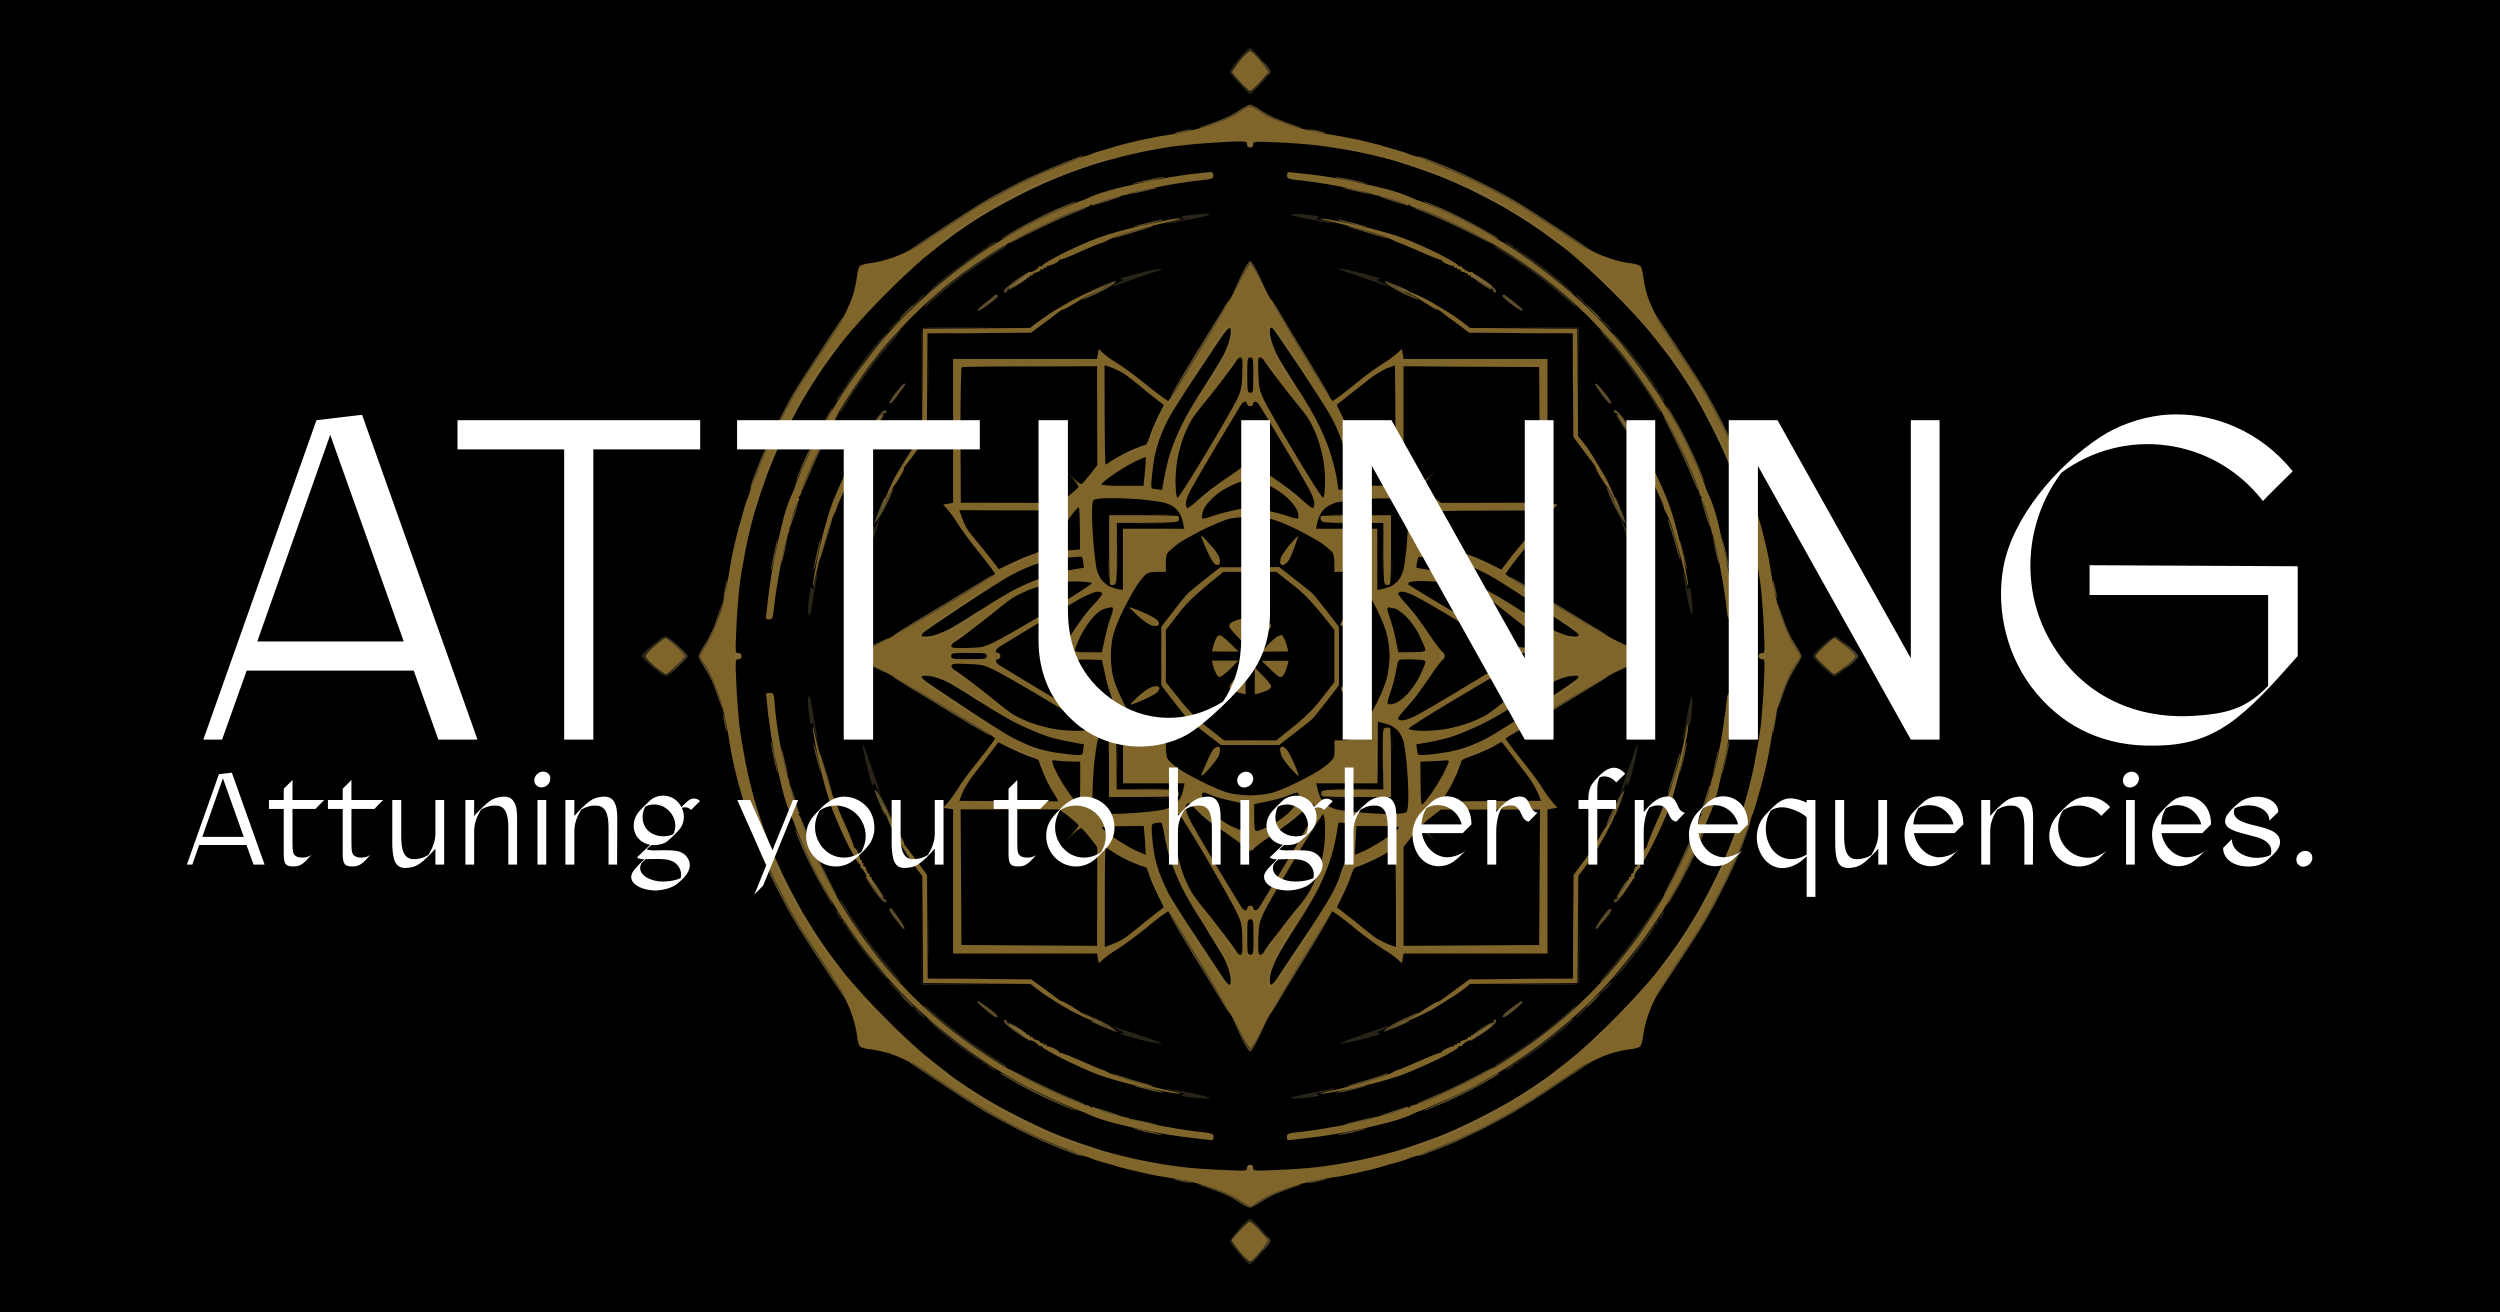
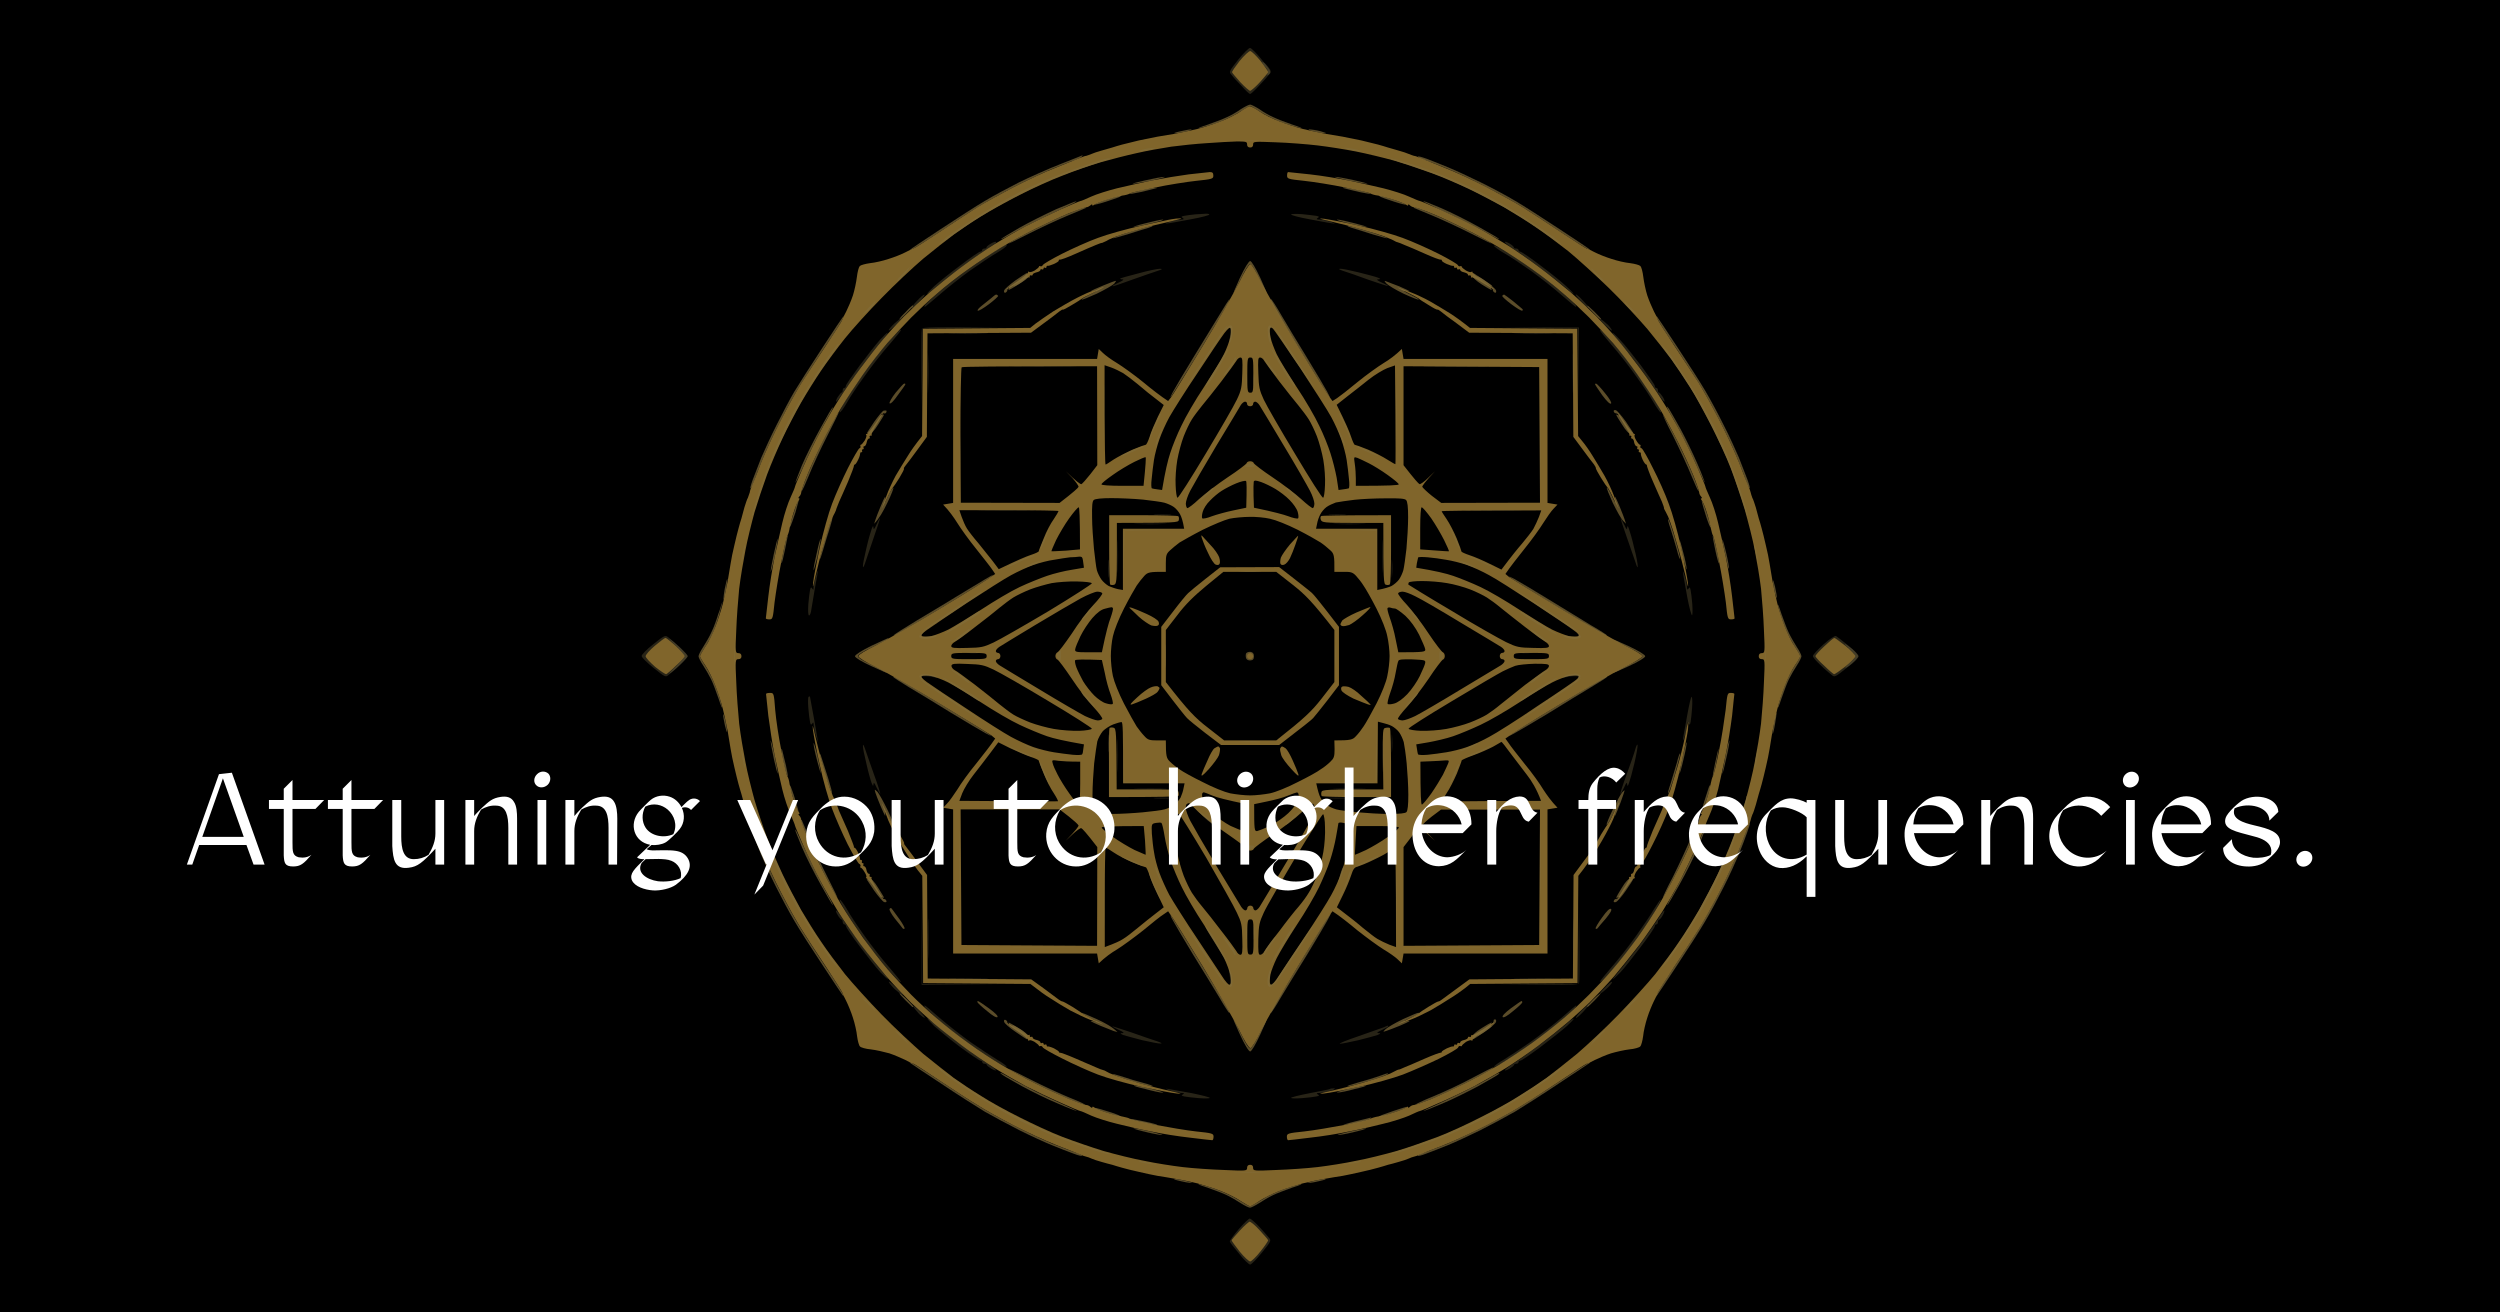
<svg xmlns="http://www.w3.org/2000/svg" version="1.2" viewBox="0 0 1200 630" width="1200" height="630">
  <title>og-image-svg</title>
  <style>
		.s0 { fill: #000000 } 
		.s1 { opacity: .3;fill: #e1c884 } 
		.s2 { fill: #d5a848 } 
		.s3 { opacity: .7;fill: #d8b661 } 
		.s4 { fill: #ffffff } 
	</style>
  <g id="Folder 1">
    <path id="Shape 2" class="s0" d="m1278-28v745h-1311v-745z" />
    <g style="opacity: .6">
      <path class="s1" d="m594.3 28.7c-4.4 5.6-4.5 5.8-3.2 7.2 0.6 0.9 2.8 3.3 4.8 5.3 1.9 2.2 3.7 3.9 4.2 3.9 0.3 0 2.2-1.7 4.2-3.9 1.9-2 4.1-4.4 4.7-5.3 1.3-1.4 1.2-1.6-3.3-7.2-2.5-3.1-5.1-5.7-5.7-5.7-0.6 0-3.2 2.6-5.7 5.7zm-280.7 280.5c-3.2 2.5-5.7 5.1-5.6 5.7 0 0.7 2.6 3.2 5.7 5.7 5.6 4.5 5.8 4.6 7.3 3.3 0.8-0.6 3.3-2.7 5.3-4.7 2.1-1.9 3.8-3.9 3.8-4.2 0-0.5-1.7-2.3-3.8-4.3-2-1.9-4.5-4-5.4-4.7-1.6-1.2-1.8-1.2-7.3 3.2zm561.8 0c-2.8 2.5-5.1 5-5.2 5.6-0.2 0.5 1.5 2.5 3.6 4.4 2 2 4.5 4.1 5.3 4.7 1.5 1.3 1.7 1.2 7.3-3.3 3.1-2.5 5.6-5 5.6-5.6 0-0.6-2.2-3-4.9-5.2-2.7-2.2-5.3-4.2-5.8-4.5-0.5-0.3-3 1.3-5.9 3.9z" />
      <path fill-rule="evenodd" class="s2" d="m600.1 24.5c0.5 0 2.8 2.1 5 4.8 2 2.6 3.7 5 3.6 5.4-0.1 0.4-2 2.5-4 4.8-2.1 2.3-4.3 4.1-4.6 4.1-0.5 0-2.5-1.8-4.7-4.1-2-2.3-3.9-4.4-4-4.8-0.1-0.4 1.6-2.8 3.6-5.4 2.2-2.7 4.5-4.8 5.1-4.8zm-0.3 26.5c0.5-0.1 2.8 1.1 4.8 2.5 2.1 1.5 6.4 3.6 9.4 4.7 3 1.2 8.2 2.9 11.4 3.7 3.3 0.8 8 1.8 10.7 2.3 2.6 0.4 6.5 1.1 8.4 1.4 2 0.4 6 1.2 8.9 1.8 2.8 0.7 6.4 1.6 8.1 2 1.6 0.4 3.7 1.1 4.7 1.4 1.1 0.3 3.4 1 5.2 1.5 1.8 0.5 4 1.2 4.8 1.6 0.8 0.4 2 0.7 2.5 0.9 0.6 0 2 0.6 3 1 1 0.4 6.1 2.5 11.4 4.6 5.2 2 14.6 6.4 20.8 9.6 6.1 3.2 13.9 7.5 17.2 9.6 3.4 2.1 11.5 7.4 18.1 11.8 6.5 4.3 12.1 7.9 12.4 7.9 0.4 0 2.1 0.9 3.9 1.8 1.9 1 5.5 2.4 8.1 3.2 2.7 0.9 6.6 1.8 8.8 2 2.3 0.3 4.5 0.9 5 1.4 0.5 0.5 1.1 2.8 1.4 5.3 0.3 2.4 1.1 6.3 1.9 8.8 0.8 2.4 2.3 5.9 3.2 7.7 1 1.8 1.8 3.5 1.8 3.8 0 0.4 3.6 6 7.9 12.5 4.4 6.6 9.7 14.7 11.8 18 2.1 3.4 6.5 11.2 9.6 17.3 3.3 6.2 7.6 15.5 9.7 20.8 2 5.3 4.1 10.4 4.5 11.4 0.5 1.1 1 2.4 1.1 3 0.1 0.6 0.5 1.7 0.8 2.6 0.5 0.8 1.1 2.9 1.7 4.7 0.5 1.9 1.1 4.2 1.4 5.2 0.3 1 1 3.1 1.4 4.8 0.5 1.6 1.3 5.2 2 8.1 0.7 2.8 1.5 6.7 1.8 8.8 0.3 2 1 5.8 1.4 8.4 0.5 2.7 1.5 7.5 2.3 10.7 0.8 3.2 2.5 8.4 3.7 11.4 1.2 3 3.2 7.3 4.7 9.3 1.4 2.2 2.6 4.2 2.6 4.7 0 0.3-1.2 2.5-2.6 4.5-1.5 2.2-3.5 6.4-4.7 9.5-1.2 3-2.9 8.1-3.7 11.4-0.8 3.2-1.8 8-2.3 10.6-0.4 2.7-1.1 6.4-1.4 8.5-0.3 2-1.1 5.9-1.8 8.8-0.7 2.8-1.5 6.5-2 8.1-0.4 1.6-1.1 3.7-1.4 4.8-0.3 1-0.9 3.3-1.4 5.1-0.6 1.9-1.2 4-1.7 4.8-0.3 0.8-0.7 2-0.8 2.6-0.1 0.6-0.6 1.9-1.1 2.9-0.4 1-2.5 6.1-4.5 11.4-2.1 5.2-6.4 14.6-9.7 20.8-3.1 6.1-7.5 13.9-9.6 17.2-2.1 3.4-7.4 11.5-11.8 18.1-4.3 6.6-7.9 12.2-7.9 12.5 0 0.3-0.8 2-1.8 3.9-0.9 1.8-2.4 5.4-3.2 8-0.9 2.7-1.8 6.7-2 8.9-0.3 2.2-0.9 4.5-1.4 4.9-0.4 0.5-2.8 1.2-5.2 1.4-2.5 0.3-6.4 1.2-8.8 1.9-2.5 0.8-5.9 2.3-7.8 3.2-1.8 1-3.5 1.8-3.9 1.8-0.3 0-5.9 3.6-12.4 8-6.6 4.4-14.7 9.7-18.1 11.7-3.3 2.2-11.1 6.5-17.2 9.7-6.2 3.2-15.6 7.5-20.8 9.6-5.3 2-10.4 4.1-11.4 4.5-1 0.5-2.4 1-3 1.1-0.5 0.1-1.7 0.5-2.5 0.9-0.8 0.4-3 1.1-4.8 1.6-1.8 0.5-4.1 1.2-5.2 1.4-1 0.3-3.1 1-4.7 1.4-1.7 0.5-5.3 1.4-8.1 2-2.9 0.7-6.9 1.5-8.9 1.9-2 0.3-5.8 0.9-8.4 1.4-2.7 0.4-7.4 1.4-10.7 2.2-3.2 0.9-8.4 2.5-11.4 3.7-3 1.2-7.3 3.3-9.4 4.7-2 1.4-4.2 2.6-4.5 2.6-0.5 0-2.5-1.2-4.7-2.6-2-1.4-6.3-3.5-9.3-4.7-3-1.2-8.2-2.8-11.4-3.7-3.3-0.8-8-1.8-10.7-2.2-2.6-0.5-6.5-1.1-8.4-1.4-2.1-0.4-6.1-1.2-8.9-1.9-2.8-0.6-6.4-1.5-8.1-2-1.6-0.4-3.7-1.1-4.7-1.4-1.1-0.2-3.3-0.9-5.2-1.4-1.8-0.5-4-1.2-4.8-1.6-0.8-0.4-2-0.8-2.5-0.9-0.6-0.1-2-0.6-3-1.1-1-0.4-6.2-2.5-11.4-4.5-5.3-2.1-14.6-6.4-20.8-9.6-6.1-3.2-13.9-7.5-17.2-9.7-3.4-2-11.5-7.3-18.1-11.7-6.5-4.4-12.1-8-12.4-8-0.4 0-2.1-0.8-3.9-1.8-1.9-0.9-5.3-2.4-7.7-3.2-2.5-0.7-6.4-1.6-8.9-1.9-2.4-0.2-4.8-0.9-5.2-1.4-0.5-0.4-1.1-2.7-1.4-4.9-0.2-2.2-1.1-6.2-2-8.9-0.8-2.6-2.3-6.2-3.2-8-1-1.9-1.8-3.6-1.8-3.9 0-0.3-3.6-5.9-7.9-12.5-4.4-6.6-9.7-14.7-11.8-18.1-2.1-3.3-6.5-11.1-9.6-17.2-3.3-6.2-7.6-15.6-9.7-20.8-2-5.3-4.1-10.4-4.5-11.4-0.5-1-1-2.3-1-2.9-0.2-0.6-0.6-1.8-0.9-2.6-0.5-0.8-1.1-2.9-1.7-4.8-0.5-1.8-1.1-4.1-1.4-5.1-0.3-1.1-1-3.2-1.4-4.8-0.5-1.6-1.3-5.3-2-8.1-0.7-2.9-1.5-6.8-1.8-8.8-0.3-2.1-1-5.8-1.4-8.5-0.5-2.6-1.5-7.4-2.3-10.6-0.8-3.3-2.5-8.4-3.7-11.4-1.2-3.1-3.2-7.3-4.7-9.5-1.4-2-2.6-4.2-2.6-4.5 0-0.5 1.2-2.5 2.6-4.7 1.5-2 3.5-6.3 4.7-9.3 1.2-3 2.9-8.2 3.7-11.4 0.8-3.2 1.8-8 2.3-10.7 0.4-2.6 1.1-6.4 1.4-8.4 0.3-2.1 1.1-6 1.8-8.8 0.7-2.9 1.5-6.5 2-8.1 0.4-1.7 1.1-3.8 1.4-4.8 0.3-1 0.9-3.3 1.4-5.2 0.6-1.8 1.2-3.9 1.7-4.7 0.3-0.9 0.7-2 0.9-2.6 0-0.6 0.5-1.9 1-3 0.4-1 2.5-6.1 4.5-11.4 2.1-5.3 6.4-14.6 9.7-20.8 3.1-6.1 7.5-13.9 9.6-17.3 2.1-3.3 7.4-11.4 11.8-18 4.3-6.5 7.9-12.1 7.9-12.5 0-0.3 0.8-2 1.8-3.8 0.9-1.8 2.4-5.3 3.2-7.7 0.8-2.5 1.6-6.4 1.9-8.8 0.3-2.5 0.9-4.8 1.4-5.3 0.5-0.5 2.8-1.1 5-1.4 2.2-0.2 6.1-1.1 8.8-2 2.6-0.8 6.2-2.2 8.1-3.2 1.8-0.9 3.5-1.8 3.8-1.8 0.4 0 6-3.6 12.5-7.9 6.6-4.4 14.7-9.7 18-11.8 3.4-2.1 11.2-6.4 17.3-9.6 6.2-3.2 15.5-7.6 20.8-9.6 5.2-2.1 10.4-4.2 11.4-4.6 1-0.4 2.4-1 3-1 0.5-0.2 1.7-0.5 2.5-0.9 0.8-0.4 3-1.1 4.8-1.6 1.9-0.5 4.1-1.2 5.2-1.5 1-0.3 3.1-1 4.7-1.4 1.7-0.4 5.3-1.3 8.1-2 2.8-0.6 6.8-1.4 8.9-1.8 1.9-0.3 5.8-1 8.4-1.4 2.7-0.5 7.4-1.5 10.7-2.3 3.2-0.8 8.4-2.5 11.4-3.7 3-1.1 7.1-3.2 9.2-4.6 2-1.4 4.1-2.6 4.5-2.6zm-37.6 19.4c-4.5 0.7-11.9 2-16.6 3.1-4.6 1-12.4 3-17.3 4.4-4.8 1.4-13.1 4.3-18.3 6.4-5.3 2-14.6 6.2-20.6 9.3-6.1 3.1-14.4 7.7-18.4 10.2-4.1 2.5-10 6.5-13.2 8.8-3.1 2.3-9.8 7.6-14.7 11.6-4.8 4.1-13.9 12.6-19.9 18.8-6.1 6.2-14 14.9-17.6 19.4-3.5 4.4-8.7 11.4-11.4 15.4-2.8 4.1-7.1 11-9.7 15.5-2.5 4.4-6.5 12-8.8 16.9-2.3 4.8-5.7 12.8-7.5 17.6-1.8 4.9-4.5 13-6 18-1.4 5.1-3.5 13.4-4.4 18.4-1 5.1-2.4 13.3-3 18.4-0.5 5.1-1.2 14.1-1.4 20.1-0.5 10.4-0.4 10.8 1 10.8q1.5 0 1.5 1.5 0 1.4-1.5 1.4c-1.4 0-1.5 0.4-1 10.9 0.2 6 0.9 15 1.4 20 0.6 5.1 2 13.3 3 18.4 0.9 5.1 3 13.3 4.4 18.4 1.5 5.1 4.2 13.2 6 18 1.8 4.9 5.2 12.8 7.5 17.7 2.3 4.8 6.3 12.4 8.8 16.9 2.6 4.4 6.9 11.4 9.7 15.4 2.7 4.1 7.9 11 11.4 15.5 3.6 4.4 11.5 13.1 17.6 19.4 6 6.2 15.1 14.6 19.9 18.8 4.9 4 11.6 9.2 14.7 11.6 3.2 2.3 9.1 6.2 13.2 8.7 4 2.6 12.3 7.2 18.4 10.2 6.1 3.1 15.3 7.4 20.6 9.4 5.2 2 14.2 5.1 19.8 6.8 5.7 1.6 14.4 3.8 19.5 4.7 5.1 1.1 13.3 2.4 18.4 3 5.1 0.6 14 1.2 20.1 1.4 10.4 0.5 10.8 0.4 10.8-1q0-1.5 1.5-1.5 1.4 0 1.4 1.5c0 1.4 0.4 1.5 10.9 1 6-0.2 14.9-0.8 20-1.4 5.1-0.6 13.3-1.9 18.4-3 5.1-0.9 13.8-3.1 19.5-4.7 5.7-1.7 14.5-4.8 19.8-6.8 5.3-2 14.6-6.3 20.6-9.4 6.1-3 14.4-7.6 18.4-10.2 4.1-2.5 10-6.4 13.2-8.7 3.2-2.4 9.8-7.6 14.7-11.6 4.9-4.2 13.9-12.6 19.9-18.8 6.1-6.3 14-15 17.6-19.4 3.5-4.5 8.7-11.4 11.4-15.5 2.8-4 7.1-11 9.7-15.4 2.5-4.5 6.5-12.1 8.8-16.9 2.3-4.9 5.7-12.8 7.5-17.7 1.8-4.8 4.5-12.9 6-18 1.4-5.1 3.5-13.3 4.4-18.4 1-5.1 2.4-13.3 3-18.4 0.5-5 1.2-14 1.4-20 0.5-10.5 0.4-10.9-1-10.9q-1.5 0-1.5-1.4 0-1.5 1.5-1.5c1.4 0 1.5-0.4 1-10.8-0.2-6-0.9-15-1.4-20.1-0.6-5.1-2-13.3-3-18.4-0.9-5-3.2-13.8-4.8-19.5-1.7-5.6-4.7-14.6-6.7-19.8-2-5.3-6.3-14.6-9.4-20.6-3.1-6-7.6-14.4-10.2-18.4-2.5-4-6.5-9.9-8.8-13.2-2.3-3.1-7.5-9.7-11.6-14.7-4.1-4.8-12.5-13.9-18.7-19.9-6.3-6.1-15-14-19.4-17.6-4.5-3.5-11.4-8.7-15.5-11.4-4-2.8-11-7.1-15.4-9.7-4.5-2.5-12.1-6.5-16.9-8.8-4.9-2.3-12.8-5.7-17.7-7.5-4.9-1.8-12.9-4.5-18-6-5.1-1.4-13.3-3.4-18.4-4.4-5.1-1-13.3-2.3-18.4-2.9-5.1-0.6-14-1.3-20.1-1.5-10.4-0.4-10.8-0.4-10.8 1q0 1.5-1.4 1.5-1.5 0-1.5-1.5c0-1.3-0.5-1.4-4.9-1.4-2.8 0.1-9.2 0.4-14.2 0.8-5.1 0.3-12.9 1.1-17.3 1.7zm-242.7 235.8c0.3 0 2.6 1.8 5 4 2.3 2.2 4.2 4.3 4.2 4.8 0 0.3-1.9 2.5-4.2 4.5-2.2 2.2-4.4 4-4.7 4.1-0.4 0.1-2.8-1.5-5.3-3.5-2.5-2.2-4.6-4.4-4.6-5.1 0-0.7 2-3 4.4-5 2.5-2.1 4.7-3.8 5.2-3.8zm561 0c0.3 0 2.6 1.7 5.3 3.8 2.6 2.1 4.8 4.4 4.8 5 0 0.6-2.2 2.8-4.8 4.9-2.7 2.1-5.1 3.8-5.5 3.7-0.3-0.1-2.5-1.9-4.7-4.1-2.3-2-4.2-4.2-4.2-4.5 0-0.5 1.9-2.6 4.3-4.8 2.3-2.2 4.4-4 4.8-4z" />
      <path class="s3" d="m595.6 52.4c-1.8 1.3-4.7 3-6.6 3.8-1.8 0.9-6.1 2.5-9.5 3.7-3.5 1.1-5.1 1.9-3.7 1.6 1.4-0.3 5.2-1.4 8.4-2.5 3.3-1.2 8-3.5 10.6-5.1 2.5-1.6 4.8-3 5.3-3 0.3 0 2.7 1.4 5.2 3 2.6 1.6 7.3 3.9 10.6 5.1 3.2 1.1 7 2.2 8.4 2.5 1.4 0.3-0.2-0.5-3.7-1.6-3.4-1.2-7.7-2.8-9.5-3.7-1.9-0.8-4.8-2.5-6.6-3.8-1.9-1.2-3.9-2.2-4.4-2.2-0.6 0-2.6 1-4.5 2.2zm-29.4 10.7c-2.2 0.5-3.2 0.9-2.2 0.9 1 0 3.5-0.4 5.5-0.9 2-0.5 3-1 2.2-1-0.8 0-3.3 0.5-5.5 1zm64.4 0c2 0.5 4.5 0.9 5.5 0.9 1 0 0-0.4-2.2-1-2.2-0.6-4.7-0.9-5.5-0.9-0.8 0 0.1 0.5 2.2 1zm-121.7 15.7c-5.9 2.3-14.8 6.3-19.9 8.8-5.1 2.6-12.4 6.5-16.2 8.8-3.8 2.2-13.4 8.4-21.3 13.6-7.9 5.2-14.5 9.6-14.7 9.9-0.2 0.1 0.3 0 1.1-0.3 0.8-0.3 6.7-4 13.2-8.3 6.5-4.4 14.5-9.6 17.9-11.7 3.3-2.1 11.1-6.4 17.2-9.6 6.2-3.2 14.9-7.3 19.3-9.1 4.5-1.8 9.3-3.7 10.7-4.1 1.5-0.6 2.9-1.3 3.1-1.7 0.3-0.3 0.4-0.6 0.4-0.6-0.1 0.1-5 2-10.8 4.3zm171.7-3.6c0.2 0.4 1.6 1.1 3.1 1.6 1.5 0.4 6.4 2.3 10.9 4.1 4.4 1.8 13.1 5.9 19.2 9.1 6.2 3.2 14 7.5 17.3 9.6 3.4 2.1 11.4 7.3 17.9 11.7 6.5 4.3 12.4 8 13.2 8.3 0.8 0.3 1.3 0.4 1.1 0.3-0.2-0.3-6.8-4.7-14.7-9.9-7.9-5.2-17.5-11.4-21.3-13.6-3.8-2.3-11.3-6.3-16.6-8.9-5.3-2.6-12.2-5.8-15.4-7.1-3.2-1.4-8-3.2-10.5-4.2-2.5-0.9-4.4-1.4-4.2-1zm-285.9 91.8c-5.5 8.4-11.6 17.9-13.5 21.1-1.9 3.2-5.7 10.4-8.4 15.8-2.8 5.5-6 12.6-7.4 15.8-1.3 3.3-3.1 8-4.1 10.6-0.9 2.5-1.4 4.4-1 4.1 0.4-0.2 1.1-1.6 1.5-3 0.5-1.6 2.4-6.5 4.2-10.9 1.8-4.5 5.8-13.2 9.1-19.3 3.1-6.2 7.5-14 9.6-17.3 2.1-3.4 7.3-11.4 11.6-17.9 4.4-6.4 8-12.3 8.3-13 0.2-0.7 0.3-1.3 0.3-1.3-0.1 0-4.7 6.8-10.2 15.3zm400.7-14.2c0.3 0.8 4 6.8 8.4 13.2 4.3 6.5 9.5 14.5 11.6 17.9 2.1 3.3 6.5 11.1 9.6 17.3 3.3 6.1 7.3 14.8 9.1 19.3 1.8 4.4 3.7 9.3 4.2 10.9 0.4 1.4 1.1 2.8 1.5 3 0.4 0.3-0.1-1.6-1-4.1-1-2.6-2.8-7.3-4.1-10.6-1.4-3.2-4.5-10.2-7.2-15.4-2.6-5.3-6.6-12.7-8.9-16.6-2.2-3.8-8.4-13.4-13.6-21.3-5.2-7.9-9.6-14.5-9.8-14.7-0.2-0.2-0.1 0.3 0.2 1.1zm-447.5 129.7c-0.5 2.7-0.7 5-0.6 5.3 0.2 0.2 0.7-1.9 1.2-4.7 0.4-2.7 0.7-5.1 0.6-5.3-0.1-0.1-0.6 1.9-1.2 4.7zm503.1-3.6c0 1.1 0.4 3.5 0.9 5.6 0.6 1.9 1 3.1 1 2.5 0.1-0.6-0.4-3.1-0.9-5.5-0.6-2.4-1-3.6-1-2.6zm-506 15.1c-0.9 3-2.4 7.3-3.5 9.4-0.9 2.1-2.8 5.3-4 7.2-1.2 1.8-2.2 3.8-2.2 4.4 0 0.6 1 2.6 2.2 4.4 1.2 1.8 2.9 4.8 3.8 6.6 0.9 1.8 2.5 6.1 3.7 9.6 1.1 3.4 1.8 5 1.6 3.6-0.3-1.4-1.4-5.2-2.6-8.4-1.1-3.2-3.4-8-5-10.5-1.7-2.5-3-5-3-5.3 0-0.5 1.1-2.3 2.4-4.3 1.2-1.9 3.1-5.1 3.9-7.1 0.9-2.1 2.3-6.1 3.1-9.1 0.8-2.9 1.4-5.5 1.4-5.6-0.1-0.2-0.8 2.2-1.7 5.1zm508.4-3.3c0.3 1.4 1.4 5.2 2.6 8.5 1.1 3.2 3.4 7.9 5 10.4 1.7 2.6 3 4.9 3 5.4 0 0.3-1.3 2.8-3 5.3-1.6 2.5-3.9 7.3-5 10.5-1.2 3.2-2.3 7-2.6 8.4-0.2 1.4 0.5-0.2 1.6-3.6 1.2-3.5 2.8-7.8 3.7-9.6 0.9-1.8 2.6-4.8 3.8-6.6 1.2-1.8 2.2-3.8 2.2-4.4 0-0.6-1-2.6-2.2-4.4-1.2-1.9-2.9-4.8-3.8-6.7-0.9-1.8-2.5-6.1-3.7-9.5-1.1-3.5-1.8-5.1-1.6-3.7zm-506.3 52.2c-0.1 0.6 0.4 3.1 0.9 5.5 0.6 2.5 1 3.6 1 2.6 0-1-0.4-3.5-0.9-5.5-0.6-2.1-1-3.2-1-2.6zm504.4 4.1c-0.5 2.8-0.8 5.2-0.6 5.3 0.1 0 0.7-2.1 1.1-4.7 0.5-2.7 0.8-5 0.7-5.3-0.3-0.3-0.8 1.8-1.2 4.7zm-490.3 52.7c1 2.6 2.8 7.3 4.1 10.5 1.4 3.3 4.5 10.2 7.2 15.5 2.6 5.2 6.6 12.7 8.9 16.5 2.2 3.8 8.4 13.5 13.6 21.3 5.2 7.9 9.6 14.5 9.8 14.7 0.2 0.3 0.1-0.2-0.2-1.1-0.3-0.8-4-6.7-8.4-13.2-4.3-6.5-9.5-14.5-11.6-17.9-2.1-3.3-6.5-11.1-9.6-17.2-3.3-6.2-7.3-14.9-9.1-19.3-1.8-4.5-3.7-9.4-4.2-10.9-0.4-1.5-1.1-2.9-1.5-3.1-0.4-0.2 0.1 1.7 1 4.2zm477.8-2.9c-0.4 0.9-2.4 5.9-4.4 11.2-2.1 5.2-6.4 14.6-9.7 20.8-3.1 6.1-7.5 13.9-9.6 17.2-2.1 3.4-7.3 11.4-11.6 17.9-4.4 6.5-8.1 12.4-8.4 13.2-0.3 0.9-0.4 1.4-0.2 1.1 0.2-0.2 4.6-6.8 9.8-14.7 5.2-7.8 11.4-17.5 13.6-21.3 2.3-3.8 6.3-11.3 8.9-16.5 2.7-5.3 5.8-12.2 7.2-15.5 1.3-3.2 3.1-7.9 4-10.5 0.9-2.5 1.6-4.6 1.3-4.6-0.1 0-0.5 0.8-0.9 1.7zm-402.3 113.3c0.2 0.2 6.8 4.6 14.7 9.8 7.9 5.3 17.5 11.4 21.3 13.7 3.8 2.2 11.3 6.2 16.6 8.9 5.2 2.6 12.2 5.8 15.4 7.1 3.2 1.3 8 3.2 10.5 4.1 2.5 1 4.4 1.4 4.2 1-0.2-0.4-1.6-1.1-3.1-1.5-1.5-0.4-6.4-2.4-10.9-4.1-4.4-1.9-13.1-5.9-19.2-9.1-6.2-3.2-14-7.5-17.3-9.7-3.4-2-11.4-7.3-17.9-11.6-6.5-4.3-12.4-8.1-13.2-8.4-0.8-0.3-1.3-0.4-1.1-0.2zm325.2 0.4c-0.5 0.2-6.3 3.9-12.9 8.3-6.5 4.2-14.6 9.5-17.9 11.5-3.4 2.2-11.2 6.5-17.3 9.7-6.2 3.2-14.9 7.2-19.3 9.1-4.5 1.7-9.4 3.7-10.9 4.1-1.5 0.4-2.9 1.1-3.1 1.5-0.2 0.4 1.7 0 4.2-1 2.5-0.9 7.3-2.8 10.5-4.1 3.2-1.3 10.1-4.5 15.4-7.1 5.3-2.7 12.8-6.7 16.6-8.9 3.8-2.3 13.4-8.4 21.3-13.7 7.9-5.2 14.5-9.6 14.6-9.7q0.3-0.3 0-0.3c-0.1 0-0.7 0.3-1.2 0.6zm-195.4 56.4c2.4 0.6 4.9 1 5.5 0.9 0.6 0-0.5-0.4-2.6-0.9-2-0.5-4.5-1-5.5-1-1 0 0.2 0.5 2.6 1zm64 0c-2 0.5-3.2 0.9-2.6 0.9 0.6 0.1 3.1-0.3 5.5-0.9 2.4-0.5 3.6-1 2.6-1-1 0-3.5 0.5-5.5 1zm-51.1 3.1c3.4 1.2 7.7 2.8 9.5 3.7 1.9 0.9 4.8 2.6 6.6 3.8 1.9 1.2 3.9 2.2 4.5 2.2 0.5 0 2.5-1 4.4-2.2 1.8-1.2 4.7-2.9 6.6-3.8 1.8-0.9 6.1-2.5 9.5-3.7 3.5-1.1 5.1-1.8 3.7-1.6-1.4 0.3-5.2 1.4-8.4 2.6-3.3 1.2-8 3.4-10.5 5.1-2.6 1.6-5 2.9-5.3 2.9-0.5 0-2.8-1.3-5.3-2.9-2.6-1.7-7.3-3.9-10.6-5.1-3.2-1.2-7-2.3-8.4-2.6-1.4-0.2 0.2 0.5 3.7 1.6z" />
      <path class="s1" d="m605.9 30c0 0.4 0.7 1.4 1.5 2.2 1 0.9 1.4 2 1.1 2.9-0.4 1.3-0.2 1.4 0.7 0.6 0.8-0.6 0.9-1.3 0.5-2.2-0.4-0.7-1.4-2-2.2-2.8-0.9-0.8-1.6-1.2-1.6-0.7zm-281.4 280.1c2.3 2.3 4.2 4.4 4.2 4.9 0 0.3-1.9 2.6-4.2 4.8-2.4 2.3-3.8 3.9-3.1 3.5 0.6-0.3 2.9-2.1 5-4.1 2-1.9 3.7-3.9 3.7-4.2 0-0.5-1.7-2.3-3.7-4.2-2.1-2-4.4-3.8-5-4.1-0.7-0.4 0.7 1.1 3.1 3.4zm563.3 1.4c1.5 1.3 2.7 2.9 2.8 3.5 0 0.6-1.2 2-2.6 3.1-1.4 1.1-2.4 2.2-2.2 2.4 0.2 0.2 1.7-0.7 3.3-2 1.6-1.3 3-2.9 3-3.5 0-0.6-1.4-2.2-3-3.5-1.6-1.3-3.2-2.4-3.5-2.4-0.3 0.1 0.7 1.1 2.2 2.4zm-293.3 278.6c-2.4 2.8-4.3 5.5-4.2 5.8 0.1 0.5 2.1 3.1 4.5 5.9 2.2 2.9 4.7 5.2 5.3 5.2 0.5 0 3.1-2.6 5.6-5.7 4.5-5.6 4.6-5.8 3.3-7.3-0.6-0.8-2.8-3.2-4.7-5.3-2-2.1-4-3.8-4.4-3.8-0.5 0-2.9 2.3-5.4 5.2z" />
      <path class="s2" d="m595.1 590.7c-2.1 2.3-3.9 4.3-3.9 4.7 0 0.3 1.8 2.7 3.8 5.3 2.2 2.7 4.5 4.8 5.1 4.8 0.5 0 2.8-2.1 4.9-4.8 2.1-2.6 3.8-5.1 3.7-5.4-0.1-0.4-2-2.5-4.1-4.8-2-2.3-4.3-4.1-4.8-4.1-0.4 0.1-2.6 2-4.7 4.3z" />
      <path class="s3" d="m593.4 67.6c3.5 0.2 9.2 0.2 12.9 0 3.6 0 0.8-0.2-6.2-0.2-7.1 0-10.1 0.2-6.7 0.2zm-44.1 4c-1.8 0.5-3.2 0.9-2.9 1 0.2 0.3 2.5-0.1 5.1-0.6 2.7-0.6 4-1 3-1-1.1 0-3.4 0.2-5.2 0.6zm99.3 0.4c2.6 0.5 4.9 0.9 5.1 0.6 0.3-0.1-1.4-0.6-3.5-1-2-0.4-4.4-0.8-5.1-0.7-0.7 0.1 0.8 0.5 3.5 1.1zm-128.3 7.6c-5.7 1.9-13.7 4.9-17.7 6.6-4 1.7-9.7 4.3-12.5 5.7-2.9 1.5-7.8 4.1-11 6-3.3 1.8-10 6-15.1 9.4-5.1 3.3-10.4 7-11.8 8.4-1.4 1.2-2 2-1.4 1.7 0.5-0.3 4.2-2.8 8-5.6 3.9-2.8 10.5-7.2 14.8-9.7 4.2-2.6 12.3-7 18-9.8 5.6-2.8 13.2-6.3 16.9-7.7 3.6-1.4 10.4-3.8 15.1-5.3 4.6-1.5 8.7-2.8 9.2-3 0.3-0.1 0-0.3-0.8-0.3-0.8 0-6.1 1.6-11.7 3.6zm147-3.3c0.4 0.2 4.6 1.5 9.2 3 4.7 1.5 11.4 3.9 15.1 5.3 3.6 1.4 11.3 4.9 16.9 7.7 5.7 2.8 13.8 7.2 18 9.8 4.3 2.5 10.9 6.9 14.8 9.7 3.8 2.8 7.5 5.3 8 5.6 0.6 0.3 0-0.5-1.4-1.7-1.4-1.4-6.7-5.1-11.8-8.4-5.1-3.4-11.8-7.6-15.1-9.4-3.2-1.9-8.2-4.5-11-6-2.9-1.4-8.6-4-12.9-5.9-4.2-1.7-12.3-4.8-18-6.7-5.7-1.8-10.8-3.3-11.4-3.3-0.6 0-0.8 0.2-0.4 0.3zm-234.4 55.5c-1.9 2.1-2.9 3.4-2.2 3.1 0.7-0.4 2-1.5 2.8-2.5 0.9-0.8 2-2.2 2.5-3 0.5-0.6 0.8-1.2 0.6-1.2-0.1 0-1.7 1.7-3.6 3.6zm331.1-2.5c0.5 0.8 1.6 2.3 2.5 3.1 0.8 1 2.2 2.2 3 2.5 1.1 0.6 1 0.4-0.4-0.9-1-1-2.8-2.8-4-4-1.1-1.2-1.7-1.5-1.1-0.7zm-347.5 18.9c-2 2.1-3.1 3.4-2.3 2.8 0.9-0.6 2.3-1.7 3.2-2.6 1-0.8 2.1-2.1 2.4-2.8 0.3-0.7 0.6-1.2 0.5-1.2-0.1 0-1.8 1.8-3.8 3.8zm363.5-2.7c0.4 0.8 1.5 2.1 2.5 2.9 0.9 0.9 2.3 2 3.2 2.6 0.8 0.5 0.4 0-0.8-1.2-1.2-1.2-3-2.9-4-4-1.3-1.4-1.5-1.4-0.9-0.3zm-381 23.6c-1.8 2.4-5.4 7.6-8.1 11.7-2.5 4-6.2 10-8.1 13.2-1.8 3.2-4.4 8.2-5.9 11-1.4 2.8-4.1 8.6-5.9 12.9-1.8 4.3-4.8 12.4-6.7 18-1.8 5.7-3.4 10.8-3.3 11.4 0 0.6 0.1 0.8 0.3 0.4 0.1-0.5 1.5-4.6 2.9-9.2 1.6-4.6 3.9-11.5 5.3-15.1 1.5-3.7 5-11.2 7.8-16.9 2.8-5.7 7.2-13.8 9.7-18 2.6-4.3 6.9-10.9 9.7-14.7 2.8-3.9 5.3-7.5 5.6-8 0.3-0.4 0.3-0.9 0.2-0.9-0.2 0-1.8 2-3.5 4.2zm398.5-3.4c0.4 0.6 2.9 4.2 5.7 8.1 2.8 3.8 7.1 10.4 9.7 14.7 2.5 4.2 6.9 12.3 9.7 18 2.8 5.7 6.3 13.2 7.8 16.9 1.4 3.6 3.7 10.5 5.3 15.1 1.4 4.6 2.8 8.7 2.9 9.2 0.2 0.4 0.3 0.2 0.3-0.4 0.1-0.6-1.5-5.7-3.3-11.4-1.9-5.6-4.9-13.7-6.7-18-1.8-4.3-4.5-10.1-5.9-12.9-1.5-2.8-4.1-7.8-5.9-11-1.9-3.2-6.1-10-9.5-15.1-3.3-5.1-7-10.4-8.3-11.8-1.3-1.3-2.1-2-1.8-1.4zm-440.9 99.1c-0.5 2.1-0.8 4.4-0.7 5.1 0 0.7 0.5-0.8 1-3.4 0.6-2.6 0.9-4.9 0.7-5.1-0.1-0.3-0.6 1.3-1 3.3zm485.4-3c0 0.3 0.4 2.7 1 5.1 1 4.4 1 4.4 0.7 0.7-0.3-2-0.8-4.3-1-5.1-0.4-0.8-0.7-1.2-0.7-0.7zm-489.6 53.3c0 7 0.1 9.8 0.2 6.2 0.2-3.6 0.2-9.4 0-12.8-0.1-3.5-0.2-0.5-0.2 6.6zm495 0c0 7 0.1 9.8 0.2 6.2 0.1-3.6 0.1-9.4 0-12.8-0.1-3.5-0.2-0.5-0.2 6.6zm-491.5 45c-0.1 0.7 0.2 3.1 0.7 5.1 0.4 2.2 0.9 3.8 1 3.6 0.2-0.3-0.1-2.5-0.6-5.2-0.6-2.6-1.1-4.2-1.1-3.5zm486.9 3.5c-0.4 2.7-0.7 4.9-0.5 5.2 0.1 0.2 0.6-1.7 1.1-4.1 0.4-2.4 0.7-4.8 0.6-5.1-0.2-0.5-0.7 1.4-1.2 4zm-481.8 19.1c-0.1 0.6 1.5 5.8 3.3 11.4 1.9 5.7 4.9 13.8 6.7 18.1 1.8 4.2 4.5 10 5.9 12.8 1.5 2.8 4.1 7.8 5.9 11.1 1.9 3.2 6.1 10 9.5 15 3.3 5.1 7 10.4 8.3 11.8 1.3 1.4 2.1 2.1 1.8 1.5-0.4-0.6-2.9-4.3-5.7-8.1-2.8-3.8-7.1-10.5-9.7-14.7-2.5-4.3-6.9-12.4-9.7-18-2.8-5.7-6.3-13.4-7.8-17-1.4-3.6-3.7-10.4-5.3-15-1.4-4.7-2.8-8.9-2.9-9.2-0.2-0.5-0.3-0.2-0.3 0.3zm477.3 0c0 0.6-1.5 5.4-3.2 10.7-1.8 5.2-4.1 11.8-5.3 14.7-1.1 2.8-4.4 9.8-7.2 15.5-2.8 5.6-7.2 13.7-9.7 18-2.6 4.2-6.9 10.9-9.7 14.7-2.8 3.8-5.3 7.5-5.7 8.1-0.3 0.6 0.5-0.1 1.8-1.5 1.3-1.4 5-6.7 8.3-11.8 3.4-5 7.6-11.8 9.5-15 1.8-3.3 4.4-8.3 5.9-11.1 1.4-2.8 4.1-8.6 5.9-12.8 1.8-4.3 4.9-12.4 6.8-18.1 1.9-5.6 3.3-10.8 3.1-11.4-0.4-0.9-0.4-0.9-0.5 0zm-423.3 97.6c1.2 1.1 3 2.9 4 3.9 1.3 1.4 1.5 1.5 0.9 0.4-0.4-0.8-1.5-2.1-2.5-2.9-0.9-0.9-2.3-2-3.2-2.6-0.8-0.5-0.5 0 0.8 1.2zm368.5 0.4c-1.5 1.3-3.1 3.1-3.6 3.9-0.6 1.2-0.4 1 1-0.4 1-1 2.8-2.7 4-3.9 1.2-1.1 2.1-2 1.9-2-0.3 0-1.7 1.2-3.3 2.4zm-352.7 15.4c1 0.9 2.8 2.7 4 3.9 1.1 1.2 1.7 1.6 1.1 0.8-0.5-0.8-1.6-2.3-2.5-3.2-0.8-0.9-2.2-2.1-3-2.5-1.1-0.6-1-0.4 0.4 1zm337.2 0c-1.1 1-2.7 2.7-3.5 3.9l-1.5 2.3c3.3-3.5 5.1-5.2 6-6.2 1.1-0.8 1.7-1.6 1.4-1.6-0.2 0-1.3 0.8-2.4 1.6zm-315.9 18.3c1.4 1.3 6.7 5.1 11.8 8.4 5.1 3.4 11.8 7.5 15.1 9.4 3.2 1.8 8.1 4.5 11 5.9 2.8 1.4 8.6 4.1 12.9 5.9 4.2 1.8 12.3 4.8 18 6.7 5.7 1.9 10.8 3.4 11.4 3.3 0.6 0 0.7-0.1 0.4-0.3-0.5-0.1-4.6-1.4-9.2-2.9-4.7-1.6-11.5-3.9-15.1-5.3-3.7-1.5-11.3-4.9-16.9-7.7-5.7-2.9-13.8-7.2-18-9.8-4.3-2.6-10.9-6.9-14.8-9.7-3.8-2.8-7.5-5.3-8-5.7-0.6-0.3 0 0.5 1.4 1.8zm289.8 3.4c-4.3 3.1-11.2 7.6-15.5 10.2-4.2 2.6-12.3 6.9-18 9.8-5.6 2.8-13.3 6.2-16.9 7.7-3.7 1.4-10.4 3.7-15.1 5.3-4.6 1.5-8.8 2.8-9.2 2.9-0.4 0.2-0.2 0.3 0.4 0.3 0.6 0.1 5.7-1.4 11.4-3.3 5.7-1.9 13.8-4.9 18-6.7 4.3-1.8 10-4.5 12.9-5.9 2.8-1.4 7.8-4.1 11-5.9 3.3-1.9 10-6 15.1-9.4 5.1-3.3 10.4-7.1 11.8-8.3 1.4-1.2 2.4-2.2 2.2-2.3-0.2 0-3.8 2.5-8.1 5.6zm-194.5 40c0.8 0.3 3.1 0.7 5.1 1 3.7 0.4 3.7 0.4-0.7-0.7-2.4-0.5-4.8-1-5.2-1-0.4 0 0 0.3 0.8 0.7zm100.4 0.4l-4.1 1c5.7-0.7 8-1.1 8.8-1.4 0.9-0.4 1.1-0.7 0.4-0.6-0.6 0-2.9 0.4-5.1 1zm-54.5 4.5c3.5 0.2 9.2 0.2 12.9 0 3.6-0.1 0.8-0.2-6.2-0.2-7.1 0-10.1 0.1-6.7 0.2z" />
-       <path fill-rule="evenodd" class="s1" d="m600.1 70.8c-0.9 0-1.5-0.7-1.5-1.5 0-0.8 0.6-1.4 1.5-1.4 0.8 0 1.4 0.6 1.4 1.4 0 0.8-0.6 1.5-1.4 1.5zm-169.4 64c0.2 0-0.8 1.3-2.3 2.9-1.5 1.6-4 4.2-5.8 5.7-1.7 1.5-0.6 0.1 2.4-2.9 3-3.1 5.6-5.7 5.7-5.7zm338.7 0c0.3 0 3 2.6 5.9 5.7 3 3.2 4 4.4 2.1 2.9-1.6-1.5-4.3-4.1-5.8-5.7-1.5-1.6-2.5-2.9-2.2-2.9zm-415 181.6c-0.8 0-1.5-0.6-1.5-1.4 0-0.8 0.7-1.5 1.5-1.5 0.8 0 1.5 0.7 1.5 1.5 0 0.8-0.7 1.4-1.5 1.4zm491.3 0c-0.8 0-1.5-0.6-1.5-1.4 0-0.8 0.7-1.5 1.5-1.5 0.8 0 1.5 0.7 1.5 1.5 0 0.8-0.7 1.4-1.5 1.4zm-422.7 170.2c1.5 1.5 4 4.1 5.5 5.8 1.4 1.7 0.1 0.6-3-2.4-3.1-3-5.6-5.6-5.5-5.8 0.1-0.1 1.5 1 3 2.4zm357.2-2.5c0.2 0-2.1 2.5-5.1 5.5-3 3.1-5.7 5.6-5.9 5.6-0.2 0 0.9-1.3 2.4-2.9 1.4-1.5 3.9-4 5.5-5.5 1.5-1.4 2.9-2.7 3.1-2.7zm-180.1 78c-0.9 0-1.5-0.7-1.5-1.5 0-0.8 0.6-1.5 1.5-1.5 0.8 0 1.4 0.7 1.4 1.5 0 0.8-0.6 1.5-1.4 1.5zm9.1 32.1c0.8 0.7 0.9 1.4 0.5 2.2-0.4 0.8-1.4 2-2.2 2.8-0.9 0.8-1.6 1.1-1.6 0.8 0-0.5 0.7-1.4 1.5-2.2 1-1 1.4-2 1.1-3-0.4-1.2-0.2-1.3 0.7-0.6z" />
      <path fill-rule="evenodd" class="s2" d="m580.8 82.6c1.2 0 1.6 0.4 1.6 1.7 0 1.5-0.4 1.7-8.2 2.5-4.6 0.5-13.5 1.9-19.7 3.2-6.3 1.3-11.8 2.5-12.2 2.9-0.4 0.3-2 0.8-3.7 1-1.6 0.3-5 1.2-7.7 2.1-2.6 0.8-5.2 1.9-5.7 2.3-0.6 0.5-1 0.5-0.9 0.1 0-0.5-0.4-0.3-0.9 0.2-0.5 0.4-1.4 0.9-2 0.9-0.6 0-4.4 1.3-8.4 2.9-3.9 1.6-11.1 5-15.9 7.4-4.9 2.4-12.2 6.4-16.4 8.9-4.1 2.5-11.3 7.2-15.9 10.5-4.6 3.2-11.4 8.5-15.1 11.8-3.7 3.1-9.2 8.3-12.3 11.4-3 3.1-8.2 8.6-11.4 12.2-3.2 3.7-8.5 10.5-11.7 15.1-3.3 4.7-8 11.8-10.5 16-2.5 4.1-6.5 11.5-8.9 16.3-2.5 4.9-5.8 12.1-7.4 16-1.6 3.9-2.9 7.7-2.9 8.3 0 0.6-0.4 1.5-0.9 2-0.5 0.5-0.6 0.9-0.2 0.9 0.4 0 0.3 0.4-0.1 0.9-0.5 0.5-1.6 3.1-2.4 5.7-0.9 2.7-1.7 6.1-2 7.8-0.2 1.6-0.8 3.2-1.1 3.6-0.3 0.4-1.6 5.9-2.8 12.2-1.3 6.2-2.7 15.1-3.3 19.7-0.8 7.8-0.9 8.2-2.5 8.2-0.9 0-1.7-0.2-1.7-0.5 0-0.4 0.6-5.1 1.2-10.5 0.6-5.4 2-13.9 3-18.8 1-4.8 2.7-12.2 3.7-16.5 1-4.3 2.8-9.8 4-12.3 1.2-2.6 2.1-4.8 2.1-5.1 0-0.4 1.9-4.7 4.1-9.8 2.2-5.1 5.8-12.5 8-16.6 2.1-4 5.9-10.7 8.6-14.9 2.6-4.2 7.5-11.3 10.9-15.8 3.4-4.6 8.1-10.6 10.5-13.4 2.4-2.9 6.9-7.8 10-11 3.2-3.2 8.8-8.5 12.6-11.8 3.9-3.3 10.7-8.8 15.3-12.2 4.5-3.4 11.6-8.3 15.8-10.9 4.2-2.6 10.9-6.5 14.9-8.6 4.1-2.1 11.5-5.7 16.6-8 5-2.2 9.4-4.1 9.7-4.1 0.3 0 2.6-0.9 5.1-2.1 2.6-1.2 8.1-2.9 12.4-4 4.2-1 11.8-2.7 16.9-3.8 5.1-1 13-2.3 17.6-2.9 4.7-0.5 9.2-1 10.1-1.1zm37.5 0c0.4 0 5.1 0.5 10.5 1.1 5.5 0.6 13.9 2 18.8 3 4.8 1 12.3 2.7 16.5 3.7 4.3 1.1 9.8 2.8 12.3 4 2.6 1.2 4.9 2.1 5.2 2.1 0.3 0 4.7 1.9 9.7 4.1 5.1 2.3 12.6 5.9 16.6 8 4 2.1 10.7 6 14.9 8.6 4.2 2.6 11.3 7.5 15.8 10.9 4.6 3.4 11.4 8.9 15.3 12.2 3.8 3.3 9.4 8.6 12.6 11.8 3.1 3.2 7.6 8.1 10 11 2.4 2.8 7.1 8.8 10.5 13.4 3.4 4.5 8.3 11.6 10.9 15.8 2.7 4.2 6.5 10.9 8.6 14.9 2.2 4.1 5.8 11.5 8 16.6 2.2 5.1 4.1 9.4 4.1 9.8 0 0.3 0.9 2.5 2.1 5.1 1.2 2.5 3 8 4 12.3 1 4.3 2.7 11.7 3.7 16.5 1 4.9 2.4 13.4 3 18.8 0.6 5.4 1.2 10.1 1.2 10.5 0 0.3-0.8 0.5-1.7 0.5-1.6 0-1.7-0.4-2.5-8.2-0.6-4.6-2-13.5-3.3-19.7-1.2-6.3-2.5-11.8-2.8-12.2-0.3-0.4-0.8-2-1.1-3.6-0.3-1.7-1.1-5.1-2-7.8-0.8-2.6-1.9-5.2-2.4-5.7-0.5-0.6-0.5-0.9-0.1-0.9 0.4 0 0.3-0.3-0.2-0.9-0.5-0.5-0.9-1.4-0.9-2 0-0.6-1.3-4.4-2.9-8.3-1.6-3.9-4.9-11.1-7.4-16-2.4-4.8-6.4-12.2-8.9-16.3-2.5-4.2-7.2-11.3-10.5-16-3.2-4.6-8.5-11.4-11.7-15.1-3.2-3.6-8.4-9.1-11.4-12.2-3.1-3.1-8.6-8.3-12.3-11.4-3.7-3.3-10.5-8.6-15.1-11.8-4.6-3.3-11.8-8-16-10.5-4.1-2.5-11.4-6.5-16.3-8.9-4.8-2.4-12-5.8-16-7.4-3.9-1.6-7.7-2.9-8.3-2.9-0.5 0-1.5-0.4-2-0.9-0.5-0.5-0.9-0.7-0.9-0.2 0.1 0.4-0.3 0.4-0.9-0.1-0.5-0.4-3.1-1.5-5.7-2.3-2.7-0.9-6.1-1.8-7.7-2.1-1.7-0.2-3.3-0.7-3.7-1-0.5-0.4-5.9-1.6-12.2-2.9-6.2-1.3-15.1-2.7-19.7-3.2-7.8-0.8-8.2-1-8.2-2.5 0-1 0.2-1.7 0.5-1.7zm-51.6 22.2c1.2 0-1 0.6-4.8 1.5-3.8 0.8-10.8 2.5-15.4 3.9-4.7 1.3-9.5 2.8-10.7 3.3-1.3 0.5-2.4 1-2.6 1.1-0.2 0-1.2 0.5-2.2 1.1-1 0.5-1.9 0.9-2 0.9-0.1-0.1-1.4 0.3-3 1-1.5 0.6-5.9 2.5-9.7 4.2-3.8 1.7-7.2 3-7.6 2.8-0.3 0-0.5 0.1-0.5 0.5 0.1 0.3-1 1-2.3 1.6-1.4 0.6-2.7 1-3.1 0.9-0.2-0.1-0.5 0.1-0.5 0.6 0 0.3-0.3 0.6-0.7 0.3-0.4-0.2-0.7 0-0.7 0.4 0 0.4-0.4 0.6-0.8 0.4-0.4-0.2-0.7-0.1-0.7 0.3 0 0.4-0.8 0.9-1.8 1.1-1.1 0.3-1.9 0.7-1.9 1.1 0 0.4-0.4 0.6-0.7 0.4-0.5-0.2-0.8 0.1-0.8 0.6 0 0.4-0.1 0.7-0.3 0.4-0.2-0.4-2.7 0.9-5.5 2.7-2.9 1.8-5.2 3.2-5.2 2.9 0-0.2 2.4-1.9 5.2-3.8 2.8-2 5.1-3.9 5.1-4.3 0-0.4 0.2-0.5 0.5-0.2 0.3 0.3 1.5 0 2.7-0.7 1.1-0.7 2-1.5 2-1.8 0-0.3 0.3-0.4 0.7-0.2 0.4 0.2 0.9-0.1 1.1-0.5 0.1-0.5 4.4-3 9.3-5.5 5-2.5 12.7-6 17.2-7.6 4.4-1.7 13.9-4.3 20.9-5.9 7.1-1.5 13.7-3 14.7-3.1 1.1-0.2 2.8-0.4 4.1-0.4zm68.8 0.2c2.2 0.3 9.8 1.7 16.9 3.3 7 1.6 16.4 4.2 20.9 5.9 4.4 1.6 12.2 5.1 17.2 7.6 4.9 2.5 9.2 5 9.3 5.5 0.2 0.4 0.7 0.7 1.1 0.5 0.4-0.2 0.7-0.1 0.7 0.2 0 0.3 0.9 1.1 2 1.8 1.2 0.7 2.3 1 2.7 0.7 0.3-0.3 0.5-0.2 0.5 0.2 0 0.4 2.3 2.3 5.1 4.3 2.8 1.9 5.2 3.6 5.2 3.8 0 0.3-2.4-1.1-5.2-2.9-2.8-1.8-5.3-3.1-5.5-2.7-0.2 0.3-0.3 0-0.3-0.4 0-0.5-0.4-0.8-0.8-0.6-0.4 0.2-0.7 0-0.7-0.4 0-0.4-0.8-0.8-1.9-1.1-1-0.2-1.8-0.7-1.8-1.1 0-0.4-0.4-0.5-0.7-0.3-0.5 0.2-0.8 0-0.8-0.4 0-0.4-0.3-0.6-0.7-0.4-0.4 0.3-0.7 0-0.7-0.3 0-0.5-0.3-0.7-0.6-0.6-0.3 0.1-1.6-0.3-3-0.9-1.3-0.6-2.4-1.3-2.3-1.6 0-0.4-0.2-0.5-0.6-0.5-0.3 0.2-3.7-1.1-7.5-2.8-3.8-1.7-8.2-3.6-9.8-4.2-1.5-0.7-2.9-1.2-3.3-1.3-0.3 0-1.2-0.4-2-0.9-0.8-0.4-1.6-0.8-1.8-0.8-0.2-0.1-1.4-0.6-2.6-1.1-1.2-0.5-6-2-10.7-3.3-4.6-1.4-11.6-3.1-15.4-4-5.2-1.2-6-1.5-2.9-1.2zm-35.3 21.8c0.6 0 2.7 3.4 5.2 8.6 2.4 4.7 10.3 18.7 17.8 31 7.5 12.4 14.2 23.3 16.4 26.1l2.2-1.4c1.2-0.8 5.6-4.2 9.8-7.7 4.3-3.5 9.9-7.5 12.5-9.1 2.7-1.6 5.7-3.8 8.8-6.8l0.8 4.8c7.4 0 36.3 0 69.1 0 0 11.6 0 48.3 0 69.1l4.8 0.8-1.9 2c-1.1 1.1-3.2 4.1-4.9 6.8-1.6 2.6-5.6 8.2-9.1 12.5-3.4 4.3-6.9 8.7-9.1 12l1.8 1.5c1.1 0.7 12 7.5 24.3 14.9 12.4 7.5 26.3 15.4 31 17.8 5.3 2.6 8.6 4.6 8.6 5.3 0 0.6-3.3 2.7-8.6 5.3-4.7 2.3-18.6 10.3-31 17.8-12.3 7.4-23.2 14.2-26.1 16.4l1.5 2.1c0.7 1.2 4.2 5.6 7.6 9.9 3.5 4.2 7.5 9.8 9.1 12.5 1.7 2.6 3.8 5.6 6.8 8.7l-4.8 0.8c0 7.4 0 36.4 0 69.2-11.6 0-48.3 0-69.1 0l-0.8 4.7-2-1.9c-1.1-1.1-4.1-3.2-6.8-4.8-2.6-1.6-8.2-5.7-12.5-9.1-4.2-3.5-8.6-7-12-9.2l-1.4 1.9c-0.8 1-7.5 11.9-15 24.2-7.5 12.4-15.4 26.4-17.8 31.1-2.5 5.2-4.6 8.5-5.2 8.5-0.7 0-2.8-3.3-5.3-8.5-2.4-4.7-10.3-18.7-17.8-31.1-7.5-12.3-14.2-23.2-16.4-26.1l-2.2 1.5c-1.2 0.7-5.6 4.2-9.8 7.7-4.3 3.4-9.9 7.5-12.5 9.1-2.7 1.6-5.7 3.7-8.8 6.7l-0.8-4.7c-7.3 0-36.3 0-69.1 0 0-11.7 0-48.4 0-69.2l-4.8-0.8 1.9-2c1.1-1.1 3.2-4.1 4.9-6.7 1.6-2.7 5.6-8.3 9.1-12.5 3.4-4.3 6.9-8.7 9.1-12l-1.8-1.5c-1.1-0.7-12-7.5-24.3-14.9-12.4-7.5-26.3-15.5-31-17.8-5.3-2.6-8.6-4.7-8.6-5.3 0-0.7 3.3-2.7 8.6-5.3 4.7-2.4 18.6-10.3 31-17.8 12.3-7.4 23.2-14.2 26.1-16.4l-1.5-2.2c-0.7-1.1-4.2-5.5-7.6-9.8-3.5-4.3-7.5-9.9-9.1-12.5-1.7-2.7-3.8-5.7-6.8-8.8l4.8-0.8c0-7.4 0-36.3 0-69.1 11.6 0 48.3 0 69.1 0l0.8-4.8 2 1.9c1.1 1.1 4.1 3.3 6.8 4.9 2.6 1.6 8.2 5.6 12.5 9.1 4.2 3.5 8.6 6.9 12 9.1l1.4-1.8c0.8-1 7.5-11.9 15-24.3 7.5-12.3 15.4-26.3 17.8-31 2.5-5.2 4.6-8.6 5.3-8.6zm-25.3 52.1c-5.9 8.7-11.9 18.3-13.6 21.3-1.7 3.1-3.8 7.8-4.8 10.7-1 2.8-2.2 7.3-2.6 9.9-0.4 2.7-0.9 6.7-1.1 9.1-0.3 2.3-0.2 4.3 0.1 4.5 0.3 0.1 1.5 0.4 2.7 0.5l2.2 0.3c1.5-9.1 2.8-14.4 3.9-17.7 1-3.2 3.4-9.2 5.4-13.2 1.9-4.1 6.7-12.4 10.8-18.5 3.9-6 8.3-13.1 9.6-15.8 1.3-2.6 2.6-6.2 3-8 0.4-1.8 0.5-3.7 0.2-4.3-0.3-0.8-1.2-0.1-3 2.2-1.3 1.7-7.1 10.3-12.8 19zm35-16.9c0.3 1.8 1.7 5.4 2.9 8 1.3 2.7 5.7 9.8 9.6 15.8 4.1 6.1 8.9 14.4 10.8 18.5 2 4 4.4 10 5.4 13.2 1.1 3.3 2.4 8.6 3 11.8l0.9 5.9c3.4-0.4 4.6-0.7 4.9-0.8 0.3-0.2 0.4-2.2 0.1-4.5-0.2-2.4-0.7-6.4-1.1-9.1-0.4-2.6-1.6-7.1-2.6-9.9-1-2.9-3.1-7.6-4.8-10.7-1.6-3-8.4-13.6-14.9-23.5-6.7-9.9-12.5-18.4-13.1-19-0.8-0.7-1.1-0.7-1.4 0-0.2 0.6-0.1 2.5 0.3 4.3zm-23.6 21c-3.4 4.4-7.6 9.7-9.3 11.7-1.7 2.1-3.9 5-4.9 6.6-1.1 1.7-2.8 5.3-3.9 8.1-1.1 2.8-2.5 8-3.1 11.4-0.6 3.5-1 8.9-0.8 12.1 0.1 3.2 0.5 6 0.9 6 0.4 0.2 6.4-9.2 13.4-20.9 7-11.6 13.8-23.4 15.1-26.2 2.2-4.6 2.4-6 2.6-12.7 0.2-6.4 0.1-7.5-0.9-7.5-0.6 0-1.5 0.7-2 1.7-0.5 0.8-3.7 5.2-7.1 9.7zm13.9 5.5c1.3 0 1.4-0.5 1.4-8.5 0-7.9-0.1-8.4-1.4-8.4-1.4 0-1.5 0.5-1.5 8.4 0 8 0.1 8.5 1.5 8.5zm6.4 3.3c1.3 2.8 8.1 14.6 15.1 26.2 7 11.7 12.9 21.1 13.4 20.9 0.4 0 0.8-2.8 0.9-6 0.2-3.2-0.2-8.6-0.8-12.1-0.6-3.4-2-8.6-3.1-11.4-1.1-2.8-2.8-6.4-3.9-8.1-1-1.6-3.2-4.5-4.9-6.6-1.7-2-5.9-7.3-9.3-11.7-3.4-4.5-6.6-8.9-7.1-9.7-0.5-1-1.4-1.7-2-1.7-1.1 0-1.1 1-0.9 7.5 0.2 6.7 0.5 8.1 2.6 12.7zm-76.4 7.3c0.1 13.2 0.2 23.9 0.5 23.9 0.2 0 1.9-1.1 3.8-2.4 2-1.3 6.1-3.4 9.2-4.8 3.1-1.3 5.9-2.3 6.2-2.3 0.4 0 1.2-1.7 1.9-3.8 0.6-2.2 2.5-6.5 4-9.7l2.8-5.6c-6.3-4.8-10.1-7.9-12.5-10-2.4-2-5.6-4.4-7-5.3-1.4-0.8-4-2.1-5.7-2.7l-3.2-1.1zm135.7-22.4c-2 0.8-6 3.2-8.8 5.4-2.8 2.3-7.5 5.9-10.3 8.1l-5.2 4.1c4.4 8.8 6.2 13.1 6.9 15.3 0.7 2.1 1.5 3.9 1.8 3.9 0.3 0 3.1 1 6.3 2.3 3 1.3 7.3 3.5 9.3 4.8 2.1 1.3 3.8 2.3 3.9 2.2 0.1-0.1 0.1-10.8 0-23.8l-0.2-23.6zm-136.1-39c0.5 0-1.6 1.2-4.5 2.6-3 1.4-5.6 2.7-5.9 3-0.3 0.3-2.5 1.7-4.9 3.1-2.3 1.4-4.3 2.5-4.4 2.2-0.1-0.1-0.8 0.3-1.6 0.9-0.8 0.7-4.2 3.3-13.6 10.2l-49.7 0.3-0.3 49.7-4.4 6c-2.5 3.4-5 6.8-5.7 7.6-0.7 0.8-1.1 1.5-0.9 1.7 0.2 0.1-0.8 2.1-2.2 4.4-1.4 2.3-2.8 4.3-3.1 4.6-0.3 0.1-1.7 2.7-3.1 5.8-1.5 3-2.5 4.9-2.2 4.1 0.2-0.8 1.2-3.5 2.2-5.9 0.8-2.4 2.9-6.8 4.4-9.6 1.7-2.8 4.2-7.1 5.8-9.5 1.5-2.5 3.7-5.6 6.9-9.6l0.4-51.5 51.5-0.4 2.6-2.1c1.5-1.1 5.2-3.7 8.4-5.8 3.3-2 8.6-5.1 11.8-6.7 3.3-1.7 6.4-3 7-3.1 0.7 0 2-0.4 2.9-1 1.1-0.6 2.3-1 2.6-1zm141.2 0.3c0.8 0.3 3.5 1.2 5.9 2.2 2.4 0.9 6.8 2.9 9.6 4.5 2.8 1.6 7.1 4.2 9.5 5.7 2.5 1.6 5.6 3.8 9.6 7l51.5 0.4 0.4 51.5 2.1 2.6c1.2 1.4 3.4 4.5 4.9 7 1.5 2.4 4.1 6.7 5.7 9.5 1.6 2.8 3.6 7.2 4.5 9.6 1 2.4 1.9 5.1 2.2 5.9 0.3 0.8-0.8-1.1-2.2-4.1-1.4-3.1-2.8-5.7-3.1-5.8-0.3-0.3-1.7-2.3-3.1-4.6-1.4-2.3-2.6-4.4-2.5-4.8 0-0.3-0.5-1.1-0.9-1.7-0.5-0.6-3-3.8-9.9-13.2l-0.3-49.7-49.7-0.3-6-4.5c-3.4-2.4-6.8-5-7.6-5.7-0.8-0.6-1.5-1-1.5-0.9-0.2 0.3-2.2-0.8-4.4-2.2-2.4-1.4-4.5-2.8-4.7-3.1-0.2-0.2-2.8-1.6-5.9-3.1-3-1.4-4.9-2.4-4.1-2.2zm-87 75.7c-5.8 9.7-11.5 19.6-12.7 21.9-1.2 2.3-2.1 5-2.1 6.1 0 0.9 0.3 2 0.7 2.2 0.4 0.1 3-1.8 5.7-4.4 2.8-2.5 8.9-7.2 13.7-10.4 4.9-3.2 8.9-6.3 9.1-6.8 0.1-0.5 0.8-0.9 1.7-0.9 0.8 0 1.6 0.4 1.7 0.9 0.2 0.5 4.2 3.6 9 6.8 4.8 3.2 11 7.9 13.7 10.4 2.8 2.6 5.3 4.5 5.7 4.4 0.4-0.2 0.7-1.3 0.7-2.2 0-1.1-0.9-3.8-2.1-6.1-1.2-2.3-6.8-12.2-12.7-21.9-5.8-9.7-11-18.4-11.6-19.3-0.6-0.9-1.5-1.6-2-1.6-0.5 0-1 0.4-1 1.1 0 0.6-0.6 1.1-1.4 1.1-0.9 0-1.5-0.5-1.5-1.1 0-0.7-0.4-1.1-1-1.1-0.5 0-1.4 0.7-2 1.6-0.5 0.9-5.7 9.6-11.6 19.3zm-49.9 14.3c-3 2.1-5.4 4-5.4 4.5 0 0.4 3.9 0.7 10.2 0.7h10c1.1-10.5 1.2-13.7 1-13.7-0.2-0.2-2.6 0.8-5.4 2.2-2.8 1.4-7.5 4.2-10.4 6.3zm116.7 1.7v3.5c16.7 0 20.6-0.3 20.6-0.7 0-0.5-2.4-2.4-5.3-4.5-2.9-2.1-7-4.6-9-5.6-2-1-4.5-2.2-5.5-2.6-1.8-0.6-1.8-0.6-1.3 2.9 0.3 1.9 0.5 5.1 0.5 7zm-64.4 5.9c-1.6 1-4.1 3.1-5.6 4.7-1.6 1.5-3.1 3.9-3.5 5.4-0.4 1.4-0.5 2.8-0.2 3.1 0.3 0.3 2.4-0.1 4.6-1 2.2-0.8 6.9-2.1 10.3-2.8l6.2-1.3c0.3-9.5 0.2-12.5-0.1-12.8-0.4-0.3-2.5 0.2-4.7 1.1-2.2 0.9-5.3 2.5-7 3.6zm15.3 2.4l0.2 5.7c9.7 2 14.3 3.3 16.5 4.1 2.3 0.9 4.4 1.3 4.7 1 0.3-0.3 0.2-1.7-0.2-3.1-0.4-1.5-2.2-4-3.9-5.7-1.7-1.8-4.8-4.1-6.8-5.3-2-1.2-5.1-2.7-6.8-3.3-2.6-0.9-3.3-0.9-3.6-0.2-0.1 0.6-0.2 3.6-0.1 6.8zm-77.5 10.2c0 4.1 0.5 10.9 0.9 15.2 0.5 4.2 1 8.8 1.4 10.3 0.4 1.4 1.4 3.4 2.2 4.5 0.8 1.1 2.4 2.5 3.5 3.1 1.1 0.5 3.1 1.2 4.5 1.5l2.3 0.4v-29.4h29.4c-0.6-3.7-1.3-5.7-1.9-6.8-0.5-1.1-1.9-2.8-3-3.6-1.1-0.8-3.2-1.7-4.6-2.1-1.4-0.4-6.1-1-10.3-1.5-4.2-0.4-11.1-0.7-15.1-0.7-4.7 0-7.8 0.3-8.5 0.9-0.7 0.6-0.9 2.7-0.8 8.2zm117-7c-1.4 0.5-3.4 1.4-4.5 2.2-1.1 0.8-2.5 2.5-3 3.6-0.6 1.1-1.3 3.1-1.5 4.4l-0.5 2.4h29.4v29.4c3.7-0.7 5.7-1.4 6.8-1.9 1.1-0.6 2.8-2 3.6-3.1 0.8-1.1 1.7-3.1 2.1-4.5 0.4-1.5 1-6.1 1.5-10.3 0.4-4.3 0.8-11.1 0.8-15.1 0-5-0.3-7.7-1-8.3-0.6-0.7-3.4-0.9-9.8-0.8-4.8 0-11.6 0.3-15 0.7-3.4 0.4-7.4 1-8.9 1.3zm-134.3 18.1c-1.3 2.8-2.3 5.2-2.2 5.3 0 0.1 3.2-0.1 7-0.3l6.7-0.6c0-16.2-0.3-20.2-0.6-20.2-0.5 0-2.5 2.4-4.6 5.3-2.1 2.9-4.9 7.7-6.3 10.5zm174.8 4.4c10.6 0.8 13.7 1 13.8 0.9 0.1-0.1-0.9-2.5-2.3-5.3-1.4-2.8-4.2-7.6-6.2-10.5-2.1-2.9-4.1-5.3-4.6-5.3-0.4 0-0.7 3.8-0.7 10.1zm-220.1-15.6c0.6 1.7 1.7 4.3 2.6 5.7 0.9 1.4 3.3 4.5 5.4 6.9 2 2.5 5.1 6.3 6.8 8.5l3 4c8.9-4.3 13.2-6.1 15.3-6.8 2.2-0.7 3.9-1.5 3.9-1.8 0-0.3 1.1-3.1 2.4-6.2 1.2-3.2 3.4-7.3 4.8-9.2 1.3-1.9 2.3-3.7 2.3-3.9 0-0.2-10.7-0.4-23.8-0.4h-23.8zm232.8 1.1c1.3 1.9 3.5 6.1 4.8 9.2 1.3 3.2 2.3 6 2.3 6.3 0 0.3 1.8 1.1 3.9 1.8 2.2 0.7 6.4 2.5 9.6 4.1l5.7 2.8c4.8-6.4 7.8-10.1 9.9-12.5 2.1-2.5 4.5-5.6 5.4-7 0.8-1.5 2-4 2.7-5.8l1.1-3.1c-37 0-47.8 0.2-47.8 0.4 0 0.2 1.1 1.9 2.4 3.8zm-117.1 5.1c-4.7 2.4-9.6 5.2-11.1 6.1-1.4 1-3.4 2.7-4.5 3.7-1.8 1.6-2.1 2.4-2.1 6.1v4.3c-7.9-0.1-8.7 0.2-10.3 1.9-1.1 1.2-2.7 3.2-3.7 4.7-0.9 1.4-3.7 6.3-6.1 11-2.5 4.9-4.7 10.5-5.3 13.3-0.6 2.5-1 6.9-1 9.5 0 2.6 0.4 6.9 1 9.6 0.6 2.8 2.8 8.3 5.3 13.2 2.4 4.6 5.2 9.6 6.1 11 1 1.4 2.6 3.5 3.7 4.6 1.6 1.8 2.4 2.1 6.1 2.1h4.2c0 7.8 0.3 8.6 2.1 10.3 1.1 1.1 3.1 2.7 4.5 3.6 1.5 1.1 6.4 3.8 11.1 6.1 5 2.6 10.5 4.8 13.2 5.4 2.6 0.5 7 1 9.6 1 2.6 0 6.9-0.5 9.5-1 2.8-0.6 8.3-2.8 13.3-5.4 4.7-2.3 9.6-5 11-6.1 1.5-0.9 3.5-2.5 4.6-3.6 1.8-1.7 2.1-2.5 2.1-6.1l-0.1-4.2c7.9 0 8.8-0.3 10.4-2.1 1.1-1.1 2.7-3.2 3.6-4.6 1-1.4 3.8-6.4 6.2-11 2.5-4.9 4.7-10.4 5.2-13.2 0.6-2.7 1.1-7 1.1-9.6 0-2.6-0.5-7-1.1-9.5-0.5-2.8-2.7-8.4-5.2-13.3-2.4-4.7-5.2-9.6-6.2-11-0.9-1.5-2.5-3.5-3.6-4.7-1.6-1.7-2.5-2-6.1-1.9h-4.3c0.1-8-0.2-8.8-2-10.4-1.1-1-3.1-2.7-4.6-3.7-1.4-0.9-6.3-3.7-11-6.1-5-2.5-10.5-4.7-13.3-5.3-2.6-0.6-7-1-9.9-0.9-2.8 0-7.2 0.4-9.6 0.9-2.4 0.6-8.1 3-12.8 5.3zm-71.4 14.4c-2.6 0.3-7 1.5-9.9 2.5-2.8 1-7.6 3.2-10.7 4.9-3 1.6-12.6 7.7-21.3 13.4-8.7 5.8-17.3 11.6-19.1 12.9-2.5 1.8-3 2.5-2.2 3 0.6 0.2 2.6 0.2 4.4-0.1 1.8-0.4 5.4-1.8 8.1-3.1 2.5-1.3 9.7-5.7 15.8-9.6 6.1-4 14.3-8.9 18.4-10.8 4-1.9 10-4.3 13.2-5.4 3.2-1.1 8.5-2.4 11.8-2.9l5.9-1c-0.4-3.3-0.6-4.6-0.9-4.9-0.1-0.3-0.8-0.5-1.5-0.4-0.7 0.1-2.6 0.3-4.3 0.3-1.6 0.2-5 0.7-7.7 1.2zm174.2 1.6l-0.3 2.2c9.2 1.5 14.5 2.8 17.7 3.9 3.2 1.1 9.2 3.5 13.2 5.4 4.1 1.9 12.4 6.8 18.5 10.8 6.1 3.9 13.2 8.3 15.8 9.6 2.7 1.3 6.3 2.7 8 3.1 1.9 0.3 3.9 0.3 4.4 0.1 0.9-0.5 0.4-1.2-2.2-3-1.7-1.3-10.3-7.1-19.1-12.9-8.7-5.7-18.2-11.8-21.3-13.4-3-1.7-7.8-3.9-10.7-4.9-2.8-1-7.3-2.1-9.9-2.5-2.6-0.5-6.6-1-8.9-1.2-2.4-0.2-4.4-0.2-4.6 0.1-0.1 0.3-0.4 1.6-0.6 2.7zm-185.6 12.6c-2.8 1.1-6.5 2.9-8.1 3.9-1.6 1-4.5 3.2-6.6 4.9-2 1.7-7.3 5.9-11.8 9.3-4.4 3.5-8.8 6.6-9.7 7.1-0.9 0.5-1.7 1.4-1.7 2 0 0.9 1.3 1.1 7.6 0.9 6.8-0.1 8-0.4 12.7-2.6 2.8-1.3 14.7-8.1 26.3-15 11.6-7 21-13.1 20.9-13.4-0.2-0.5-3.3-0.8-7.2-0.9-3.8-0.1-9.2 0.3-12.1 0.8-2.8 0.6-7.4 1.9-10.3 3zm181.5-2.3c0.1 0.1 9.4 5.9 20.8 12.6 11.3 6.9 23.1 13.5 26.1 15 5 2.4 6.2 2.7 13.1 2.8 6.3 0.2 7.5 0 7.5-0.9 0-0.6-0.8-1.5-1.7-2-0.8-0.5-5.2-3.6-9.7-7.1-4.4-3.4-9.7-7.6-11.8-9.3-2-1.7-5-3.9-6.6-4.9-1.6-1-5.2-2.8-8.1-3.9-2.8-1.1-7.8-2.5-11-3-3.3-0.6-8.6-1-12-1-3.3 0-6.1 0.3-6.4 0.7-0.2 0.4-0.2 0.8-0.2 1zm-178.9 19.3c-8.7 5.3-16.6 10-17.4 10.6-0.9 0.6-1.7 1.5-1.7 2 0 0.5 0.5 0.9 1.1 0.9 0.6 0 1.1 0.7 1.1 1.5 0 0.8-0.5 1.5-1.1 1.5-0.6 0-1.1 0.4-1.1 0.9 0 0.5 0.8 1.4 1.7 2 0.8 0.5 9.5 5.8 19.2 11.6 9.7 5.9 19.6 11.6 21.9 12.8 2.4 1.1 5.1 2.1 6.1 2.1 1 0 2-0.4 2.2-0.7 0.2-0.5-1.7-3-4.3-5.8-2.6-2.7-7.3-8.9-10.4-13.6-3.3-4.9-6.3-8.9-6.8-9.1-0.5-0.1-1-0.9-1-1.7 0-0.8 0.5-1.6 1-1.8 0.5-0.1 3.5-4.1 6.8-8.9 3.1-4.9 7.8-11.1 10.4-13.8 2.6-2.7 4.5-5.3 4.3-5.6-0.2-0.5-1.3-0.8-2.4-0.8-1.1 0-4.7 1.5-7.9 3.2-3.3 1.8-13 7.5-21.7 12.7zm178.3-9.5c2.5 2.7 7.2 8.9 10.4 13.8 3.2 4.8 6.3 8.8 6.8 8.9 0.5 0.2 0.9 1 0.9 1.8 0 0.8-0.4 1.6-0.9 1.7-0.5 0.2-3.6 4.2-6.8 9.1-3.2 4.7-7.9 10.9-10.4 13.6-2.6 2.8-4.5 5.3-4.4 5.8 0.2 0.3 1.3 0.7 2.2 0.7 1.1 0 3.8-1 6.1-2.1 2.4-1.2 12.2-6.9 21.9-12.8 9.7-5.8 18.4-11.1 19.3-11.6 0.9-0.6 1.7-1.5 1.7-2 0-0.5-0.5-0.9-1.2-0.9-0.6 0-1.1-0.7-1.1-1.5 0-0.8 0.5-1.5 1.1-1.5 0.7 0 1.2-0.4 1.2-0.9 0-0.5-0.8-1.4-1.7-2-0.9-0.6-9.6-5.8-19.3-11.6-9.7-5.9-19.5-11.6-21.9-12.7-2.3-1.2-5-2.2-6-2.2-1 0-2 0.3-2.2 0.8-0.2 0.3 1.7 2.9 4.3 5.6zm-151.1 6.3c-1.8 2.1-4.4 6-5.7 8.7-1.2 2.5-2.4 5.4-2.5 6.2-0.2 1.3 0.2 1.5 6.3 1.5h6.5c2-9.7 3.3-14.4 4.2-16.6 0.8-2.3 1.3-4.3 1.1-4.6-0.1-0.3-0.6-0.5-0.9-0.4-0.2 0-1.6 0.3-3 0.7q-2.6 0.6-6 4.5zm142.8-0.2c0.8 2.2 2.2 6.9 2.8 10.3l1.3 6.3c12.7 0 13.1-0.2 12.9-1.5-0.1-0.8-1.5-3.9-2.9-6.9-1.8-3.5-4.1-6.7-6.6-9.1-2.2-1.9-4.4-3.5-5-3.5-0.6 0-1.6-0.2-2.1-0.4-0.5-0.2-1.2-0.2-1.5 0.2-0.2 0.3 0.3 2.3 1.1 4.6zm-202 19.9c8 0 8.5-0.1 8.5-1.5 0-1.4-0.5-1.5-8.5-1.5-7.9 0-8.5 0.1-8.5 1.5 0 1.4 0.6 1.5 8.5 1.5zm269.9 0c8 0 8.5-0.1 8.5-1.5 0-1.4-0.5-1.5-8.5-1.5-7.9 0-8.4 0.1-8.4 1.5 0 1.4 0.5 1.5 8.4 1.5zm-218.3 4c0.6 1.6 2.1 4.6 3.2 6.6 1.2 2 3.6 5.1 5.3 6.8 1.7 1.7 4.3 3.5 5.7 3.8 1.5 0.5 2.9 0.6 3.2 0.3 0.3-0.3-0.2-2.4-1-4.6-0.9-2.3-2.2-6.9-2.8-10.3l-1.4-6.2c-9.5-0.4-12.5-0.2-12.8 0.1-0.3 0.3 0 1.9 0.6 3.5zm153.2 2.6c-0.4 2.6-1.6 6.9-2.6 9.6-0.9 2.5-1.5 5-1.2 5.3 0.3 0.3 1.7 0.2 3.1-0.2 1.6-0.4 4-2.1 6.3-4.5 2.1-2.2 4.8-6.2 6-8.7 1.3-2.7 2.5-5.5 2.6-6.3 0.2-1.4-0.3-1.4-6.2-1.7-4.7-0.1-6.5 0-6.7 0.8-0.3 0.5-0.8 3.1-1.3 5.7zm-211.6-1.3c0.9 0.4 5.3 3.7 9.7 7 4.5 3.5 9.8 7.7 11.8 9.4 2.1 1.7 5 3.9 6.6 4.9 1.6 1 5.3 2.7 8.1 3.8 2.9 1.1 8 2.5 11.4 3.1 3.5 0.6 8.9 1 12.1 0.9 3.2-0.1 5.9-0.6 6.1-1 0.1-0.4-9.3-6.4-20.9-13.3-11.6-7-23.5-13.8-26.3-15.1-4.6-2.2-6-2.5-12.6-2.7-6.4-0.3-7.5-0.1-7.6 0.9 0 0.7 0.7 1.6 1.6 2.1zm263.1 0.5c-1.8 0.9-12.8 7.3-24.4 14.3-11.6 6.9-21 12.9-20.9 13.3 0.1 0.4 2.9 0.9 6 1 3.3 0.1 8.7-0.3 12.1-0.9 3.4-0.6 8.6-2 11.4-3.1 2.9-1.1 6.5-2.8 8.1-3.8 1.6-1 4.6-3.2 6.6-4.9 2.1-1.7 7.4-5.9 11.8-9.4 4.5-3.3 8.9-6.6 9.7-7 0.9-0.5 1.7-1.4 1.7-2 0-1-1.2-1.1-6.8-1.1-3.8 0.1-7.9 0.5-9.4 1-1.4 0.5-4.1 1.7-5.9 2.6zm-276.5 5.2c1.8 1.3 10.4 7.1 19.1 12.8 8.7 5.8 18.3 11.9 21.3 13.5 3.1 1.7 7.9 3.9 10.7 4.9 2.9 1 7.3 2.1 9.9 2.5 2.7 0.4 6.7 1 9.1 1.2 2.3 0.2 4.3 0.1 4.4-0.2 0.3-0.3 0.5-1.4 0.6-2.7l0.3-2.1c-9.2-1.6-14.5-2.8-17.7-3.9-3.2-1.1-9.2-3.6-13.2-5.5-4.1-1.9-12.3-6.7-18.4-10.7-6.1-4-13.3-8.3-15.8-9.6-2.7-1.4-6.4-2.7-8.2-3.1-1.9-0.3-3.9-0.3-4.4 0-0.7 0.3 0 1.2 2.3 2.9zm300.1 0.2c-2.6 1.3-9.7 5.6-15.8 9.6-6.1 4-14.4 8.8-18.5 10.7-4 1.9-10 4.4-13.2 5.5-3.2 1.1-8.5 2.3-11.8 2.9l-5.9 1c0.5 3.4 0.7 4.5 0.9 4.8 0.2 0.3 2.2 0.4 4.5 0.2 2.4-0.2 6.4-0.8 9-1.2 2.6-0.4 7.1-1.5 9.9-2.5 2.9-1 7.7-3.2 10.7-4.9 3.1-1.6 13.7-8.3 23.5-15 9.9-6.5 18.5-12.4 19-13 0.7-1 0.7-1.3-0.2-1.4-0.5-0.2-2.5 0-4.1 0.2-1.8 0.4-5.3 1.7-8 3.1zm-375.4 5c1.8 0 1.9 0 2.5 8.2 0.4 4.6 1.7 13.4 3 19.7 1.2 6.3 2.5 11.7 2.8 12.1 0.4 0.4 0.9 2.1 1.1 3.7 0.3 1.6 1.1 5.1 2 7.7 0.9 2.6 1.9 5.3 2.4 5.8 0.5 0.5 0.5 0.9 0.1 0.9-0.4 0-0.3 0.3 0.2 0.8 0.5 0.6 0.9 1.4 0.9 2.1 0 0.6 1.3 4.3 2.9 8.2 1.6 4 4.9 11.2 7.4 16.1 2.4 4.8 6.4 12.2 8.9 16.3 2.5 4.2 7.2 11.3 10.5 16 3.3 4.5 8.6 11.4 11.7 15 3.2 3.7 8.4 9.2 11.4 12.3 3.1 3.1 8.6 8.3 12.4 11.4 3.7 3.2 10.4 8.5 15.1 11.8 4.5 3.3 11.7 8 15.9 10.5 4.1 2.4 11.4 6.5 16.3 8.9 4.8 2.4 12 5.7 16 7.4 4 1.6 7.7 2.9 8.3 2.9 0.6 0 1.5 0.4 2 0.9 0.5 0.5 1 0.6 0.9 0.2 0-0.4 0.4-0.4 1 0.1 0.5 0.4 3 1.5 5.6 2.3 2.7 0.9 6.1 1.8 7.7 2 1.7 0.3 3.4 0.8 3.7 1.1 0.5 0.3 5.9 1.6 12.2 2.9 6.3 1.2 15.1 2.7 19.7 3.2 7.8 0.8 8.3 1 8.3 2.5 0 1-0.3 1.7-0.6 1.7-0.3 0-5-0.5-10.5-1.2-5.5-0.6-13.9-1.9-18.8-3-4.8-0.9-12.3-2.6-16.5-3.7-4.2-1-9.8-2.8-12.3-3.9-2.5-1.2-4.9-2.2-5.2-2.2-0.3 0-4.7-1.8-9.7-4.1-5-2.2-12.5-5.8-16.6-7.9-4-2.2-10.7-6-14.9-8.6-4.1-2.6-11.3-7.5-15.8-10.9-4.5-3.4-10.6-8.2-13.4-10.6-2.8-2.4-7.7-6.9-11-10-3.1-3.1-8.5-8.8-11.8-12.6-3.3-3.9-8.8-10.7-12.2-15.2-3.4-4.6-8.3-11.7-10.9-15.8-2.6-4.2-6.5-10.9-8.6-14.9-2.2-4.1-5.8-11.6-8-16.6-2.2-5.1-4.1-9.5-4.1-9.8 0-0.3-0.9-2.5-2-5.1-1.2-2.5-3.1-8.1-4.1-12.3-1-4.3-2.7-11.7-3.7-16.6-1-4.8-2.3-13.3-3-18.7-0.6-5.5-1.1-10.2-1.1-10.5 0-0.3 0.8-0.5 1.9-0.5zm461.2 0c0.9 0 1.7 0.2 1.7 0.5 0 0.3-0.6 5-1.1 10.5-0.7 5.4-2 13.9-3.1 18.7-1 4.9-2.6 12.3-3.6 16.6-1.1 4.2-2.9 9.8-4.1 12.3-1.2 2.6-2 4.8-2 5.1 0 0.3-1.9 4.7-4.2 9.8-2.2 5-5.8 12.5-7.9 16.6-2.1 4-6 10.7-8.6 14.9-2.7 4.1-7.5 11.2-10.9 15.8-3.5 4.5-8.9 11.3-12.2 15.2-3.3 3.8-8.7 9.5-11.8 12.6-3.3 3.1-8.2 7.6-11.1 10-2.8 2.4-8.8 7.2-13.3 10.6-4.5 3.4-11.7 8.3-15.8 10.9-4.2 2.6-11 6.4-15 8.6-4 2.1-11.5 5.7-16.6 7.9-5 2.3-9.4 4.1-9.7 4.1-0.3 0-2.6 1-5.1 2.2-2.5 1.1-8.1 2.9-12.4 3.9-4.2 1.1-11.7 2.8-16.5 3.7-4.9 1.1-13.2 2.4-18.8 3-5.4 0.7-10.1 1.2-10.4 1.2-0.3 0-0.6-0.7-0.6-1.7 0-1.5 0.5-1.7 8.3-2.5 4.6-0.5 13.4-2 19.7-3.2 6.3-1.3 11.7-2.6 12.1-2.9 0.4-0.3 2-0.8 3.7-1.1 1.6-0.2 5.1-1.1 7.7-2 2.6-0.8 5.2-1.9 5.7-2.3 0.6-0.5 1-0.5 1-0.1-0.1 0.4 0.3 0.3 0.8-0.2 0.5-0.5 1.4-0.9 2-0.9 0.7 0 4.4-1.3 8.4-2.9 3.9-1.7 11.1-5 15.9-7.4 4.9-2.4 12.3-6.5 16.4-8.9 4.1-2.5 11.3-7.2 15.9-10.5 4.6-3.3 11.4-8.6 15.1-11.8 3.7-3.1 9.2-8.3 12.3-11.4 3.1-3.1 8.3-8.6 11.4-12.3 3.2-3.6 8.5-10.5 11.8-15 3.3-4.7 8-11.8 10.4-16 2.5-4.1 6.5-11.5 8.9-16.3 2.5-4.9 5.9-12.1 7.5-16.1 1.6-3.9 2.9-7.6 2.9-8.2-0.1-0.7 0.4-1.5 0.8-2.1 0.5-0.5 0.6-0.8 0.2-0.8-0.3 0-0.3-0.4 0.2-0.9 0.4-0.5 1.5-3.2 2.3-5.8 0.9-2.6 1.8-6.1 2-7.7 0.3-1.6 0.8-3.3 1.1-3.7 0.3-0.4 1.7-5.8 2.9-12.1 1.3-6.3 2.6-15.1 3.2-19.7 0.8-7.9 0.8-8.2 2.5-8.2zm-355.5 28.9c-2.2 2.9-5.7 7.5-8 10.4-2.2 2.8-4.6 6.8-5.4 8.8l-1.4 3.7c36.4 0.3 47.2 0.3 47.3 0.2 0.2-0.1-0.7-1.9-2-3.9-1.4-2-3.6-6.2-4.8-9.4-1.3-3.1-2.4-5.9-2.4-6.2 0-0.3-1.7-1.1-3.9-1.8-2.1-0.7-6.4-2.6-9.7-4.1l-5.8-2.9zm232 1c-3.1 1.1-5.7 2.3-5.7 2.5 0 0.4-1.1 3.2-2.3 6.3-1.4 3.2-3.5 7.4-4.9 9.4-1.3 2-2.3 3.8-2.2 3.8 0.1 0.2 10.8 0.2 23.8 0l23.7-0.1c-2.1-5.7-4.6-9.7-6.8-12.5-2.2-2.9-5.8-7.6-8-10.5-2.1-2.9-4-5.3-4.2-5.3-0.2 0.1-2 1.1-4 2.3-2.1 1.1-6.3 3-9.4 4.1zm-199.6 9.4c1 2 3.5 6.1 5.6 9 2 2.9 4 5.3 4.5 5.3 0.4 0 0.7-3.9 0.7-10.3v-10.3c-5.5 0-8.5-0.2-10.3-0.4-3.3-0.5-3.4-0.4-2.9 1.2 0.2 1 1.3 3.4 2.4 5.5zm174.1-6.3c0 16.7 0.3 20.6 0.7 20.6 0.4 0 2.4-2.4 4.5-5.3 2-2.9 4.5-7 5.6-9 1-2.1 2.1-4.4 2.5-5.4 0.6-1.5 0.4-1.6-1.4-1.5-1.1 0.1-4.3 0.3-7 0.4zm-104.4 18.4c0.4 1.6 2.1 4 4.5 6.3 2.1 2 6.1 4.7 8.7 6.1 2.6 1.2 5.4 2.3 6.2 2.5 1.4 0.2 1.5-0.3 1.5-6.4v-6.5c-9.6-2-14.2-3.2-16.3-4.1-2.1-0.9-4-1.6-4.2-1.6-0.2 0-0.5 0.2-0.7 0.5-0.2 0.4-0.1 1.8 0.3 3.2zm30.8 0.7l-6.2 1.3c0 12.6 0.1 13.1 1.5 12.9 0.8-0.2 3.6-1.3 6.2-2.5 2.7-1.4 6.6-4.1 8.7-6.1 2.4-2.3 4.2-4.7 4.5-6.2 0.4-1.4 0.6-2.8 0.3-3.2-0.1-0.3-0.5-0.6-0.8-0.5-0.3 0-2.2 0.7-4.2 1.5-2 0.9-6.5 2.1-10 2.8zm-39 3.5c0.1 0.9 1 3.6 2.2 5.9 1.2 2.3 6.9 12.2 12.7 21.9 5.9 9.7 11.1 18.4 11.7 19.3 0.6 0.9 1.5 1.7 2 1.7 0.5 0 0.9-0.6 0.9-1.1 0-0.6 0.6-1.2 1.5-1.2 0.8 0 1.4 0.6 1.4 1.2 0 0.5 0.5 1.1 1 1.1 0.5 0 1.4-0.8 2-1.7 0.6-0.9 5.8-9.6 11.6-19.3 5.9-9.7 11.5-19.6 12.7-21.9 1.2-2.3 2.1-5 2.1-6.1 0-1-0.3-1.9-0.7-2.2-0.4-0.2-2.9 1.7-5.7 4.3-2.7 2.6-8.9 7.3-13.7 10.5-4.8 3.2-8.8 6.3-9 6.7-0.1 0.5-0.9 1-1.7 1-0.9 0-1.6-0.5-1.7-1-0.2-0.4-4.6-3.7-9.8-7.3-5.2-3.5-11.3-8.2-13.6-10.4-2.2-2.3-4.1-4.1-4.4-4.1-0.3 0-0.7 0.2-1.1 0.5-0.3 0.2-0.5 1.2-0.4 2.2zm-143.6 1.7c1.4 3 2.8 5.6 3.1 5.9 0.3 0.2 1.6 2.3 3.1 4.6 1.4 2.4 2.4 4.3 2.2 4.4-0.2 0.1 0.2 0.8 0.9 1.6 0.7 0.8 3.2 4.2 10.1 13.6l0.3 49.7 49.7 0.4 6.1 4.4c3.3 2.5 6.5 4.9 7.1 5.3 0.7 0.5 1.4 0.9 1.8 0.9 0.3 0 2.5 1.2 4.8 2.6 2.2 1.4 4.3 2.8 4.5 3 0.2 0.3 2.8 1.7 5.8 3.2 3.1 1.4 4.9 2.4 4.1 2.2-0.8-0.3-3.5-1.3-5.9-2.2-2.4-0.9-6.7-3-9.6-4.5-2.8-1.6-7.1-4.2-9.5-5.8-2.5-1.5-5.5-3.7-9.6-6.9l-51.5-0.4-0.4-51.5-2.1-2.6c-1.1-1.4-3.3-4.5-4.8-7-1.6-2.4-4.1-6.7-5.8-9.5-1.5-2.9-3.6-7.1-4.4-9.6-1-2.4-2-5-2.3-5.9-0.2-0.8 0.8 1.1 2.3 4.1zm351.6-4.8c0.1 0.2-0.2 1.3-0.9 2.6-0.6 1.2-1.1 2.6-1.1 3.1 0 0.5-1.3 3.6-3 6.8-1.6 3.2-4.7 8.5-6.7 11.8-2.1 3.2-4.7 7-7.9 11l-0.4 51.5-51.5 0.4-2.6 2.1c-1.4 1.1-4.5 3.3-7 4.8-2.4 1.6-6.7 4.2-9.5 5.8-2.8 1.5-7.2 3.6-9.6 4.5-2.4 0.9-5.1 1.9-5.9 2.2-0.8 0.2 1.1-0.8 4.1-2.2 3.1-1.5 5.7-2.9 5.9-3.2 0.2-0.2 2.2-1.6 4.5-3 2.3-1.4 4.4-2.6 4.8-2.6 0.4 0 1.1-0.4 1.7-0.9 0.6-0.4 3.8-2.8 13.2-9.7l49.7-0.4 0.3-49.7 4.5-6.1c2.4-3.3 5-6.7 5.7-7.5 0.6-0.8 1-1.5 0.9-1.6-0.3-0.1 0.8-2 2.2-4.4 1.4-2.3 2.9-4.6 3.3-5.1 0.4-0.3 1.7-3 2.9-5.7 1.2-2.7 2.3-4.7 2.4-4.5zm-213.2 12.4c0.1 3.3 0.6 8.6 1.1 11.9 0.6 3.2 2 8.1 3.1 11 1.1 2.8 2.9 6.5 3.9 8.1 1 1.6 3.2 4.6 4.9 6.6 1.7 2 5.9 7.3 9.3 11.8 3.5 4.4 6.6 8.8 7.2 9.7 0.4 0.9 1.3 1.7 1.9 1.7 0.9 0 1.1-1.3 0.9-7.6-0.1-6.8-0.4-8-2.6-12.6-1.3-2.9-8-14.7-14.7-26.4-6.9-11.6-12.8-21.1-13.1-21.1-0.5 0-1.1 0.2-1.4 0.5-0.3 0.3-0.5 3.2-0.5 6.4zm42.6 40.6c-2.1 4.6-2.4 5.8-2.6 12.6-0.1 6.3 0 7.6 0.9 7.6 0.7 0 1.6-0.8 2-1.7 0.5-0.9 3.7-5.3 7.2-9.7 3.3-4.5 7.5-9.8 9.3-11.8 1.7-2 3.9-5 4.8-6.6 1.1-1.6 2.8-5.3 3.9-8.1 1.1-2.9 2.5-7.9 3.1-11.4 0.6-3.4 1-8.9 0.8-12.1 0-3.2-0.5-5.9-0.9-6.1-0.4 0-6.4 9.4-13.4 21-6.9 11.6-13.8 23.4-15.1 26.3zm-53.7-37.9c0.2 2.6 0.6 6.7 1.1 9.2 0.3 2.4 1.5 6.7 2.5 9.5 1 2.8 3.2 7.7 4.8 10.7 1.7 3 7.8 12.7 13.6 21.3 5.7 8.7 11.5 17.3 12.7 19.2 1.9 2.5 2.5 3 3 2.2 0.4-0.6 0.3-2.6-0.1-4.5-0.4-1.8-1.7-5.4-3-8-1.3-2.6-5.7-9.8-9.6-15.9-4-6-8.8-14.2-10.6-18-1.9-3.8-4.3-9.6-5.4-12.8-1.1-3.3-2.4-8.6-2.9-11.8-0.5-3.2-1.2-6.1-1.5-6.3-0.2-0.2-1.4-0.2-2.6 0-2.2 0.4-2.2 0.5-2 5.2zm88.4 1.5c-0.5 3-1.8 8.1-2.9 11.4-1 3.2-3.5 9-5.3 12.8-1.8 3.8-6.6 12-10.6 18-4 6.1-8.3 13.3-9.6 15.9-1.3 2.6-2.7 6.2-3.1 8-0.3 1.9-0.4 3.9-0.1 4.5 0.5 0.8 1.1 0.3 3-2.2 1.3-1.9 7-10.5 12.8-19.2 5.8-8.6 11.9-18.3 13.5-21.3 1.7-3 3.9-7.9 4.8-10.7 1.1-2.8 2.2-7.1 2.6-9.5 0.5-2.5 0.7-6.6 0.7-9.1 0-4.8 0-4.8-2.2-5.3-1.5-0.3-2.4-0.3-2.5 0.3-0.1 0.5-0.5 3.3-1.1 6.4zm-107.1 0c2.9 2.1 7.6 4.9 10.4 6.3 2.9 1.3 5.2 2.3 5.3 2.3 0.1-0.1-0.1-3.3-0.3-7l-0.6-6.8c-16.3 0-20.2 0.3-20.2 0.7 0 0.4 2.4 2.5 5.4 4.5zm116.5 1.6c-0.2 3.7-0.4 6.9-0.3 7 0.1 0 2.5-1 5.3-2.3 2.8-1.4 7.6-4.2 10.5-6.3 2.9-2 5.3-4.1 5.3-4.5 0-0.4-3.9-0.7-10.2-0.7h-10.2zm-120.4 51.3c4.9-1.8 7.5-3 8.8-3.9 1.4-0.8 4.6-3.3 7-5.3 2.5-2.1 6.3-5.1 8.5-6.8l4-3.1c-4.3-8.9-6.1-13.1-6.8-15.3-0.7-2.1-1.5-3.9-1.8-3.9-0.3 0-3.1-1-6.2-2.3-3.2-1.3-7.3-3.5-9.2-4.8-1.9-1.3-3.7-2.4-3.9-2.4-0.2 0-0.4 10.8-0.4 23.9zm129.1-41.9c-3.2 1.6-6.8 3-7.8 3.3-1.5 0.3-2.1 1.2-3.1 4.3-0.7 2.1-2.4 6.3-4 9.5l-2.8 5.7c6.3 4.8 10.1 7.8 12.5 9.9 2.5 2 5.6 4.5 7 5.3 1.4 0.8 4 2.1 5.8 2.8l3.1 1.1c0-37-0.3-47.8-0.6-47.8-0.2 0-1.4 0.8-2.4 1.6-1 0.9-4.5 2.8-7.7 4.3zm-59.2 45.5c1.4 0 1.5-0.4 1.5-8.4 0-8-0.1-8.5-1.5-8.5-1.4 0-1.5 0.5-1.5 8.5 0 8 0.1 8.4 1.5 8.4zm-139.2-249.1l0.2 32.2 47.4 0.1c6.9-5.3 9-7.3 9.1-7.7 0.1-0.4-1.2-2.3-2.9-4.2l-3.2-3.3c5.1 5 7 6.3 7.5 6.2 0.4-0.2 2.3-2.3 4.2-4.7l3.4-4.4-0.1-47.5c-49.9 0-64.7 0.2-65 0.5-0.3 0.3-0.6 15-0.6 32.8zm212.7 14.2c5.3 6.8 7.2 8.9 7.7 9.1 0.4 0.1 2.3-1.2 4.1-3l3.3-3.2c-4.9 5.2-6.2 7.1-6.1 7.5 0.2 0.4 2.2 2.4 4.6 4.3l4.5 3.4 47.4-0.1-0.4-65.1-65.1-0.4zm-249.7-25.3c0.2 0-1.1 2.3-2.9 5.2-1.8 2.8-3 5.3-2.7 5.5 0.3 0.2 0.1 0.4-0.4 0.4-0.5 0-0.7 0.3-0.6 0.7 0.3 0.4 0.1 0.7-0.3 0.7-0.4 0-0.9 0.8-1.1 1.9-0.2 1-0.7 1.8-1.1 1.8-0.4 0-0.6 0.3-0.4 0.7 0.2 0.4 0.1 0.8-0.4 0.8-0.3 0-0.5 0.3-0.3 0.7 0.2 0.4 0 0.7-0.4 0.7-0.4 0-0.6 0.3-0.5 0.6 0 0.3-0.3 1.7-1 3-0.6 1.3-1.3 2.3-1.6 2.3-0.3 0-0.4 0.3-0.4 0.5 0.1 0.3-1.2 3.8-2.8 7.6-1.7 3.8-3.6 8.3-4.3 9.7-0.6 1.6-1.2 3-1.3 3.3 0 0.3-0.4 1.3-0.8 2.1-0.5 0.8-0.8 1.6-0.9 1.8-0.1 0.3-0.5 1.4-1.1 2.6-0.5 1.2-1.9 6-3.3 10.7-1.4 4.6-3.1 11.6-4 15.4-1.1 5.2-1.4 6-1.1 3 0.2-2.2 1.7-9.9 3.2-17 1.6-7 4.2-16.5 5.9-20.9 1.7-4.5 5.1-12.1 7.6-17.1 2.6-5.1 5-9.2 5.5-9.5 0.5-0.1 0.7-0.6 0.5-1-0.1-0.4-0.1-0.7 0.2-0.7 0.3 0 1.1-0.9 1.9-2.1 0.6-1.1 1-2.3 0.7-2.6-0.3-0.3-0.2-0.5 0.2-0.5 0.4 0 2.3-2.3 4.2-5.1 1.9-2.9 3.6-5.2 3.8-5.2zm352.4 0c0.2 0 1.9 2.3 3.8 5.2 1.9 2.8 3.9 5.1 4.2 5.1 0.4 0 0.5 0.2 0.2 0.5-0.2 0.3 0.1 1.5 0.8 2.6 0.7 1.2 1.5 2.1 1.8 2.1 0.3 0 0.4 0.3 0.2 0.7-0.2 0.4 0 0.9 0.6 1 0.5 0.3 2.9 4.4 5.4 9.5 2.6 5 6 12.6 7.6 17.1 1.7 4.4 4.4 13.9 5.9 20.9 1.6 7.1 3 14.8 3.3 17 0.3 3 0 2.2-1.1-3-0.9-3.8-2.7-10.8-4.1-15.4-1.3-4.7-2.8-9.5-3.3-10.7-0.5-1.2-0.9-2.3-1-2.6-0.1-0.2-0.5-1.1-1.1-2.2-0.6-1-1-1.9-0.9-2 0.1-0.1-0.4-1.4-1-3-0.7-1.4-2.6-5.9-4.3-9.7-1.7-3.8-2.9-7.3-2.9-7.6 0.1-0.2 0-0.5-0.3-0.5-0.3 0-1.1-1-1.7-2.3-0.6-1.3-1-2.7-0.9-3 0.1-0.3-0.2-0.6-0.6-0.6-0.4 0-0.5-0.3-0.4-0.7 0.3-0.4 0.1-0.7-0.3-0.7-0.4 0-0.6-0.4-0.4-0.8 0.2-0.4 0.1-0.7-0.4-0.7-0.3 0-0.9-0.8-1.1-1.8-0.1-1.1-0.6-1.9-1.1-1.9-0.3 0-0.5-0.3-0.3-0.7 0.2-0.4 0-0.7-0.5-0.7-0.5 0-0.6-0.2-0.4-0.4 0.3-0.2-1-2.7-2.8-5.5-1.8-2.9-3.1-5.2-2.9-5.2zm-247 152.9c-1.1 1.3-2.3 3.6-2.7 5-0.3 1.6-1 6.3-1.5 10.5-0.4 4.3-0.8 11.1-0.8 15.1 0 5 0.3 7.7 1 8.3 0.6 0.6 3.3 0.9 8.2 0.9 4.1 0 10.9-0.4 15.1-0.8 4.3-0.4 8.9-1 10.3-1.4 1.5-0.4 3.5-1.3 4.6-2.2 1.1-0.8 2.5-2.4 3.1-3.5 0.5-1.1 1.2-3.1 1.4-4.4l0.5-2.4h-29.5c0-26-0.1-29.4-0.8-29.4-0.5 0-2.3 0.5-3.9 1.1-1.6 0.6-3.9 2.1-5 3.2zm131.8 25.1h-29.4c0.8 3.7 1.4 5.7 2 6.8 0.5 1.1 1.9 2.7 3 3.5 1.1 0.9 3.2 1.8 4.6 2.2 1.4 0.4 6.1 1 10.3 1.4 4.2 0.4 11.1 0.8 15.1 0.8q7.5 0 8.3-0.9c0.6-0.6 0.9-3.5 0.9-8.3 0-4-0.4-10.8-0.8-15.1-0.4-4.2-1.1-8.9-1.4-10.2-0.4-1.4-1.4-3.6-2.2-4.7-0.8-1.1-2.4-2.4-3.5-3-1.1-0.6-3.1-1.2-4.4-1.5l-2.3-0.6zm-269.9-22.8c0.9 3.9 2.7 10.9 4.1 15.5 1.3 4.6 2.8 9.5 3.3 10.7 0.5 1.2 1 2.3 1 2.5 0.1 0.2 0.5 1.1 0.9 1.9 0.5 0.8 0.9 1.7 0.9 2 0.1 0.3 0.7 1.8 1.2 3.3 0.7 1.5 2.6 5.9 4.3 9.7 1.6 3.9 2.9 7.3 2.9 7.6-0.1 0.3 0 0.5 0.3 0.5 0.3 0 1.1 1.1 1.7 2.4 0.6 1.3 1 2.7 0.9 3-0.1 0.3 0.2 0.5 0.5 0.5 0.5 0 0.6 0.4 0.4 0.8-0.1 0.4 0 0.7 0.4 0.7 0.4 0 0.6 0.4 0.3 0.7-0.1 0.5 0 0.8 0.4 0.8 0.4 0 1 0.8 1.1 1.8 0.2 1 0.7 1.8 1.1 1.8 0.5 0 0.6 0.4 0.4 0.8-0.2 0.4 0.1 0.7 0.5 0.7 0.5 0 0.7 0.2 0.4 0.4-0.3 0.2 1 2.7 2.8 5.5 1.8 2.9 3.1 5.1 2.9 5.1-0.2 0-1.9-2.2-3.8-5.1-1.9-2.9-3.9-5.2-4.2-5.2-0.4 0-0.5-0.2-0.2-0.5 0.3-0.3-0.1-1.4-0.8-2.5-0.7-1.2-1.5-2.1-1.8-2.1-0.3 0-0.4-0.3-0.2-0.7 0.2-0.4 0-0.9-0.5-1.1-0.6-0.2-3-4.4-5.6-9.4-2.5-5-5.8-12.6-7.5-17.1-1.7-4.4-4.4-13.9-5.9-21-1.6-7-3-14.7-3.3-16.9-0.3-3 0-2.3 1.1 2.9zm419-6.6c0.2 0 0.1 1.8-0.1 3.9-0.3 2.2-1.8 9.7-3.3 16.7-1.6 7.1-4.2 16.6-5.9 21-1.7 4.5-5.1 12.1-7.7 17.1-2.5 5-4.9 9.2-5.4 9.4-0.5 0.2-0.7 0.7-0.6 1.1 0.2 0.4 0.2 0.7-0.1 0.7-0.3 0-1.1 0.9-1.9 2.1-0.6 1.1-1 2.2-0.7 2.5 0.3 0.3 0.2 0.5-0.2 0.5-0.4 0-2.3 2.3-4.2 5.2-1.9 2.9-3.7 5.1-3.9 5.1-0.2 0 1.2-2.2 2.9-5.1 1.9-2.8 3.1-5.3 2.8-5.5-0.3-0.2-0.1-0.4 0.4-0.4 0.5 0 0.7-0.3 0.5-0.7-0.1-0.4 0-0.8 0.4-0.8 0.4 0 0.9-0.8 1.1-1.8 0.2-1 0.7-1.8 1.1-1.8 0.4 0 0.6-0.3 0.3-0.8-0.1-0.3 0-0.7 0.4-0.7 0.5 0 0.6-0.3 0.4-0.7-0.2-0.4 0-0.8 0.3-0.8 0.5 0 0.7-0.2 0.6-0.5 0-0.3 0.3-1.7 1-3 0.6-1.3 1.3-2.4 1.6-2.4 0.3 0 0.4-0.2 0.4-0.5-0.1-0.3 1.2-3.7 2.8-7.6 1.7-3.8 3.6-8.2 4.3-9.7 0.6-1.5 1.2-3 1.2-3.3 0.1-0.3 0.4-1.2 0.9-2 0.5-0.8 0.9-1.7 0.9-1.9 0.1-0.2 0.5-1.3 1.1-2.5 0.4-1.2 1.9-6.1 3.3-10.7 1.4-4.6 3.1-11.5 3.8-15.2 0.7-3.8 1.4-6.9 1.5-6.9zm-348.8 107l65.1 0.4 0.1-47.4c-5.3-6.9-7.2-8.9-7.7-9.1-0.4-0.1-2.3 1.2-4.2 3l-3.3 3.1c5-5.1 6.3-7 6.2-7.4-0.2-0.5-2.3-2.4-4.7-4.3l-4.4-3.4h-47.5zm225.8-61.7c-2.4 1.9-4.5 3.8-4.6 4.3-0.2 0.4 1.2 2.3 2.9 4.1l3.2 3.3c-5.2-4.9-7-6.2-7.4-6.1-0.5 0.2-2.5 2.2-4.3 4.7l-3.4 4.4v47.4l65.1-0.4 0.4-65h-47.5zm-198.9 102.1c2.8 1.9 5.3 3.1 5.5 2.8 0.2-0.3 0.4-0.1 0.4 0.4 0 0.5 0.3 0.7 0.7 0.5 0.4-0.2 0.7 0 0.7 0.4 0 0.4 0.9 0.9 1.9 1.1 0.9 0.2 1.8 0.7 1.8 1.1 0 0.4 0.3 0.6 0.8 0.3 0.3-0.1 0.7 0 0.7 0.4 0 0.4 0.3 0.6 0.7 0.4 0.4-0.2 0.8 0 0.8 0.3 0 0.5 0.2 0.7 0.5 0.6 0.3-0.1 1.7 0.3 3 0.9 1.3 0.7 2.4 1.4 2.4 1.7 0 0.3 0.2 0.4 0.5 0.4 0.3-0.1 3.6 1.1 7.5 2.8 3.9 1.7 8.3 3.6 9.7 4.2 1.6 0.7 3.1 1.3 3.4 1.3 0.3 0 1.2 0.4 2 0.9 0.8 0.5 1.6 0.8 1.9 0.9 0.1 0 1.3 0.5 2.5 1 1.2 0.5 6 2 10.7 3.4 4.6 1.3 11.5 3.1 15.4 3.9 5.2 1.2 6 1.5 3 1.2-2.3-0.2-9.9-1.7-16.9-3.2-7.2-1.6-16.6-4.2-21-5.9-4.5-1.7-12.2-5.2-17.1-7.7-5-2.5-9.2-4.9-9.4-5.4-0.2-0.5-0.7-0.7-1.1-0.6-0.4 0.2-0.7 0.1-0.7-0.1 0-0.3-0.9-1.1-2.1-1.9-1.1-0.6-2.2-1-2.5-0.7-0.3 0.3-0.6 0.2-0.6-0.2 0-0.4-2.2-2.3-5.1-4.2-2.9-1.9-5.2-3.7-5.2-3.9 0-0.2 2.3 1.1 5.2 2.9zm228.5-3.2c0.1 0 0.2 0.1 0.2 0.3 0 0.2-2.3 2-5.2 3.9-2.8 1.9-5.1 3.8-5.1 4.2 0 0.4-0.2 0.5-0.5 0.2-0.4-0.3-1.5 0.1-2.6 0.7-1.1 0.8-2 1.6-2 1.9 0 0.2-0.4 0.3-0.8 0.1-0.4-0.1-0.8 0.1-1 0.7-0.2 0.6-4.4 3-9.4 5.5-5 2.4-12.7 5.8-17.1 7.5-4.5 1.7-13.9 4.3-21 5.9-7.1 1.5-14.7 3-16.9 3.2-3 0.3-2.3 0 2.9-1.2 3.9-0.8 10.8-2.6 15.5-3.9 4.6-1.4 9.4-2.9 10.6-3.4 1.2-0.5 2.4-1 2.6-1 0.2-0.1 1.2-0.6 2.2-1.1 1-0.6 1.9-0.9 2-0.9 0.1 0.1 1.5-0.4 2.9-1.1 1.6-0.6 5.9-2.5 9.8-4.2 3.9-1.7 7.2-2.9 7.5-2.8 0.3 0 0.6-0.1 0.5-0.4 0-0.3 1.1-1 2.5-1.7 1.3-0.6 2.6-1 2.9-0.9 0.3 0.1 0.6-0.1 0.6-0.6 0-0.3 0.3-0.5 0.7-0.3 0.4 0.2 0.8 0 0.8-0.4 0-0.4 0.3-0.5 0.7-0.4 0.4 0.3 0.7 0.1 0.7-0.3 0-0.4 0.9-0.9 1.9-1.1 0.9-0.2 1.8-0.7 1.8-1.1 0-0.4 0.3-0.6 0.8-0.4 0.3 0.2 0.7 0.1 0.7-0.4 0-0.3 0.2-0.6 0.5-0.4 0.3 0.1 2.7-1.2 5.4-2.9 2.5-1.8 4.8-3.2 4.9-3.2z" />
      <path class="s3" d="m550 86.5c-3.8 0.8-6.7 1.6-6.2 1.7 0.4 0.1 4.3-0.6 8.8-1.5 4.4-1 7.3-1.8 6.3-1.8-1.1 0-5 0.7-8.9 1.6zm97.5 0.2c4.4 0.9 8.4 1.6 8.8 1.5 0.4-0.1-2.6-0.9-6.8-1.8-4.1-0.9-8.1-1.6-8.8-1.5-0.7 0 2.3 0.8 6.8 1.8zm-99.8 4.6c-2.7 0.7-5.2 1.4-5.5 1.7-0.3 0.3 2-0.1 5.3-0.8 3.2-0.8 6.5-1.5 7.3-1.8 1.2-0.3 1.1-0.3-0.3-0.3-1.1 0-4.1 0.6-6.8 1.2zm97.6-0.9c0.8 0.3 4.1 1 7.3 1.8 3.3 0.7 5.6 1.1 5.2 0.7-0.5-0.3-3.3-1.1-6.3-1.8-3-0.7-6-1.2-6.6-1.1-0.6 0.1-0.5 0.2 0.4 0.4zm-113.3 5.1c-3.2 1-6.2 2.2-6.6 2.6-0.4 0.4 2.1-0.2 5.5-1.3 3.5-1.1 6.6-2.2 6.9-2.5 0.5-0.4 0.6-0.7 0.4-0.7-0.1 0.1-2.9 0.9-6.2 1.9zm130.2-1.3c0.4 0.4 3.5 1.5 7 2.6 3.4 1.1 5.9 1.7 5.5 1.3-0.4-0.4-3.1-1.3-5.9-2.3-2.9-0.9-5.6-1.8-6.2-1.9-0.8-0.2-0.8-0.1-0.4 0.3zm-155.2 6.2c-4.8 2.2-12.9 6.2-17.8 9-5 2.9-8.8 5.2-8.7 5.4 0.3 0.1 3-1.3 6.1-3.1 3.1-1.8 10-5.3 15.3-7.8 5.2-2.4 10.9-5.1 12.5-5.9 1.6-0.7 2.5-1.4 2.2-1.4-0.5 0-4.7 1.8-9.6 3.8zm178.7-2.4c1.6 0.8 7.2 3.5 12.5 5.9 5.3 2.5 12.2 6 15.3 7.8 3.1 1.8 5.8 3.2 6.1 3.1 0.2-0.2-4.2-2.8-9.8-5.9-5.5-3.1-13.6-7.1-18-9-4.4-1.8-8.1-3.4-8.5-3.3-0.3 0 0.8 0.7 2.4 1.4zm-174.3 5.1c-4.5 1.9-12 5.5-16.9 8-4.8 2.4-9.5 5-10.3 5.7-0.8 0.6 3.3-1.4 9.2-4.4 5.9-3 14.5-7 19.1-8.9 4.7-1.9 8.6-3.6 8.8-3.7 0.1-0.2-0.2-0.3-0.8-0.2-0.5 0-4.7 1.6-9.1 3.5zm167.3-3.3c0.3 0.1 4.2 1.8 8.9 3.7 4.6 1.9 13.2 5.9 19.1 8.9 5.9 3 10 5 9.2 4.4-0.8-0.7-6-3.5-11.4-6.3-5.5-2.7-13.3-6.4-17.3-8-4-1.7-7.7-3.1-8.1-3.1-0.4 0-0.6 0.2-0.4 0.4zm-129 7.4c-3.7 0.9-6.1 1.7-5.5 1.7 0.5 0.1 4.4-0.7 8.4-1.7 4.1-0.9 6.6-1.8 5.5-1.8-1 0-4.8 0.9-8.4 1.8zm97.8 0c4 1 7.9 1.8 8.4 1.7 0.6 0-1.9-0.8-5.5-1.7-3.6-0.9-7.4-1.8-8.4-1.8-1.1 0 1.4 0.9 5.5 1.8zm-104.1 3.8c-4.6 1.4-8.8 2.9-9.2 3.3-0.4 0.3 2.7-0.5 7-1.8 4.3-1.4 8.9-2.8 10.3-3.2 1.4-0.5 2.1-0.8 1.5-0.9-0.6 0-4.9 1.2-9.6 2.6zm105.2-1.7c1.4 0.4 6 1.8 10.3 3.2 4.3 1.3 7.3 2.1 7 1.8-0.5-0.4-4.7-1.9-9.4-3.3-4.7-1.5-9.1-2.7-9.5-2.6-0.5 0.1 0.2 0.4 1.6 0.9zm-53.5 24.2c-2.1 4.6-3.4 7.8-2.9 7.1 0.4-0.7 2.2-4 3.8-7.5 1.8-3.8 3.4-6.3 4.1-6.3 0.6 0 2.2 2.5 4 6.3 1.6 3.5 3.4 6.8 3.8 7.5 0.5 0.7-0.8-2.5-2.9-7.1-2.4-5.1-4.3-8.2-4.9-8.2-0.7 0-2.6 3.1-5 8.2zm-107.7 1.1c-2.7 2-5.2 4.1-5.4 4.8-0.2 0.8 0 1.2 0.6 1.1 0.4-0.2 0.9-0.7 0.9-1.1 0-0.4 0.3-1.1 0.6-1.4 0.4-0.3 0.5-0.3 0.3 0.3-0.3 0.5-0.4 0.9-0.2 0.9 0.2 0 2.4-1.2 4.7-2.7 2.8-1.8 4.4-3.3 4.4-4.1-0.1-0.7-0.3-1.3-0.6-1.3-0.2 0.1-2.6 1.6-5.3 3.5zm219.5-2.2c-0.1 0.8 1.4 2.2 4.3 4.1 2.3 1.5 4.5 2.7 4.7 2.7 0.2 0 0.1-0.4-0.2-0.9-0.2-0.6-0.1-0.6 0.3-0.3 0.3 0.3 0.6 1 0.6 1.4 0 0.4 0.5 0.9 1 1.1 0.5 0.1 0.7-0.3 0.5-1.1-0.2-0.7-2.7-2.8-5.5-4.8-2.9-1.9-5.2-3.5-5.4-3.5-0.1 0-0.3 0.6-0.3 1.3zm-177.5 4.7c-3 1.2-5.6 2.4-5.8 2.6-0.3 0.2 0.6 0.2 1.8 0 1.4-0.3 0.6 0.3-2.1 1.6-2.3 1.1-4.2 2.2-4.1 2.5 0 0.3 3.2-1 7.2-2.8 3.9-1.9 7.7-4.1 8.4-4.8 0.7-0.8 1-1.4 0.8-1.4-0.4 0-3.1 1-6.2 2.3zm136-1.1c0.7 0.8 4.4 3.1 8.4 5 3.9 1.8 7.2 3.1 7.2 2.8 0-0.3-1.9-1.4-4.2-2.5-2.7-1.3-3.5-1.9-2.1-1.6 1.2 0.2 2.1 0.2 1.8 0-0.2-0.1-2.3-1.2-4.7-2.2-2.5-0.9-5.2-2-6-2.3-1.5-0.6-1.5-0.5-0.4 0.8zm-189.6 7.1c-1.1 0.9-3.1 2.5-4.5 3.6-1.4 1.1-2.3 2.1-2 2.4 0.4 0.3 2.7-1.1 5.4-3.1 2.5-1.9 4.5-3.7 4.4-4-0.3-0.4-0.6-0.6-1-0.6-0.3 0-1.3 0.8-2.3 1.7zm245.3-1.1c-0.2 0.3 1.8 2.1 4.3 4 2.7 2 5 3.4 5.3 3.1 0.4-0.2 0.3-0.6-0.1-0.9-0.4-0.4-2.4-2-4.4-3.7-2.1-1.6-3.9-3-4.2-3.1-0.3 0-0.7 0.2-0.9 0.6zm-135.8 9.2c-2.5 4.1-8.1 13.3-12.5 20.4-4.3 7-8.7 14.5-9.8 16.5-1.1 2.1-1.5 3-0.8 2.2 0.6-0.8 6.8-10.7 13.7-22 6.9-11.4 12.9-21.5 13.5-22.6 0.5-1.2 0.9-2.1 0.7-2.1-0.1 0-2.3 3.4-4.8 7.6zm25.3-5.5c0.6 1.1 6.7 11.2 13.6 22.6 6.9 11.3 13.1 21.2 13.7 22 0.7 0.8 0.3-0.1-0.8-2.2-1.1-2-5.5-9.5-9.8-16.5-4.4-7.1-9.9-16.3-12.3-20.4-2.4-4.2-4.6-7.6-4.9-7.6-0.3 0 0 0.9 0.5 2.1zm-176 4.2c-1.9 1.8-3.1 3.3-2.8 3.3 0.3 0 1.9-1.3 3.5-3 1.6-1.6 3-3.1 3-3.3q0-0.3-0.3-0.3c-0.1 0-1.7 1.4-3.4 3.3zm327.3-3.1c0 0.3 1.3 1.8 2.9 3.4 1.6 1.7 3.1 3 3.3 3 0.2 0 0.4-0.1 0.4-0.2 0-0.1-1.5-1.7-3.3-3.5-1.9-1.8-3.3-3.1-3.3-2.7zm-332 41.7c-1.9 2.4-3.2 4.8-2.9 5.1 0.4 0.5 2.1-1.2 4-4 2-2.7 3.6-4.9 3.6-5.2q0-0.3-0.6-0.3c-0.3 0-2.1 2-4.1 4.4zm335.7-4.1c0 0.2 1.5 2.5 3.4 5.2 2.3 3.1 3.8 4.5 4.3 4.1 0.4-0.4-0.6-2.2-2.9-5-1.9-2.4-3.8-4.4-4.1-4.5-0.3-0.1-0.6-0.1-0.7 0.2zm-371.6 20.8c-3.1 5.6-7.2 13.7-9.1 18.2-1.8 4.4-3.2 8.2-3.1 8.3 0.1 0.1 1.4-2.7 3.1-6.2 1.5-3.6 4.3-9.5 6.1-13.1 1.8-3.7 4.6-8.8 6.1-11.6 1.7-2.8 2.8-5.1 2.7-5.3-0.2-0.3-2.8 4.2-5.8 9.7zm406.1-10c0 0.4 1.2 2.8 2.9 5.6 1.5 2.8 4.3 7.9 6.1 11.6 1.8 3.6 4.6 9.5 6.1 13.1 1.7 3.5 3 6.3 3.1 6.2 0.1-0.1-1.4-4.2-3.5-9-2.1-4.9-5.8-12.5-8.2-16.9-2.5-4.5-5-8.8-5.5-9.6-0.6-0.8-1-1.2-1-1zm-375.9 1.9c-0.6 0.1-2.6 2.6-4.6 5.4-1.9 2.8-3.4 5.2-3.4 5.2 0 0.2 0.6 0.3 1.2 0.4 0.9 0.1 2.3-1.4 4.1-4.3 1.5-2.3 2.8-4.4 2.8-4.7 0-0.2-0.5-0.1-1 0.2q-0.9 0.6-0.3-0.4c0.3-0.4 0.8-0.7 1.3-0.5 0.3 0.2 0.9 0 1.1-0.4 0.2-0.4 0.2-0.8 0.1-0.9-0.2-0.1-0.7-0.1-1.3 0zm350.4 0.4c0.1 0.5 0.6 0.9 1.1 0.9 0.3 0 1 0.3 1.4 0.7 0.3 0.3 0.2 0.4-0.3 0.2-0.5-0.3-1-0.4-1-0.2 0 0.3 1.3 2.4 2.8 4.7 1.8 2.9 3.2 4.4 4.1 4.3 0.6-0.1 1.2-0.2 1.2-0.4 0 0-1.5-2.4-3.4-5.2-2-2.8-4.2-5.3-4.8-5.6-0.8-0.2-1.3 0-1.1 0.6zm-374.1 3.6c-1 1.8-3.6 6.8-5.9 11.3-2.2 4.4-5.3 11.4-7 15.4-1.7 4.1-3 7.7-2.9 8 0.2 0.3 1.7-3 3.5-7.4 1.7-4.3 5.7-13 8.9-19.2 3.1-6.1 5.6-11.2 5.5-11.2-0.2 0-1.1 1.4-2.1 3.1zm402.5 8c3.1 6.2 7.2 15 8.9 19.3 1.8 4.4 3.3 7.7 3.5 7.4 0.1-0.3-1.2-3.9-2.9-8-1.6-4-5.3-11.8-8-17.3-2.8-5.4-5.6-10.5-6.2-11.4-0.6-0.8 1.4 3.7 4.7 10zm-376.8 29.2c-1.1 2.5-1.7 3.4-1.4 2 0.2-1.2 0.2-2 0-1.8-0.2 0.2-1.2 2.3-2.2 4.8-1 2.4-2.1 5.2-2.4 6.2l-0.6 1.9c2.3-2.3 4.5-6.2 6.4-10.2 1.9-3.9 3.1-7.1 2.8-7.1-0.4 0-1.6 1.9-2.6 4.2zm347.9 3c1.9 3.9 4.1 7.8 4.9 8.6l1.5 1.5c-0.9-2.9-2-5.7-3-8.1-1-2.5-2-4.6-2.2-4.8-0.2-0.2-0.2 0.6 0 1.8 0.3 1.4-0.3 0.6-1.5-2-1.1-2.4-2.2-4.3-2.5-4.2-0.3 0 1 3.2 2.8 7.2zm-391.2-0.8c-0.2 0.3-1.1 2.8-1.9 5.7-1 2.8-1.9 5.7-2 6.3-0.2 0.7-0.2 0.8 0.3 0.3 0.3-0.4 1.4-3.4 2.5-6.8 0.9-3.3 1.7-6 1.6-6-0.2 0-0.4 0.2-0.5 0.5zm435.4 5.3c1 3.5 2.2 6.6 2.5 7q0.8 0.7 0.3-0.3c-0.1-0.6-1-3.5-1.9-6.3-0.9-2.9-1.9-5.5-2.3-5.9-0.3-0.4 0.3 2.1 1.4 5.5zm-419.8 5c-0.5 1.1-1.8 5.5-3.1 9.8-1.1 4.2-2 7.7-1.9 7.8 0.2 0.1 0.9-2 1.7-4.8 0.8-2.7 2.1-7.1 3-9.8 0.9-2.8 1.4-5 1.3-5-0.2 0-0.6 0.9-1 2zm403.3 2.8c0.9 2.8 2.3 7.4 3.1 10.3 0.7 2.8 1.4 4.7 1.6 4.4 0.1-0.5-1-4.7-2.4-9.6-1.4-4.8-3-9.2-3.3-9.5-0.4-0.5 0 1.5 1 4.4zm-424.1 3.9c-0.2 0.3-0.9 3.1-1.5 6.4-0.8 3.2-1.2 6.1-1.1 6.4 0.2 0.3 0.9-2.5 1.7-6.4 0.8-3.9 1.4-7 1.4-7-0.1 0-0.3 0.2-0.5 0.6zm445.6 6.4c0.8 3.8 1.6 6.7 1.8 6.5 0.2-0.2-0.3-3.2-1.1-6.6-0.8-3.5-1.6-6.5-1.8-6.6-0.3-0.1 0.3 2.9 1.1 6.7zm-451.8 1.7c-0.9 4.1-1.6 8-1.6 8.8 0 0.6 0.9-2.4 1.9-6.9 0.9-4.4 1.6-8.4 1.5-8.8-0.1-0.4-0.9 2.7-1.8 6.9zm20.6-0.4c-0.9 3.9-1.7 7.7-1.6 8.4 0 0.7 0.8-2.2 1.9-6.4 0.9-4.3 1.6-8.1 1.5-8.5-0.1-0.4-1 2.5-1.8 6.5zm414-6.1c0 0.6 0.8 4.4 1.7 8.4 1 4.1 1.8 6.6 1.8 5.6 0-1.1-0.8-4.9-1.8-8.5-0.9-3.7-1.7-6.1-1.7-5.5zm20.6 0c0 0.6 0.8 4.5 1.8 8.8 0.9 4.3 1.5 6.3 1.4 4.4-0.2-1.8-1-5.8-1.8-8.8-0.7-3-1.4-5-1.4-4.4zm-363.4 24.7c-7.1 4.3-17.5 10.7-23.2 14-5.7 3.5-10.7 6.6-11 7-0.5 0.5 0.2 0.2 1.4-0.3 1.2-0.7 11.5-6.8 22.8-13.6 11.4-7 21.3-13.1 22.1-13.7 0.8-0.6 1.3-1.1 1.1-1.2-0.2 0-6.2 3.5-13.2 7.8zm261.4-6.7c0.8 0.7 10.7 6.8 22.1 13.8 11.3 6.8 21.5 12.9 22.6 13.5 1.1 0.6 2 0.9 2 0.6 0-0.2-3.4-2.4-7.6-4.8-4.1-2.5-13.3-8.1-20.3-12.4-7.1-4.4-14.6-8.8-16.6-9.9-2-1.1-3-1.5-2.2-0.8zm-306.5 32.9c-4.8 2.4-7.8 4.3-7.8 5 0 0.6 3.1 2.6 8.2 4.9 4.6 2.1 7.7 3.5 7.1 2.9-0.7-0.4-4.1-2.2-7.5-3.8-3.9-1.7-6.4-3.4-6.4-4 0-0.7 2.5-2.3 6.4-4.1 3.4-1.6 6.8-3.3 7.5-3.8 0.6-0.5 1-0.9 0.8-0.9-0.2 0-3.9 1.8-8.3 3.8zm356.2-2.9c0.7 0.4 4.1 2.2 7.5 3.8 3.9 1.8 6.4 3.4 6.4 4.1 0 0.6-2.5 2.3-6.4 4-3.4 1.6-6.8 3.4-7.5 3.8-0.6 0.6 2.5-0.8 7.1-2.9 5.1-2.3 8.2-4.3 8.2-4.9 0-0.7-3.1-2.6-8.2-5-4.6-2.1-7.7-3.4-7.1-2.9zm-345.7 17.8c0 0.2 3.4 2.4 7.5 4.9 4.2 2.5 13.4 8 20.4 12.4 7.1 4.3 14.5 8.7 16.6 9.8 2 1.1 3 1.5 2.2 0.9-0.8-0.7-10.7-6.9-22.1-13.8-11.3-6.8-21.4-12.9-22.6-13.5-1.1-0.6-1.9-0.9-2-0.7zm319.9 13.2c-12.3 7.4-23.1 14.1-23.9 14.8-0.8 0.6 0.2 0.2 2.2-0.9 2-1.1 9.5-5.5 16.6-9.8 7-4.4 16.2-9.9 20.3-12.4 4.2-2.5 7.6-4.7 7.6-4.9 0-0.2-0.1-0.4-0.2-0.4-0.1 0-10.2 6.1-22.6 13.6zm-378.7 17.5c0 0.7 0.7 4.7 1.6 8.9 0.9 4.1 1.7 7.1 1.8 6.7 0.1-0.4-0.6-4.4-1.5-8.8-1-4.5-1.9-7.5-1.9-6.8zm458.3 7.3c-0.9 4.6-1.6 8.4-1.5 8.5 0.2 0.1 1-3.2 1.9-7.4 1-4.1 1.6-7.9 1.5-8.4-0.1-0.5-1 2.8-1.9 7.3zm-437.7-6c0 1 0.8 4.8 1.8 8.5 0.9 3.6 1.7 6.1 1.7 5.5 0-0.6-0.8-4.4-1.7-8.5-1-4-1.8-6.5-1.8-5.5zm417.1 6.5c-0.9 4.3-1.5 7.9-1.5 8 0.2 0.1 1.1-3 2-7 1-3.9 1.6-7.6 1.5-8-0.2-0.5-1 2.6-2 7zm-432.5-3.6c-0.1 0.6 0.4 3.6 1.1 6.7 0.6 3 1.4 5.8 1.8 6.2 0.4 0.4 0-1.9-0.7-5.1-0.8-3.3-1.6-6.6-1.8-7.4-0.2-0.9-0.4-1-0.4-0.4zm448.2 6.3c-0.8 3.7-1.4 6.8-1.1 6.6 0.2-0.1 0.9-3.1 1.6-6.5 0.7-3.6 1.2-6.5 1.1-6.7-0.1-0.2-0.8 2.8-1.6 6.6zm-429.8-4.2c-0.1 0.4 1.1 4.8 2.5 9.6 1.4 4.7 3 8.9 3.3 9.3 0.4 0.4-0.4-2.7-1.7-7-1.4-4.3-2.8-8.9-3.3-10.3-0.4-1.4-0.8-2.1-0.8-1.6zm411.4 4.2c-0.8 2.8-2.2 7.4-3.1 10.3-1 2.8-1.4 4.8-1 4.4 0.3-0.4 1.9-4.7 3.3-9.6 1.4-4.8 2.5-9.2 2.4-9.5-0.2-0.5-0.9 1.5-1.6 4.4zm-425.9 11.4c0.1 0.6 1 3.4 1.9 6.2 0.9 2.8 1.9 5.5 2.3 5.9 0.3 0.4-0.3-2-1.4-5.5-1-3.4-2.2-6.6-2.5-7-0.5-0.4-0.5-0.3-0.3 0.4zm441.3 0.2c-0.1 0.5-1.2 3.5-2.2 6.8-1 3.2-1.5 5.5-1.2 5.1 0.4-0.4 1.4-3.1 2.3-5.9 0.9-2.8 1.7-5.5 1.9-6 0-0.5 0-0.9-0.2-0.9-0.1 0-0.4 0.4-0.6 0.9zm-400.1 2.8c0.3 1 1.4 3.8 2.4 6.2 1 2.4 2 4.5 2.2 4.8 0.2 0.2 0.2-0.7 0-1.9-0.3-1.4 0.3-0.6 1.5 2.1 1.1 2.3 2.2 4.3 2.5 4.2 0.4 0-0.9-3.3-2.8-7.2-1.9-3.9-4.1-7.8-4.8-8.6-1.5-1.4-1.5-1.4-1 0.4zm358.4-0.1c-0.6 0.6-2.6 4.4-4.5 8.3-1.9 3.9-3.2 7.2-2.9 7.2 0.4 0.1 1.5-1.9 2.6-4.2 1.2-2.7 1.8-3.5 1.5-2.1-0.2 1.2-0.2 2.1 0 1.9 0.2-0.3 1.3-3 2.5-6.1 1.2-3.3 2.1-5.9 2-6.1 0 0-0.6 0.4-1.2 1.1zm-394.1 13.6c0 0.4 1.4 4.1 3.1 8.1 1.6 4.1 5.3 11.9 8 17.3 2.8 5.5 5.6 10.6 6.2 11.4 0.7 0.8-1.3-3.3-4.3-9.2-3-5.9-7.1-14.5-8.9-19.1-1.9-4.6-3.6-8.6-3.7-8.8-0.3-0.2-0.4-0.1-0.4 0.3zm427.4 7.5c-1.7 4.4-5.8 13.1-8.9 19.4-3.3 6.2-5.3 10.7-4.7 9.9 0.6-0.8 3.4-5.9 6.2-11.4 2.7-5.4 6.4-13.2 8-17.3 1.7-4 3-7.6 2.9-7.9-0.2-0.4-1.7 2.9-3.5 7.3zm-430.2-3.2c-0.1 0.3 1.5 4 3.3 8.5 1.8 4.3 5.9 12.4 9 17.9 3.1 5.6 5.7 10 5.8 9.8 0.1-0.2-1.3-3-3-6-1.9-3.2-5.3-10.1-7.8-15.3-2.5-5.3-5.1-10.9-5.9-12.5-0.7-1.7-1.4-2.8-1.4-2.4zm433.5 6.2c-1.5 3.5-4.3 9.4-6.1 13.1-1.8 3.6-4.6 8.8-6.1 11.6-1.7 2.7-2.8 5.1-2.8 5.3 0.2 0.2 2.8-4.2 5.9-9.8 3.1-5.5 7.2-13.7 9.1-18.2 1.8-4.4 3.2-8.1 3.1-8.3-0.2 0-1.5 2.8-3.1 6.3zm-399.2 17.6c0.1 0.2 1.7 2.5 3.6 5.4 2 2.8 4.2 5.3 4.8 5.5 0.8 0.2 1.3 0 1.1-0.5-0.1-0.5-0.6-1-1.1-1-0.3 0-1-0.2-1.4-0.6-0.3-0.4-0.2-0.5 0.3-0.2 0.5 0.3 1 0.3 1 0.1 0-0.2-1.3-2.3-2.8-4.7-1.9-3.1-3.2-4.3-4.1-4.3-0.8 0.1-1.4 0.3-1.4 0.3zm362.5 4c-1.5 2.4-2.7 4.5-2.7 4.7 0 0.2 0.5 0.2 0.9-0.1 0.6-0.3 0.7-0.2 0.4 0.2-0.4 0.4-1.1 0.6-1.5 0.6-0.4 0-0.9 0.5-1 1-0.2 0.5 0.3 0.7 1 0.5 0.7-0.2 2.9-2.7 4.8-5.5 2-2.9 3.5-5.2 3.4-5.4 0 0-0.5-0.2-1.3-0.3q-1.4 0-4 4.3zm-351.5 10.2c-0.3 0.4 0.9 2.5 2.6 4.7 1.7 2 3.3 4.1 3.6 4.5 0.3 0.4 0.8 0.5 1 0.2 0.2-0.3-1-2.5-2.6-4.7-1.7-2.4-3.4-4.6-3.6-4.9-0.3-0.4-0.7-0.3-1 0.2zm342 4.1c-1.9 2.6-3.3 5-3.1 5.3 0.2 0.3 0.7 0.2 1-0.2 0.3-0.4 2-2.5 3.9-4.6 2.2-2.7 3-4.1 2.5-4.6q-0.9-0.7-4.3 4.1zm-206 1.4c1.1 2.1 5.5 9.5 9.8 16.6 4.4 7.1 10 16.2 12.5 20.4 2.4 4.2 4.6 7.5 4.8 7.5 0.2 0-0.1-0.8-0.6-1.9-0.6-1.2-6.7-11.4-13.6-22.7-6.9-11.3-13.1-21.3-13.7-22.1-0.7-0.8-0.3 0.3 0.8 2.2zm74.3-1.6c-0.5 0.9-6.7 10.9-13.5 22.2-6.8 11.4-12.9 21.4-13.3 22.3-0.5 0.9-0.7 1.6-0.5 1.6 0.2 0 2.4-3.3 4.8-7.5 2.5-4.2 8.1-13.3 12.5-20.4 4.3-7.1 8.7-14.4 9.7-16.3 1.1-2 1.9-3.6 1.7-3.6-0.3 0-0.8 0.8-1.4 1.7zm-202.7 39.9c1.8 1.8 3.4 3.3 3.4 3.3 0.2 0 0.3-0.2 0.3-0.4 0-0.2-1.4-1.7-3-3.3-1.6-1.6-3.2-2.9-3.5-2.9-0.3 0 0.9 1.4 2.8 3.3zm330.2-0.4c-1.6 1.6-2.9 3.1-2.9 3.3 0 0.2 0 0.4 0.1 0.4 0.1 0 1.7-1.5 3.5-3.3 1.8-1.9 3-3.3 2.8-3.3-0.3 0-1.9 1.3-3.5 2.9zm-295.6 1.4c0.2 0.4 2.2 2.3 4.6 4.2 2.8 2.4 4.5 3.3 5 2.9 0.4-0.5-1.1-2-4.1-4.2-2.7-2-5-3.5-5.3-3.5-0.3 0-0.3 0.2-0.2 0.6zm256 2.9c-2.9 2.2-4.3 3.7-3.9 4.2 0.5 0.4 2.2-0.5 5-2.9 2.4-1.9 4.4-3.8 4.4-4.2 0-0.4-0.1-0.6-0.4-0.6-0.2 0-2.5 1.6-5.1 3.5zm-206.1 2.2c0 0.3 1.9 1.4 4.2 2.5 2.7 1.2 3.5 1.8 2.1 1.5-1.2-0.2-2.1-0.2-1.8 0 0.2 0.2 2.3 1.2 4.7 2.2 2.5 1 5.3 2.1 6.3 2.5l1.8 0.5c-2.2-2.3-6.1-4.5-10.1-6.3-4.1-1.9-7.3-3.2-7.2-2.9zm154.3 3c-3.8 1.8-7.6 4.1-8.3 4.8-1.4 1.4-1.4 1.4 0.4 0.8 1-0.3 3.8-1.4 6.3-2.4 2.4-1 4.5-2 4.7-2.2 0.3-0.2-0.6-0.2-1.8 0-1.4 0.3-0.7-0.2 1.8-1.4 2.2-1 4.2-1.9 4.5-2.2 0.2-0.1 0.1-0.4-0.1-0.5-0.2-0.1-3.6 1.3-7.5 3.1zm-78.3 7.2c2.4 5.2 4.3 8.3 5 8.3 0.6 0 2.5-3.1 4.9-8.3 2.1-4.5 3.4-7.7 2.9-7-0.4 0.6-2.2 4-3.8 7.5-1.8 3.8-3.4 6.3-4 6.3-0.7 0-2.3-2.5-4.1-6.3-1.6-3.5-3.4-6.9-3.8-7.5-0.5-0.7 0.8 2.5 2.9 7zm-113.1-5.9c0.2 0.8 2.7 2.9 5.5 4.8 2.9 2 5.2 3.5 5.3 3.5 0.2 0 0.3-0.5 0.4-1.2 0.1-0.9-1.4-2.3-4.3-4.1-2.3-1.5-4.5-2.7-4.7-2.7-0.2 0-0.1 0.4 0.2 0.8 0.2 0.6 0.1 0.7-0.3 0.4-0.3-0.4-0.6-1-0.6-1.5 0-0.3-0.5-0.9-1-1-0.5-0.1-0.7 0.3-0.5 1zm235-0.9c0 0.3-0.1 0.7-0.2 1.1-0.1 0.3-0.5 0.9-0.8 1.3-0.4 0.3-0.5 0.2-0.3-0.4 0.3-0.4 0.4-0.8 0.2-0.8-0.2 0-2.4 1.2-4.7 2.7-2.9 1.8-4.4 3.2-4.3 4.1 0.1 0.7 0.2 1.2 0.3 1.2 0.2 0 2.5-1.5 5.4-3.5 2.8-1.9 5.3-4 5.5-4.8 0.2-0.6 0-1.2-0.4-1.2-0.4 0-0.7 0.1-0.7 0.3zm-232.8 23.6c0.8 0.6 6 3.4 11.4 6.2 5.5 2.8 13.3 6.4 17.3 8.1 4 1.6 7.6 2.9 7.9 2.8 0.4-0.1-2.9-1.7-7.3-3.4-4.4-1.8-13.1-5.8-19.4-9-6.2-3.2-10.7-5.3-9.9-4.7zm222.9 4c-5.3 2.9-13.9 6.9-19 9-5.2 2.1-9.1 4-8.8 4.1 0.3 0.1 3.9-1.2 7.9-2.8 4-1.7 11.8-5.3 17.3-8.1 5.4-2.8 10.6-5.6 11.4-6.1 0.8-0.7 1.3-1.1 1.1-1.1-0.2 0-4.7 2.2-9.9 5zm-225.8-1.2c0.8 0.6 5 3 9.5 5.5 4.4 2.4 12.1 6.2 17 8.2 4.8 2.1 8.9 3.6 9 3.6 0.1-0.2-2.7-1.5-6.3-3.1-3.6-1.6-9.4-4.4-13-6.1-3.7-1.9-8.9-4.7-11.7-6.2-2.7-1.6-5.1-2.9-5.5-2.9-0.3 0 0.2 0.5 1 1zm52.9-0.3c0.4 0.4 4.7 1.9 9.6 3.4 4.8 1.4 9.1 2.5 9.5 2.3 0.4-0.1-1.6-0.9-4.4-1.6-2.8-0.7-7.5-2.1-10.3-3.1-2.8-0.9-4.8-1.4-4.4-1zm127.6 0.9c-2.2 0.8-6.7 2.1-9.9 3-3.2 0.9-5.6 1.7-5.1 1.8 0.3 0.2 4.7-0.9 9.5-2.3 4.9-1.5 9.1-3 9.5-3.4 0.4-0.4 0.6-0.7 0.4-0.6-0.2 0-2.2 0.7-4.4 1.5zm53.4 0.7c-2.1 1.3-7.2 4-11.4 6.1-4.3 2.1-10.6 5.2-14.2 6.8-3.6 1.6-6.4 2.9-6.3 3.1 0.2 0 4.2-1.5 9.1-3.6 4.8-2 12.4-5.8 16.9-8.2 4.4-2.5 8.7-4.9 9.5-5.5 0.8-0.5 1.1-1 0.8-1-0.5 0.1-2.5 1.1-4.4 2.3zm-165.5 5.4c3.6 1 7.4 1.8 8.4 1.8 1.1 0-1.4-0.8-5.3-1.8-3.9-1-7.8-1.7-8.4-1.7-0.8 0.1 1.6 0.9 5.3 1.7zm97.4 0c-3.8 1-6.2 1.7-5.1 1.7 1 0.1 4.8-0.7 8.4-1.7 3.6-0.8 6-1.6 5.2-1.6-0.8 0-4.7 0.8-8.5 1.6zm-121.7 9.2c0.4 0.3 3 1.3 5.9 2.2 2.8 0.9 5.6 1.8 6.2 2 0.8 0.2 0.8 0.1 0.4-0.3-0.4-0.4-3.5-1.6-7-2.6-3.4-1.1-5.9-1.7-5.5-1.3zm143.3 1.4c-3.3 1.1-6.3 2.2-6.6 2.5-0.3 0.4-0.1 0.5 0.5 0.3 0.6-0.2 3.3-1.1 6.2-2 2.8-0.9 5.5-1.9 5.8-2.2 0.5-0.4 0.6-0.7 0.4-0.6-0.2 0-3 0.9-6.3 2zm-126.4 3.8c0.1 0.2 3 1 6.6 1.8 3.4 0.8 6.4 1.3 6.6 1.1 0.2-0.2-2.7-1-6.6-1.8-3.7-0.8-6.7-1.3-6.6-1.1zm108.5 1.1c-3.8 0.9-6.5 1.8-5.9 1.8 0.6 0 3.6-0.5 6.6-1.1 3-0.7 5.8-1.5 6.2-1.9 0.5-0.4 0.6-0.6 0.4-0.6-0.2 0.1-3.5 0.9-7.3 1.8zm-102.2 4.8c3 0.8 7 1.6 8.8 1.8 1.8 0.2-0.2-0.4-4.3-1.5-4.3-1-8.3-1.8-8.9-1.7-0.6 0 1.4 0.7 4.4 1.4zm98.2 0.4c-4.1 1-5.9 1.6-4.1 1.4 1.8-0.2 5.8-1 8.8-1.8 3-0.7 4.9-1.4 4.1-1.4-0.8 0.1-4.8 0.9-8.8 1.8z" />
      <path fill-rule="evenodd" class="s1" d="m578.6 102.6c0.9-0.1 1.7 0.1 1.9 0.3 0.2 0.4-3.7 1.4-8.6 2.3-4.9 0.9-10 1.9-11.2 2-1.8 0.3-1.6 0.2 0.7-0.7 1.7-0.5 3.9-1.1 5.2-1.1 1.7 0 1.9-0.2 1.1-0.8-0.9-0.5-0.7-0.7 0.7-1 1.1-0.2 3.3-0.5 5.2-0.7 1.8-0.1 4-0.2 4.9-0.3zm46.4 0.2c2.7 0.3 5.7 0.6 6.8 0.8 1.4 0.3 1.6 0.5 0.7 1-0.8 0.6-0.6 0.8 1.1 0.8 1.2 0 3.5 0.6 5.2 1.1 2.3 0.9 2.5 1 0.7 0.7-1.3-0.1-6.3-1.1-11.2-2-4.9-0.9-8.7-1.9-8.6-2.3 0.2-0.2 2.6-0.3 5.3-0.1zm-147 13.3c0.2 0.2 0.3 0.5 0.1 0.5-0.3 0.2-3.1 2.1-6.3 4.3-3.2 2.1-8.7 6-12.1 8.7-3.5 2.5-8.2 6.3-10.5 8.3-2.3 1.9-4.2 3.4-4.2 3.1 0-0.2 1.5-1.8 3.4-3.6 2-1.8 7.5-6.3 12.4-9.9 4.8-3.7 9.2-6.7 9.7-6.7 0.5 0 0.9-0.4 0.9-0.7 0-0.5 0.6-0.8 1.1-0.8 0.6 0 1.1-0.2 1-0.5-0.1-0.3 0.8-1.1 2-1.8 1.2-0.7 2.3-1.1 2.5-0.9zm246.6 0.8c1.2 0.7 2.1 1.6 2.1 1.9-0.1 0.3 0.5 0.5 1.1 0.5 0.5 0 1.1 0.3 1.1 0.8 0 0.3 0.4 0.7 0.8 0.7 0.6 0 5 3 9.8 6.7 4.9 3.6 10.4 8.1 12.3 9.9 2 1.8 3.5 3.4 3.5 3.6 0 0.3-1.9-1.2-4.2-3.2-2.3-1.9-7.7-6.2-11.9-9.3-4.3-3.2-9.8-7.2-12.4-8.8-2.5-1.6-4.5-3.2-4.5-3.5 0.1-0.4 1 0 2.3 0.7zm-241.6 0.3c0.1-0.1 0.2 0.2 0.2 0.7 0 0.3-2 1.9-4.6 3.4-2.5 1.4-8.3 5.3-13 8.6-4.6 3.3-11.3 8.6-14.8 11.7-3.6 3.1-6.7 5.7-6.9 5.7-0.3 0-0.2-0.4 0.1-0.9 0.4-0.5 3.2-3.2 6.6-6.1 3.2-2.8 9.2-7.5 13.1-10.3 4-2.9 9.9-6.8 13.2-9 3.3-2 6-3.8 6.1-3.8zm240.1 3.8c3.3 2 9.4 6.1 13.4 8.9 4 2.9 10 7.6 13.2 10.4 3.4 2.9 6.2 5.6 6.5 6.1 0.4 0.5 0.5 0.9 0.2 0.9-0.2 0-3.3-2.6-6.9-5.7-3.5-3.1-10.2-8.4-14.8-11.7-4.7-3.3-10.5-7.2-13.1-8.6-2.5-1.5-4.5-3-4.6-3.4 0-0.4 2.7 1 6.1 3.1zm-166.3 8c1.4 0.1 1.1 0.3-1.1 1-1.7 0.5-7.2 2.5-12.4 4.3-5.1 1.9-9.3 3.3-9.3 3.1 0-0.3 1.4-1.1 3-1.8 2-0.9 2.7-1.5 1.8-1.5-0.8 0-1.2-0.2-1.1-0.4 0.2-0.2 4.1-1.3 8.8-2.5 4.6-1.3 9.2-2.2 10.3-2.2zm86.4 0c0.8-0.1 4.8 0.7 8.8 1.7 4 1 8.2 2.1 9.2 2.5 1.6 0.6 1.6 0.8 0.4 0.9-1.1 0-0.6 0.5 1.6 1.5 1.7 0.7 3.1 1.5 3 1.7-0.1 0.1-4.3-1.3-9.3-3-5.1-1.9-10.6-3.8-12.3-4.3-1.6-0.6-2.3-0.9-1.4-1zm-199.5 12.4c0.5 0-0.6 1.5-2.5 3.3-1.7 1.9-3.3 3.3-3.4 3.3-0.1 0-0.3-0.1-0.3-0.3 0-0.3 1.1-1.7 2.7-3.3 1.5-1.7 3.1-3 3.5-3zm312.7-0.1c0.4 0 2 1.4 3.5 3.1 1.5 1.6 2.8 3 2.8 3.3 0 0.2-0.1 0.3-0.2 0.3-0.1 0-1.7-1.4-3.5-3.3-1.8-1.8-3-3.3-2.6-3.4zm-323.4 11.1c0.3 0-1 1.5-2.7 3.4-1.9 1.7-3.5 3-3.7 2.8-0.2-0.2 1-1.7 2.7-3.3 1.7-1.5 3.4-2.9 3.7-2.9zm335.2 0.6c0.8 0.5 2.4 1.8 3.7 3 1.2 1.3 2 2.5 1.8 2.7-0.2 0.1-1.8-1.2-3.7-3-1.8-1.9-2.6-3.1-1.8-2.7zm-286.8 4.2l-38.6 0.4-0.4 38.6-0.1-18.8c-0.1-10.3 0-19.1 0.2-19.6 0.2-0.7 4.5-0.9 38.9-0.6zm237.5-0.1l39 0.1v38.3l-0.4-37.9-19.3-0.2zm-286.8 1.1c0.3 0 0.3 0.2 0.3 0.4 0 0.2-2.5 3.3-5.6 6.9-3.2 3.6-8.4 10.2-11.7 14.9-3.3 4.5-7.2 10.4-8.6 12.9-1.5 2.6-3 4.7-3.5 4.7-0.4 0 1-2.8 3.1-6.1 2.1-3.4 6-9.1 8.5-12.7 2.7-3.7 5.8-7.9 7.2-9.6 1.3-1.6 4.1-4.8 6.2-7.2 2.2-2.2 4-4.2 4.1-4.2zm336.7 0.6c0.5 0.3 3.2 3.2 6 6.5 2.9 3.2 7.5 9.2 10.4 13.2 2.8 4 6.9 10 9 13.4 2.1 3.3 3.5 6.1 3 6.1-0.3 0-1.9-2.1-3.4-4.7-1.4-2.5-5.3-8.4-8.6-12.9-3.3-4.7-8.5-11.3-11.7-14.9-3.1-3.6-5.6-6.7-5.5-7 0-0.2 0.4-0.1 0.8 0.3zm-342.8 0.9c0.4 0-1 1.9-3 4.2-2 2.4-6.2 7.7-9.4 12-3.2 4.3-7.1 9.8-8.7 12.3-1.7 2.6-3.2 4.6-3.5 4.6-0.3 0 0-1 0.7-2.2 0.8-1.2 1.6-2.2 1.9-2.2 0.3 0 0.5-0.5 0.5-1.1 0-0.6 0.4-1.1 0.7-1.1 0.5 0 0.8-0.4 0.8-1 0-0.5 3-4.8 6.6-9.7 3.6-4.8 7.9-10.3 9.7-12.3 1.8-1.9 3.4-3.5 3.7-3.5zm38.4 0.3c8.6 0 12.2 0.1 8.1 0.2-4 0.2-10.9 0.2-15.4 0-4.4-0.1-1.1-0.2 7.3-0.2zm271.4 0c8.5 0 12.1 0.1 8.1 0.2-4 0.2-11 0.2-15.4 0-4.5-0.1-1.1-0.2 7.3-0.2zm38.2-0.3c0.2 0 2 1.6 3.7 3.5 1.9 1.9 6.3 7.5 10 12.3 3.6 4.9 6.6 9.2 6.6 9.7 0 0.6 0.3 1 0.7 1 0.5 0 0.8 0.5 0.8 1.1 0 0.6 0.2 1.1 0.5 1.1 0.3 0 1.1 1 1.9 2.2 0.7 1.2 1 2.2 0.7 2.2-0.3 0-1.9-2-3.5-4.6-1.6-2.5-5.5-8-8.7-12.3-3.2-4.3-7.5-9.6-9.6-12-2-2.3-3.4-4.2-3.1-4.2zm-328.5 11.4c0.2 4.1 0.2 11 0 15.5-0.1 4.4-0.2 1.1-0.2-7.4 0-8.5 0.1-12.1 0.2-8.1zm309.7 0c0.1 4.1 0.1 11 0 15.5-0.2 4.4-0.3 1.1-0.3-7.4 0-8.5 0.1-12.1 0.3-8.1zm-332.8 77.6c0.1 0-1.2 4.2-3 9.3-1.8 5.2-3.7 10.8-4.2 12.4-0.6 1.7-1 2.3-1 1.5-0.1-0.8 0.7-4.8 1.7-8.9 0.9-4 2.1-8.1 2.5-9.1 0.7-1.7 0.7-1.7 0.9-0.4 0 0.9 0.5 0.4 1.4-1.7 0.8-1.7 1.5-3.1 1.7-3.1zm355.5 0c0.1 0 0.9 1.4 1.7 3.1 0.9 2.1 1.4 2.6 1.4 1.7 0.2-1.3 0.3-1.3 0.9 0.4 0.4 1 1.6 5.1 2.5 9.1 1.1 4.1 1.8 8.1 1.7 8.9 0 0.8-0.4 0.2-0.9-1.5-0.6-1.6-2.5-7.2-4.3-12.4-1.8-5.1-3.2-9.3-3-9.3zm-385.3 25.3c0 0.2-0.5 3.5-1.3 7.5-0.7 4-1.5 8.8-1.8 10.7-0.2 2-0.8 3.4-1.2 3.2-0.4-0.2-0.5-2.3-0.3-5.4 0.2-2.7 0.6-5.7 0.8-6.7 0.3-1.5 0.5-1.6 1.1-0.8 0.5 0.9 0.6 0.8 0.6-0.6 0-0.8 0.5-3 1-4.9 0.5-1.8 0.9-3.1 1.1-3zm416 2.3c0.6 1.6 1.1 3.9 1.1 5.1 0.1 1.7 0.2 1.9 0.8 1.1 0.5-0.8 0.7-0.7 1 0.8 0.2 1 0.6 4 0.8 6.7 0.2 2.8 0.1 5.2-0.1 5.3-0.3 0.2-1.4-3.7-2.3-8.6-0.9-4.9-1.8-10-2-11.1-0.2-1.8-0.1-1.7 0.7 0.7zm-419.8 58.2c0.1 0.3 0.8 4.2 1.6 8.7 0.8 4.4 1.7 9.3 2.3 13.3l-1-3c-0.6-1.6-1-4-1.1-5.1-0.1-1.7-0.2-2-0.7-1.1-0.6 0.8-0.8 0.7-1.1-0.8-0.2-1-0.6-3.9-0.8-6.6-0.2-2.6-0.2-5.1 0.1-5.4 0.3-0.3 0.6-0.3 0.7 0zm423.2 0c0.3 0.2 0.4 2.5 0.2 5.3-0.2 2.7-0.5 5.7-0.7 6.7-0.3 1.5-0.5 1.6-1 0.8-0.6-0.9-0.7-0.6-0.8 1.1 0 1.1-0.5 3.5-1.1 5.1-0.8 2.4-0.9 2.5-0.7 0.7 0.2-1.2 1.1-6.2 2-11.1 0.9-5 1.8-8.9 2.1-8.6zm-396.8 24.9c0.5 1.6 2.5 7.1 4.3 12.3 1.9 5.1 3.2 9.4 3 9.4-0.1 0-0.9-1.4-1.8-3.2-0.9-2.1-1.4-2.6-1.4-1.6-0.2 1.3-0.2 1.2-0.9-0.4-0.4-1-1.6-5.1-2.5-9.2-1-4-1.8-8-1.7-8.8 0-0.9 0.4-0.2 1 1.5zm370.8-1.8c0.2 0.5-0.5 4.5-1.5 8.8-1 4.2-2.2 8.5-2.6 9.5-0.6 1.6-0.7 1.7-0.9 0.4 0-1-0.5-0.5-1.4 1.6-0.8 1.8-1.6 3.2-1.9 3.2-0.1 0 1.2-4.3 3.1-9.4 1.9-5.2 3.8-10.7 4.2-12.3 0.5-1.6 0.9-2.4 1-1.8zm-382.9 74.2c0.4 0 1.9 2.1 3.4 4.6 1.4 2.6 5.3 8.4 8.6 13 3.3 4.6 8.5 11.3 11.7 14.9 3.1 3.6 5.6 6.7 5.6 6.9 0 0.2-0.3 0.1-0.8-0.2-0.5-0.3-3.3-3.3-6.1-6.5-2.8-3.3-7.5-9.3-10.3-13.2-2.9-4.1-7-10.1-9-13.4-2.1-3.3-3.5-6.1-3.1-6.1zm394 0c0.3 0-1.1 2.8-3 6.1-2.1 3.3-6.1 9.3-8.9 13.4-2.9 3.9-7.5 9.9-10.4 13.2-2.8 3.2-5.6 6.2-6 6.5-0.6 0.3-0.9 0.4-0.9 0.2 0-0.2 2.5-3.3 5.6-6.9 3.2-3.6 8.4-10.3 11.7-14.9 3.3-4.6 7.2-10.4 8.7-13 1.6-2.5 3-4.6 3.2-4.6zm-354.7 1.9l0.3 38.6 37.9 0.4h-38.2zm315.5 0l0.2 18.7c0.1 10.3 0.1 19.1-0.2 19.6q0 0.1-0.3 0.3l0.1-19.4zm-38.9 38.9l38.5-0.3c-1.7 0.5-9.2 0.6-38.5 0.3zm38.5-0.3q0 0 0.1 0zm-311.9-29.8c0.1 4.1 0.1 11.1 0 15.5-0.2 4.5-0.2 1.2-0.2-7.4 0-8.4 0-12.1 0.2-8.1zm309.6 0c0.2 4.1 0.2 11.1 0 15.5-0.1 4.5-0.2 1.2-0.2-7.4 0-8.4 0.1-12.1 0.2-8.1zm-353.8-5.5c0.3 0 1.9 2.1 3.5 4.7 1.6 2.5 5.6 8 8.8 12.2 3.2 4.3 7.4 9.7 9.4 12 2 2.3 3.4 4.2 3.1 4.2-0.1 0-1.8-1.5-3.6-3.4-1.8-1.9-6.2-7.5-9.9-12.4-3.7-4.8-6.6-9.2-6.6-9.7-0.1-0.5-0.4-0.9-0.8-0.9-0.4 0-0.8-0.5-0.8-1.2 0-0.5-0.2-1.1-0.5-1.1-0.3 0-1.2-0.9-1.9-2.2-0.7-1.1-1.1-2.2-0.7-2.2zm397.4 0c0.3 0 0 1.1-0.6 2.2-0.7 1.3-1.5 2.2-1.8 2.2-0.3 0-0.6 0.6-0.6 1.1 0 0.7-0.3 1.2-0.7 1.2-0.4 0-0.8 0.4-0.8 0.9 0 0.5-2.9 4.9-6.6 9.7-3.7 4.9-8.1 10.5-9.9 12.4-1.9 1.9-3.5 3.4-3.7 3.4-0.1 0 1.3-1.9 3.2-4.2 2-2.3 6.2-7.7 9.5-12 3.1-4.2 7-9.7 8.6-12.2 1.7-2.6 3.2-4.7 3.4-4.7zm-334.3 32.7c8.5 0 12.1 0.1 8.1 0.3-4.1 0.1-11 0.1-15.5 0-4.4-0.2-1.1-0.3 7.4-0.3zm271.4 0c8.5 0 12.1 0.1 8.1 0.3-4.1 0.1-11 0.1-15.5 0-4.4-0.2-1.1-0.3 7.4-0.3zm-306 4.1c1.9 1.8 3.4 3.4 3.4 3.5 0 0.1-0.2 0.2-0.4 0.2-0.2 0-1.7-1.3-3.4-2.7-1.6-1.6-2.9-3.1-2.9-3.6 0-0.3 1.5 0.8 3.3 2.6zm343.8-2.5c0.3 0.2-0.5 1.3-1.8 2.6-1.2 1.2-2.9 2.6-3.7 3-0.8 0.4 0-0.7 1.9-2.6 1.7-1.9 3.3-3.2 3.6-3zm-332.8 13.5c1.8 1.9 3.2 3.6 3 3.7-0.2 0.2-1.4-0.6-2.7-1.8-1.1-1.2-2.5-2.9-3-3.7-0.3-0.8 0.8 0.1 2.7 1.8zm321.7-2.9c0 0 0.1 0.2 0.1 0.4 0 0.2-1.2 1.7-2.7 3.3-1.6 1.7-3.1 3-3.5 3-0.4 0 0.7-1.6 2.5-3.4 1.9-1.8 3.4-3.3 3.6-3.3zm-318.8 0.7c0.3 0 3.4 2.6 7 5.8 3.6 3.1 10.3 8.4 14.9 11.7 4.6 3.2 10.5 7.1 13 8.6 2.5 1.4 4.5 3 4.5 3.3 0 0.5-2.7-0.9-6-3-3.3-2.1-9.3-6.1-13.4-9-4-2.9-9.9-7.5-13.2-10.4-3.3-2.9-6.2-5.6-6.6-6.1-0.3-0.4-0.4-0.9-0.2-0.9zm312.7 0c0.2 0 0 0.5-0.2 0.9-0.3 0.5-3.2 3.2-6.5 6.1-3.3 2.9-9.2 7.5-13.3 10.4-3.9 2.9-10 6.9-13.3 9-3.3 2.1-6.1 3.5-6.1 3 0-0.3 2.1-1.9 4.6-3.3 2.5-1.5 8.4-5.4 13-8.6 4.6-3.3 11.4-8.6 15-11.7 3.6-3.2 6.7-5.8 6.8-5.8zm-307.1 9.4c2.2 2 7.6 6.3 11.8 9.5 4.3 3.2 9.8 7.1 12.3 8.7 2.5 1.6 4.6 3.2 4.6 3.5 0 0.3-1 0-2.2-0.7-1.2-0.7-2.2-1.5-2.2-1.8 0-0.3-0.5-0.6-1.1-0.6-0.6 0-1.1-0.3-1.1-0.8 0-0.3-0.4-0.7-0.9-0.7-0.5 0-4.9-3-9.8-6.6-4.9-3.7-10.4-8.2-12.3-9.9-1.9-1.9-3.4-3.5-3.4-3.8 0.1-0.2 2 1.3 4.3 3.2zm306-3c0.2 0.1-1.3 1.7-3.4 3.6-1.9 1.7-7.6 6.2-12.5 9.9-4.8 3.6-9.2 6.6-9.7 6.6-0.5 0-0.9 0.4-0.9 0.7 0 0.5-0.5 0.8-1.1 0.8-0.6 0-1.1 0.3-1.1 0.6 0 0.3-1 1.1-2.2 1.8-1.2 0.7-2.2 1-2.2 0.7 0-0.3 2.1-1.9 4.6-3.5 2.5-1.6 8.4-5.8 13-9.3 4.7-3.6 9.9-7.7 11.8-9.3 1.7-1.6 3.4-2.8 3.7-2.6zm-212.2 6.6c5.3 1.9 10.9 3.8 12.5 4.3 1.7 0.6 2.3 1 1.4 1-0.8 0.1-4.7-0.7-8.8-1.6-4-1-8.1-2.2-9.2-2.5-1.5-0.7-1.6-0.9-0.3-0.9 1-0.1 0.5-0.5-1.7-1.5-1.6-0.8-3.1-1.5-3.2-1.8-0.1-0.1 4.1 1.3 9.3 3zm123-3.3c0.1 0 0.2 0.1 0.2 0.3 0 0.2-1.4 1-3.1 1.8-2.2 1-2.7 1.4-1.7 1.5 1.3 0 1.2 0.2-0.4 0.9-0.9 0.3-5.1 1.5-9.2 2.5-4 0.9-8 1.7-8.8 1.7-0.8-0.1 3.2-1.7 8.8-3.6 5.7-2 11.2-3.9 12.2-4.3 1-0.5 1.9-0.8 2-0.8zm-105.4 30.4c1.3 0.2 6.3 1.1 11.2 2 4.9 1 8.8 2 8.7 2.3-0.2 0.3-2.6 0.3-5.3 0.1-2.7-0.2-5.8-0.6-6.9-0.8-1.4-0.3-1.6-0.5-0.7-1 0.9-0.5 0.6-0.7-1.1-0.7-1.2-0.1-3.5-0.6-5.1-1.2-2.3-0.8-2.5-0.9-0.8-0.7zm79.5-0.3c0.9 0.1 0.4 0.5-1.5 1.1-1.6 0.5-3.9 1-5.2 1.1-1.6 0-1.9 0.2-1.1 0.7 1 0.5 0.8 0.7-0.7 1-1 0.2-4 0.6-6.8 0.8-2.7 0.2-5 0.2-5.3-0.1-0.1-0.3 3.9-1.3 9.1-2.3 5.1-1 9.4-1.8 9.6-2 0.2-0.2 1-0.3 1.9-0.3z" />
      <path fill-rule="evenodd" class="s3" d="m493.3 132.7c0-0.1 0.1 0.1 0.1 0.4 0 0.4-1.5 1.5-3.3 2.6-1.8 1.1-3.5 2-3.7 1.8-0.2-0.1 1.2-1.2 3.1-2.5 2-1.2 3.6-2.3 3.8-2.3zm215.7-0.1c0.4 0 2.1 0.9 3.9 2.2 1.9 1.2 3.4 2.3 3.4 2.6 0 0.2-0.9-0.2-2-0.8-1.2-0.6-2.9-1.8-3.9-2.5-1.1-0.9-1.6-1.5-1.4-1.5zm-119.7 23.5c0.2 0-4.3 6.8-9.8 15-5.5 8.3-10 15-10.2 14.7-0.1-0.1 3.3-5.5 7.5-11.9 4.2-6.3 8.7-12.9 9.9-14.7 1.3-1.7 2.5-3.1 2.6-3.1zm22.2 0.8c0.6 0.5 5.3 7.2 10.3 14.8 5 7.7 9.1 14 8.9 14.1-0.1 0.3-4.7-6.5-10.4-14.8-5.5-8.4-9.6-14.7-8.8-14.1zm-22 10.7c0.2 0.1-0.8 2.2-2.1 4.5-1.2 2.3-3.6 6.3-5.1 8.8-1.6 2.6-3.2 4.6-3.6 4.6-0.4 0 1.1-2.7 3.3-6.1 2.1-3.3 4.7-7.4 5.5-9.1 1-1.7 1.9-2.9 2-2.7zm24.6 5.4c2.1 3.5 4.8 7.8 6.1 9.6 1.3 1.9 1.8 3.1 1.2 2.8-0.6-0.2-3.3-4.1-6.1-8.8-2.7-4.6-5-8.7-5-9.1 0-0.4 1.7 2.1 3.8 5.5zm-20.9-1.2c0.3 0.3-0.7 2.3-2.3 4.5-1.7 2.3-3.2 4.2-3.6 4.1-0.3 0 0.8-1.8 2.5-3.9 1.6-2.1 2.9-4.2 2.9-4.6 0-0.4 0.2-0.5 0.5-0.1zm14.4 0.9c0.4 0.8 1.9 2.8 3.4 4.6 1.5 1.8 2.3 3.2 1.9 3.2-0.4 0-2-1.8-3.4-3.9-1.6-2.2-2.8-4.3-2.8-4.7 0-0.4 0.4 0 0.9 0.8zm-50.4 25.7c0.1 0.2-0.5 1.8-1.3 3.5-0.9 1.7-2.3 4.7-3.1 6.8-0.7 2-1.1 2.7-0.9 1.5 0.3-1.3 1.4-4.4 2.8-7.2 1.2-2.8 2.3-4.8 2.5-4.6zm88.1 4.4c1.4 2.8 2.7 6.1 2.9 7.4 0.2 1.2-0.2 0.5-0.9-1.5-0.8-2.1-2.2-5.1-3-6.8-0.9-1.7-1.6-3.3-1.5-3.7 0-0.3 1.2 1.8 2.5 4.6zm-87.4 2.7c0.2 0.2-0.4 1.8-1.2 3.7-0.8 2-1.5 4.1-1.6 4.8q0 1.5-0.4 0.2c-0.2-0.6 0.3-2.8 1.3-5 1-2.1 1.8-3.7 1.9-3.7zm85.8 3.2c1.1 2 1.9 4.3 1.9 5.2 0 0.8-0.6-0.3-1.3-2.3-0.8-2-1.7-4.3-1.9-5.1-0.2-0.8 0.4 0.1 1.3 2.2zm-95.1 5.6c0.9 0.1 0.9 0.1 0 0.4-0.6 0.3-3.2 1.4-5.8 2.5-2.5 1.2-4.6 1.9-4.7 1.7 0-0.2 2-1.3 4.7-2.5 2.5-1.2 5.2-2.1 5.8-2.1zm102.7 0c0.5-0.1 3.1 0.9 5.7 2.1 2.7 1.2 4.8 2.4 4.8 2.5 0 0.2-2.1-0.6-4.6-1.7-2.5-1.1-5.1-2.2-5.7-2.5-0.6-0.2-0.7-0.4-0.2-0.4zm-51.3 8c0.6-0.1 1.5 0.4 2 0.9 0.7 0.7 0.3 0.9-2.1 0.9-2.4 0-2.9-0.1-2.1-0.8 0.6-0.5 1.5-1 2.2-1zm-17.2 11.8c0.3 0-1 1.4-3 3.2-2 1.9-3.9 3.3-4.2 3.4-0.3 0 0.6-1.2 2.2-2.7 1.5-1.3 3.1-2.8 3.5-3.2 0.4-0.4 1-0.6 1.5-0.7zm34.3 0c0.4 0 1.1 0.4 1.8 0.9 0.6 0.5 2.3 2 3.7 3.3 1.4 1.3 2.2 2.4 1.9 2.4-0.3-0.1-2.2-1.5-4.2-3.4-2.1-1.8-3.5-3.2-3.2-3.2zm-113.2 19.1c0.1 0-0.8 2.4-2 5.4-1.2 3-2.3 5.2-2.5 4.8 0-0.3 0.8-2.8 2.1-5.4 1.2-2.7 2.3-4.8 2.4-4.8zm192.3 0c0.1 0 1.2 2.1 2.4 4.8 1.2 2.6 2.1 5.1 2.1 5.4-0.2 0.4-1.3-1.8-2.5-4.8-1.3-3-2.2-5.4-2-5.4zm-128.9 1.1l-27.6 0.4-0.3 27.5-0.2-13.2c0-7.2 0-13.6 0.2-14.1 0.3-0.7 3.4-0.9 27.9-0.6zm66.2-0.1l27.2 0.1v27.6l-0.3-27.2-13.4-0.3zm-142.2 14c2.2-1 4.5-1.7 5.2-1.7 0.6 0-0.6 0.7-2.6 1.3-2.1 0.7-5.2 2.1-6.8 3-1.7 0.8-3.4 1.5-3.7 1.5-0.3 0 0.4-0.6 1.7-1.3 1.1-0.6 3.9-1.9 6.1-2.8zm213.6-1.3c1.1 0.2 4.4 1.4 7.1 2.7 2.7 1.3 4.8 2.4 4.6 2.6-0.2 0-1.8-0.6-3.5-1.4-1.7-0.9-4.8-2.3-6.8-3-2-0.8-2.7-1.2-1.4-0.9zm-206 2.5c0.8 0-0.2 0.6-2.2 1.4-2 0.8-4.4 1.6-5.1 1.8-0.9 0.3 0.1-0.4 2.2-1.3 2-1.1 4.3-1.9 5.1-1.9zm202.3 0c0.7 0 3.1 0.8 5.1 1.9 2 0.9 3 1.6 2.2 1.3-0.8-0.2-3.1-1-5.1-1.8-2.1-0.8-3.1-1.4-2.2-1.4zm-230.3 14.7c0.4 0 0.5 0.1 0.4 0.3-0.2 0.1-7.1 4.7-15.4 10.3-8.3 5.5-14.5 9.4-13.6 8.6 0.7-0.8 7.4-5.4 14.7-10.3 7.2-4.9 13.6-8.9 13.9-8.9zm258 0c0.3 0 6.8 4.1 14.4 9.1 7.5 5 14.2 9.7 14.9 10.4 0.6 0.7-5.7-3.3-14-8.9-8.3-5.5-15.3-10.2-15.4-10.3-0.2-0.3-0.2-0.3 0.1-0.3zm-203.4 6.4c0.1 0.1-1.2 1.8-2.9 3.9-1.7 1.9-3.2 3.4-3.3 3.3-0.1-0.2 0.2-0.9 0.7-1.5 0.6-0.7 2-2.3 3.1-3.6 1.2-1.3 2.2-2.3 2.4-2.1zm151.3 2c1.2 1.3 2.7 3 3.2 3.6 0.5 0.7 1 1.5 1 1.8 0 0.3-1.5-1.1-3.3-3.2-1.9-2-3.4-3.9-3.3-4.2 0-0.3 1.1 0.6 2.4 2zm-206.2 0.9c0.2 0.2-0.3 0.9-1.1 1.5-0.9 0.6-4.5 2.8-8.1 5-3.6 2.2-7.3 4.2-8.1 4.5-0.8 0.2 1.9-1.6 5.9-4.1 4.1-2.6 8.1-5.2 9.1-5.9 1-0.8 2-1.2 2.3-1zm261.9 1.6c1.8 1.1 6.1 3.8 9.5 5.9 3.4 2.1 5.9 3.8 5.5 3.8-0.4 0-4.5-2.2-9.1-5-4.6-2.7-8.5-5.4-8.7-6-0.2-0.5 1.1 0 2.8 1.3zm-267.2 6.8c0-0.1 0.2 0.2 0.2 0.5 0 0.3-1.9 1.8-4.1 3.5-2.2 1.6-4.3 2.7-4.6 2.3-0.3-0.3-0.2-0.5 0.2-0.5 0.4 0.1 2.4-1.2 4.4-2.9 2-1.6 3.8-2.9 3.9-2.9zm273.3 2.9c2.1 1.6 4.1 3 4.4 3 0.4-0.1 0.5 0.2 0.2 0.5-0.3 0.3-2.4-0.8-4.6-2.4-2.2-1.7-3.9-3.3-3.9-3.6 0.1-0.3 1.9 0.8 3.9 2.5zm-229.4 7.3c0 0 0 1.3 0 2.9 0 2.3-0.2 2.7-0.9 2-0.6-0.5-1-1.4-1.1-1.9-0.1-0.7 0.3-1.6 0.9-2.1 0.5-0.4 1.1-0.9 1.1-0.9zm182.7 0.9c0.6 0.4 1.1 1.3 1 2-0.1 0.6-0.5 1.5-1.1 2-0.8 0.7-0.9 0.3-0.9-1.9 0-2.4 0.1-2.7 1-2.1zm-234.9 8.7c0.4 0 2.4 1.2 4.6 2.8 2.2 1.4 3.9 3.1 3.9 3.4 0 0.5-1.4-0.4-3.2-1.9-1.7-1.4-3.8-3-4.5-3.4-0.9-0.5-1.2-0.9-0.8-0.9zm286 0c0.5 0 0.1 0.4-0.7 0.9-0.8 0.4-2.9 2-4.6 3.4-1.7 1.5-3.2 2.3-3.2 1.9-0.1-0.5 1.7-2 3.9-3.5 2.1-1.5 4.3-2.7 4.6-2.7zm-287 13.7c8.4 5.6 15.1 10.3 14.9 10.4-0.2 0.1-6.5-4-14.1-9-7.6-5-14.3-9.7-14.9-10.3-0.6-0.8 5.8 3.3 14.1 8.9zm-3.4-10c0.4 0 4.5 2.2 9.1 5 4.6 2.7 8.6 5.4 8.8 6 0.2 0.6-1 0.1-2.9-1.2-1.8-1.2-6.1-4-9.5-6.1-3.4-2.1-5.9-3.7-5.5-3.7zm306.2 0c0.1 0-0.2 0.5-0.8 1.1-0.5 0.7-7.2 5.3-14.7 10.3-7.6 5-13.9 9.1-14.2 9-0.1-0.1 6.4-4.7 14.6-10.2 8.2-5.5 14.9-10.1 15.1-10.2zm-11.3 0c0.4 0-2.1 1.6-5.5 3.7-3.4 2.1-7.8 4.9-9.6 6.1-1.9 1.3-3 1.8-2.8 1.2 0.2-0.6 4.2-3.3 8.8-6 4.6-2.8 8.7-5 9.1-5zm-225.1 9.9c1.8 2 3.3 4 3.3 4.2 0 0.3-1-0.5-2.3-1.9-1.4-1.4-2.8-3.1-3.4-3.7-0.5-0.7-0.9-1.4-0.9-1.7 0-0.3 1.5 1.1 3.3 3.1zm158.3-2.9c0.1 0.2-0.2 0.8-0.7 1.5-0.5 0.6-2 2.3-3.3 3.7-1.3 1.4-2.4 2.3-2.4 2.1 0-0.2 1.4-2 3.1-4 1.7-2 3.1-3.5 3.3-3.3zm-141.4 16.1l0.4 26.9 27.3 0.3h-27.7zm121.4-0.7l0.2 13.2c0.1 7.3 0 13.7-0.2 14.2-0.3 0.7-3.7 0.9-28 0.6l27.6-0.4 0.1-13.8zm-169.3 9.7c0.8 0.2 3.1 1 5.1 1.7 2.1 0.8 3 1.4 2.2 1.4-0.8 0-3.1-0.9-5.1-1.8-2-1-3-1.6-2.2-1.3zm217.7-0.4c0.4 0-0.9 0.8-3 1.8-2 0.9-4.3 1.7-5.1 1.7-0.8 0 0.3-0.6 2.5-1.4 2.3-0.9 4.2-1.7 4.5-1.9 0.1-0.1 0.6-0.3 1.1-0.2zm-226 0.7c0.3 0 2 0.6 3.7 1.5 1.7 0.9 4.8 2.2 6.8 2.9 2 0.8 2.7 1.2 1.4 1-1.1-0.2-4.4-1.5-7.3-2.9-2.8-1.4-4.9-2.5-4.6-2.5zm233.3 0c0.5 0-1.5 1.1-4.4 2.5-2.8 1.4-6.1 2.7-7.4 3-1.1 0.2-0.2-0.4 2.2-1.4 2.5-0.9 5.5-2.2 6.7-2.9 1.2-0.7 2.5-1.2 2.9-1.2zm-216.7 8.8c0.2 0.6 1.3 3.1 2.5 5.6 1.1 2.6 1.9 4.7 1.7 4.7-0.2 0-1.4-2.2-2.6-4.8-1.2-2.7-2.1-5.2-2.1-5.7 0-0.6 0.2-0.5 0.5 0.2zm200.6 0.1c0.2 0.3-0.7 2.7-1.9 5.4-1.2 2.6-2.4 4.8-2.6 4.8-0.1 0 0.7-2.5 1.9-5.5 1.4-3 2.5-5.1 2.6-4.7zm-125 22.7c0.4 0 2.3 1.5 4.3 3.3 2.1 1.8 3.5 3.3 3.2 3.3-0.3 0-1.1-0.4-1.7-1-0.7-0.5-2.4-1.9-3.8-3.3-1.4-1.3-2.2-2.3-2-2.3zm49 0c0.4 0-0.5 1-1.9 2.3-1.4 1.4-3.1 2.8-3.7 3.3-0.6 0.6-1.4 1-1.7 1-0.3 0 1.1-1.5 3.1-3.3 2-1.8 3.9-3.3 4.2-3.3zm-24.5 16.5c2.3 0 2.7 0.2 2 1-0.4 0.5-1.3 0.9-2 0.9-0.5 0-1.4-0.4-1.9-0.9-0.7-0.8-0.3-1 1.9-1zm-56.4 7.2c3 1.4 5.3 2.5 4.9 2.5-0.4 0.2-2.8-0.8-5.5-2-2.5-1.2-4.7-2.3-4.8-2.5-0.1-0.1 2.3 0.8 5.4 2zm118.1-2.3c0-0.1 0.1 0.1 0.1 0.3 0 0.1-2.1 1.3-4.8 2.5-2.5 1.2-5.1 2.3-5.6 2.3-0.5-0.1 1.5-1.2 4.5-2.5 3.1-1.4 5.7-2.6 5.8-2.6zm-105.8 7.6c0.7 2 1.6 4.4 1.8 5.2 0.3 0.8-0.3-0.2-1.3-2.2-1-2.1-1.8-4.4-1.9-5.2 0-0.8 0.6 0.2 1.4 2.2zm89.4-2.4c0.3 0.5-0.4 2.7-1.4 5-1.1 2.2-1.7 3.4-1.4 2.6 0.2-0.8 0.9-3.1 1.4-5 0.6-1.9 1.3-3.1 1.4-2.6zm-92.4 5.4c0.7 2 2.1 5 2.9 6.7 0.9 1.8 1.5 3.3 1.4 3.6 0 0.1-1.2-1.9-2.5-4.7-1.3-2.7-2.5-5.9-2.8-7.1-0.2-1.3 0.3-0.6 1 1.5zm95.5-3.3c0.1 0 0 0.8-0.2 1.9-0.2 1.2-1.5 4.3-2.8 7-1.2 2.8-2.4 4.8-2.5 4.7-0.1-0.3 0.6-2 1.6-3.9 0.9-1.9 2.2-4.9 2.7-6.6 0.4-1.7 1-3.1 1.2-3.1zm-79 25.7c0.2 0.1 4.9 7.1 10.5 15.4 5.5 8.3 9.5 14.6 8.8 14-0.7-0.6-5.4-7.3-10.4-14.9-5-7.6-9.1-14.1-9.1-14.4 0-0.2 0.1-0.3 0.2-0.1zm61.3 0.4c0.2 0.2-3.8 6.5-8.9 14.1-5 7.6-9.6 14.3-10.4 14.9-0.6 0.6 3.3-5.7 8.9-14.1 5.6-8.4 10.3-15.1 10.4-14.9zm-51.7 0.5c0.4 0.2 3.1 4.1 5.8 8.7 2.7 4.6 5 8.7 4.9 9.2 0 0.3-1.6-2.2-3.7-5.6-2.1-3.4-4.7-7.7-5.8-9.4-1.1-1.8-1.7-3.1-1.2-2.9zm42.4-0.2c0.3 0-0.3 1.4-1.4 3.1-1.2 1.8-3.8 6-5.8 9.4-2.2 3.4-3.8 5.9-3.8 5.6 0-0.5 1-2.6 2.4-4.8 1.2-2.3 3.6-6.1 5.1-8.7 1.6-2.5 3.2-4.6 3.5-4.6zm-34.2 5.1c0.4 0 2 1.9 3.6 4.1 1.7 2.2 2.8 4.3 2.5 4.6-0.4 0.3-0.7 0.2-0.8-0.3 0-0.4-1.4-2.5-3-4.6-1.6-2-2.6-3.8-2.3-3.8zm25.4 0.1c0.4 0-0.6 1.7-2.3 3.8-1.6 2.1-2.9 4.2-2.9 4.6 0.1 0.4-0.2 0.5-0.5 0.2-0.3-0.3 0.7-2.4 2.3-4.6 1.5-2.2 3-4 3.4-4zm-126 42.6c0.3 0 2 0.9 3.7 2 1.7 1.1 3.1 2.3 3.1 2.6 0 0.3-1.6-0.5-3.7-1.8-2-1.4-3.7-2.5-3.7-2.6 0-0.1 0.3-0.2 0.6-0.2zm229.5 0c0.1 0 0.1 0.2 0.1 0.4 0 0.2-1.4 1.3-3.3 2.6-1.7 1.2-3.4 2.1-3.6 2-0.3-0.1 1.1-1.3 3.1-2.6 1.9-1.3 3.6-2.4 3.7-2.4z" />
      <path class="s1" d="m588.6 157.8l-1.4 1.6c3-2.6 3.4-2.7 3.4-1.8 0 0.6 0 1.8 0 2.6-0.1 0.8-0.3 2.2-0.5 3.1-0.2 0.9-0.1 1.5 0.2 1.3 0.3-0.1 0.8-1.6 1.1-3.4 0.2-1.8 0.3-3.7 0.1-4.2-0.1-0.4-0.6-0.9-0.9-0.9-0.3 0-1.3 0.8-2 1.6zm20.1-0.7c-0.3 0.5-0.2 2.4 0 4.2 0.3 1.8 0.8 3.3 1.1 3.4 0.3 0.2 0.4-0.4 0.2-1.3-0.2-0.9-0.4-2.3-0.5-3.1 0-0.8 0-1.9 0.2-2.5 0.1-0.8 0.6-0.8 1.8 0.3l1.4 1.4c-2.3-2.5-3.1-3.4-3.4-3.3-0.3 0-0.7 0.5-0.8 0.9zm-121.2 18.8c7.1 0.1 18.9 0.1 26.1 0 7.3-0.1 1.5-0.2-12.8-0.2-14.4 0-20.3 0.1-13.3 0.2zm198.6 0c7.1 0.1 18.8 0.1 26.1 0 7.3-0.1 1.5-0.2-12.9-0.2-14.3 0-20.3 0.1-13.2 0.2zm-156.4 22.2c0 12.4 0.2 17.3 0.3 11.1 0.1-6.3 0.1-16.4 0-22.5-0.1-6.1-0.3-0.9-0.3 11.4zm140.5 0c0 12.4 0.2 17.3 0.2 11.1 0.2-6.3 0.2-16.4 0-22.5 0-6.1-0.2-0.9-0.2 11.4zm-72.1-15.4c0 3 0.1 4.3 0.3 2.9 0.1-1.4 0.1-3.9 0-5.5-0.2-1.6-0.3-0.4-0.3 2.6zm3.6 0c0 3 0.2 4.3 0.3 2.9 0.2-1.4 0.2-3.9 0-5.5-0.1-1.6-0.3-0.4-0.3 2.6zm-141 33.1c0 14.3 0.1 20.1 0.1 12.9 0.2-7.3 0.2-19.1 0-26.1 0-7.1-0.1-1.2-0.1 13.2zm278.7 0c0 14.3 0.1 20.1 0.2 12.9 0.1-7.3 0.1-19.1 0-26.1-0.1-7.1-0.2-1.2-0.2 13.2zm-267.7 29.2c6.1 0.1 16.2 0.1 22.4 0 6.3-0.1 1.4-0.2-11-0.2-12.3 0-17.4 0.1-11.4 0.2zm233.9 0c6.1 0.1 16.2 0.1 22.4 0 6.3-0.1 1.3-0.2-11-0.2-12.4 0-17.4 0.1-11.4 0.2zm-263.4 59.1c-1.2 1.3-1.2 1.6-0.3 2.2 0.6 0.3 2.5 0.5 4.1 0.2 1.6-0.2 3.2-0.8 3.6-1.1 0.5-0.5 0.1-0.5-1.1-0.3-1 0.2-2.5 0.4-3.3 0.5-0.8 0.1-1.9 0.1-2.5 0-0.9 0-0.9-0.3 0.3-1.6 0.7-0.8 1.1-1.4 1-1.4-0.2 0-1 0.6-1.8 1.5zm314.9-0.2c1.1 1.3 1.2 1.7 0.3 1.7-0.5 0.1-1.7 0.1-2.5 0-0.8-0.1-2.3-0.3-3.3-0.5-1.2-0.2-1.6-0.2-1.1 0.3 0.3 0.3 2 0.9 3.6 1.1 1.6 0.3 3.5 0.1 4.1-0.2 0.9-0.6 0.8-1-0.8-2.4l-1.7-1.7zm-292.4 9.5c1.4 0.2 3.9 0.2 5.5 0 1.6-0.2 0.5-0.2-2.6-0.2-3 0-4.3 0-2.9 0.2zm264.7 0c1.5 0.2 3.9 0.2 5.5 0 1.7-0.2 0.6-0.2-2.5-0.2-3.1 0-4.4 0-3 0.2zm-264.7 3.7c1.4 0.2 3.9 0.2 5.5 0 1.6-0.2 0.5-0.2-2.6-0.2-3 0-4.3 0-2.9 0.2zm264.7 0c1.5 0.2 3.9 0.2 5.5 0 1.7-0.2 0.6-0.2-2.5-0.2-3.1 0-4.4 0-3 0.2zm-287.5 6.8c-0.9 0.6-0.9 1 0.7 2.4l1.8 1.7c-2.6-3.1-2.7-3.4-1.8-3.4 0.7-0.1 1.8 0 2.6 0 0.8 0 2.3 0.3 3.3 0.5 1.2 0.3 1.6 0.1 1.1-0.3-0.4-0.4-2.1-0.9-3.7-1.1-1.6-0.3-3.4-0.2-4 0.2zm311.4-0.2c-1.2 0.2-2.5 0.7-2.9 1.1q-0.8 0.7 1.1 0.3c1-0.2 2.5-0.5 3.3-0.5 0.8 0 1.9-0.1 2.3 0q0.9 0-0.3 1.7l-1.2 1.7c3.4-3.1 3.5-3.5 2.5-4.1-0.6-0.4-1.4-0.7-1.8-0.6-0.4 0.1-1.7 0.2-3 0.4zm-281.7 61.8c6.1 0.1 16.2 0.1 22.5 0 6.3-0.1 1.3-0.2-11.1-0.2-12.2 0-17.4 0.1-11.4 0.2zm233.9 0c6.1 0.1 16.2 0.1 22.4 0 6.4-0.1 1.4-0.2-11-0.2-12.3 0-17.4 0.1-11.4 0.2zm-244.9 28.9c0 14.3 0.1 20.1 0.2 12.8 0.1-7.2 0.1-19 0-26.1-0.1-7-0.2-1.1-0.2 13.3zm278.7 0c0 14.3 0.1 20.1 0.3 12.8 0-7.2 0-19 0-26.1-0.2-7-0.3-1.1-0.3 13.3zm-209.6 17.6c0 12.4 0.1 17.3 0.3 11.1 0.1-6.3 0.1-16.4 0-22.5-0.2-6-0.3-0.9-0.3 11.4zm140.5 0c0 12.4 0.1 17.3 0.2 11.1 0.2-6.3 0.2-16.4 0-22.5-0.1-6-0.2-0.9-0.2 11.4zm-72.1 15.5c0 3 0 4.3 0.3 2.9 0.1-1.4 0.1-3.9 0-5.5-0.3-1.6-0.3-0.4-0.3 2.6zm3.6 0c0 3 0.1 4.3 0.3 2.9 0.2-1.4 0.2-3.9 0-5.5-0.2-1.6-0.3-0.4-0.3 2.6zm-114.2 7.2c7.1 0 18.8 0 26.1 0 7.2-0.2 1.5-0.2-12.9-0.2-14.3 0-20.3 0-13.2 0.2zm198.5 0c7.2 0 18.9 0 26.1 0 7.3-0.2 1.6-0.2-12.8-0.2-14.4 0-20.3 0-13.3 0.2zm-96 11.9c0.2 1 0.4 2.5 0.5 3.3 0.1 0.8 0.1 2 0.1 2.6-0.1 0.9-0.4 0.8-1.8-0.3l-1.7-1.5c3.2 3.3 3.5 3.5 4.1 2.5 0.4-0.6 0.5-2.4 0.2-4-0.2-1.7-0.7-3.3-1.1-3.7-0.5-0.5-0.5-0.1-0.3 1.1zm19.4-0.7c-0.2 0.6-0.7 2.2-0.9 3.6-0.2 1.4-0.1 3.1 0.3 3.7 0.6 1 1 0.8 2.4-0.7l1.7-1.8c-2.9 2.2-3.4 2.3-3.6 1.6-0.1-0.5 0-2.3 0.3-3.9 0.3-1.6 0.5-3.1 0.4-3.2-0.1-0.2-0.3 0.2-0.6 0.7z" />
      <path fill-rule="evenodd" class="s2" d="m532.4 247.3h16.4c9 0 16.5 0.2 16.8 0.5 0.3 0.3 0.4 1.2 0.2 1.9-0.3 1.1-1.6 1.3-29.7 1.3v14.7c0 13.4-0.2 14.7-1.4 15-0.6 0.2-1.5 0.1-1.8-0.1-0.3-0.3-0.5-7.9-0.5-16.9zm135.3 0v16.3c0 9-0.2 16.7-0.6 16.9-0.3 0.3-1.1 0.4-1.8 0.2-1.2-0.3-1.3-1.6-1.3-29.7h-14.7c-13.9 0-14.8-0.2-15.3-1.5-0.3-0.8-0.2-1.6 0.2-1.8 0.3-0.2 8.1-0.4 33.5-0.4zm-90.7 9.9c0.4 0.4 2.2 2.4 4.1 4.5 1.9 1.9 3.7 4.6 4.1 5.8 0.4 1.2 0.5 2.6 0.2 3.1-0.3 0.6-0.9 0.8-1.9 0.4-0.8-0.3-2.4-2.8-3.7-5.7-1.4-2.8-2.6-6-2.9-7-0.4-1.1-0.3-1.6 0.1-1.1zm46.1 0c0.1 0.1-0.5 2-1.3 4.2-0.7 2.1-1.9 5-2.6 6.5-0.7 1.4-1.9 2.8-2.7 3.1-0.9 0.4-1.6 0.2-1.9-0.4-0.2-0.5-0.1-1.8 0.2-2.9 0.4-1.1 2.4-4 4.4-6.4 2.2-2.4 3.9-4.3 3.9-4.1zm-37.4 15.1l28.3-0.1 7.2 5.6c3.9 3.1 7.8 6.1 8.6 6.9 0.8 0.7 4.1 4.7 12.9 16.2v28l-5.5 7.2c-3.1 4-6.2 7.8-6.9 8.6-0.7 0.8-4.7 4-16.3 12.9h-27.9l-7.5-5.7c-4.1-3.2-8.1-6.4-8.8-7.2-0.8-0.8-3.9-4.6-12.4-15.8v-28l5.7-7.4c3.1-4.1 6.4-8.1 7.2-8.8 0.8-0.8 4.5-3.8 8.4-6.9zm-6.8 9c-5.9 4.9-9.9 8.8-13.8 14l-5.5 7.1v25c10.9 14 14.2 17.3 20.2 21.9l7.8 6.1h25c13.6-10.7 17-14 21.7-20l6.2-8v-25c-10.7-13.7-14-17-20.1-21.8l-7.8-6.1h-25.4zm-35.5 10.5c1 0.3 4.2 1.6 7 2.9 2.9 1.3 5.4 2.9 5.7 3.7 0.4 1 0.2 1.6-0.4 1.9-0.5 0.3-1.9 0.2-3.1-0.1-1.2-0.5-3.9-2.3-5.9-4.1-2-2-4-3.8-4.4-4.2-0.5-0.4-0.1-0.5 1.1-0.1zm114.3-0.4c0.5 0-1.1 1.7-3.5 3.8-2.4 2.2-5.4 4.3-6.6 4.8-1.3 0.4-2.7 0.7-3.3 0.5-0.5-0.1-0.9-0.5-0.9-0.8 0-0.3 0.4-1.1 0.9-1.9 0.6-0.6 3.6-2.4 6.8-3.8 3.3-1.4 6.3-2.6 6.6-2.6zm-102.1 38c0.5 0.3 1 0.6 1 0.9 0 0.2-0.4 1.1-0.9 1.7-0.5 0.8-3.1 2.2-5.7 3.4-2.7 1.2-5.6 2.4-6.6 2.7-1.4 0.4-0.8-0.4 2.5-3.4 2.3-2.2 5.3-4.3 6.4-4.7 1.3-0.6 2.7-0.7 3.3-0.6zm91.7 0.3c1.3 0.4 4 2.2 6 4.2 2.1 1.8 4.1 3.7 4.4 4.1 0.5 0.4 0.1 0.5-1.1 0.1-1-0.3-4.1-1.6-7-2.8-2.8-1.4-5.3-3-5.7-3.9-0.3-0.8-0.2-1.6 0.3-1.8 0.4-0.3 1.8-0.2 3.1 0.1zm-112.8 19.6c1.3 0.4 1.4 1.3 1.5 29.6h14.7c13.4 0 14.8 0.1 15 1.3 0.2 0.7 0.2 1.5 0 1.8-0.3 0.4-7.9 0.6-33.4 0.6v-16.4c-0.1-9 0-16.6 0.3-16.8 0.3-0.2 1.1-0.3 1.9-0.1zm132.6 0.1c0.4 0.1 0.7 6.7 0.6 33.2h-16.4c-9 0-16.6-0.2-16.9-0.5-0.2-0.4-0.3-1.2-0.1-1.9 0.3-1.2 1.6-1.3 29.7-1.3l-0.2-14.6c-0.1-13.8-0.1-14.7 1.2-14.9 0.8-0.2 1.7-0.2 2.1 0zm-82.4 8.9c0.4 0 0.7 0.5 0.9 0.9 0.1 0.5-0.1 2-0.5 3.3-0.5 1.3-2.7 4.2-4.8 6.6-3 3.2-3.8 3.9-3.5 2.5 0.3-1 1.6-4 2.8-6.6 1.1-2.7 2.6-5.3 3.3-5.8 0.7-0.4 1.5-0.9 1.8-0.9zm30.7 0c0.2 0 1 0.4 1.7 0.9 0.7 0.5 2.2 3.1 3.4 5.8 1.2 2.6 2.4 5.6 2.7 6.6 0.4 1.4-0.5 0.7-3.4-2.5-2.2-2.4-4.4-5.3-4.8-6.6-0.4-1.3-0.7-2.8-0.5-3.3 0.2-0.4 0.6-0.9 0.9-0.9z" />
      <path class="s1" d="m554.5 247.1c1.8 0.1 5 0.1 6.9 0 2.1-0.2 0.6-0.2-3.3-0.2-3.8 0-5.5 0-3.6 0.2zm83.8 0c1.8 0.1 5 0.1 7 0 2-0.2 0.5-0.2-3.3-0.2-3.9 0-5.5 0-3.7 0.2zm-92.7 4.4c3.5 0.2 9.2 0.2 12.9 0 3.6-0.1 0.8-0.2-6.3-0.2-7 0-10 0.1-6.6 0.2zm95.6 0c3.5 0.2 9.2 0.2 12.9 0 3.6-0.1 0.8-0.2-6.2-0.2-7.1 0-10.1 0.1-6.7 0.2zm-104.8 15.7c0 7 0.1 9.8 0.2 6.2 0.1-3.7 0.1-9.4 0-12.8-0.1-3.5-0.2-0.5-0.2 6.6zm127.2 0c0 7 0.1 9.8 0.2 6.2 0.2-3.7 0.2-9.4 0-12.8-0.1-3.5-0.2-0.5-0.2 6.6zm-131.7 5.9c0 3.8 0.1 5.3 0.3 3.3 0.1-2 0.1-5.2 0-7-0.2-1.9-0.3-0.2-0.3 3.7zm136.1 0c0 3.8 0.1 5.3 0.2 3.3 0.2-2 0.2-5.2 0-7-0.1-1.9-0.2-0.2-0.2 3.7zm-136.1 83.8c0 3.8 0.1 5.4 0.3 3.3 0.1-2 0.1-5.1 0-7-0.2-1.8-0.3-0.1-0.3 3.7zm4.5 5.9c0 7 0.1 9.8 0.2 6.2 0.1-3.6 0.1-9.4 0-12.8-0.1-3.5-0.2-0.5-0.2 6.6zm127.2 0c0 7 0.1 9.8 0.2 6.2 0.2-3.6 0.2-9.4 0-12.8-0.1-3.5-0.2-0.5-0.2 6.6zm4.4-5.9c0 3.8 0.1 5.4 0.2 3.3 0.2-2 0.2-5.1 0-7-0.1-1.8-0.2-0.1-0.2 3.7zm-122.4 21.8c3.5 0.2 9.2 0.2 12.9 0 3.6 0 0.8-0.2-6.3-0.2-7 0-10 0.2-6.6 0.2zm95.6 0c3.5 0.2 9.2 0.2 12.9 0 3.6 0 0.8-0.2-6.2-0.2-7.1 0-10.1 0.2-6.7 0.2zm-86.7 4.5c1.8 0.1 5 0.1 6.9 0 2.1-0.2 0.6-0.3-3.3-0.3-3.8 0-5.5 0.1-3.6 0.3zm83.8 0c1.8 0.1 5 0.1 7 0 2-0.2 0.5-0.3-3.3-0.3-3.9 0-5.5 0.1-3.7 0.3z" />
      <path class="s3" d="m595.3 274.3c2.4 0.2 6.5 0.2 9.2 0 2.6-0.1 0.6-0.2-4.4-0.2-5.1 0-7.3 0.1-4.8 0.2zm-36.1 40.7c0 5.1 0 7 0.2 4.4 0.1-2.7 0.1-6.8 0-9.2-0.2-2.4-0.2-0.3-0.2 4.8zm81.6 0c0 5.1 0.1 7 0.2 4.4 0.2-2.7 0.2-6.8 0-9.2-0.1-2.4-0.2-0.3-0.2 4.8zm-45.5 40.9c2.4 0.2 6.5 0.2 9.2 0 2.6-0.1 0.6-0.2-4.4-0.2-5.1 0-7.3 0.1-4.8 0.2z" />
-       <path class="s2" d="m594.9 297.3c-1 0.2-2.6 0.9-3.5 1.3-1.1 0.6-1.5 1.4-1.3 2.3 0.2 0.6 2.1 2.9 4.1 4.9l3.6 3.7c0-10-0.2-12.9-0.5-12.8-0.3 0-1.4 0.3-2.4 0.6zm7.4 5.7v6.5c5.6-5.7 7.5-8 7.7-8.6 0.2-1-0.3-1.7-1.7-2.4-1.1-0.5-2.9-1.2-4-1.5l-2-0.4zm-18.7 3.7c-0.5 1.1-1.2 2.9-1.4 4l-0.5 2 12.8 0.1c-5.6-5.8-7.9-7.5-8.6-7.8-1-0.2-1.7 0.4-2.3 1.7zm30-1.4c-0.8 0.3-3 2.1-4.8 4l-3.2 3.5 12.8-0.1c-0.7-3.1-1.4-4.9-1.9-6-0.6-1.1-1.1-2-1.2-2-0.1 0-0.8 0.3-1.7 0.6zm-31.4 13.9c0.2 1.1 0.9 2.9 1.5 4 0.6 1.4 1.3 1.9 2.2 1.6 0.7-0.2 2.9-2 4.9-4l3.6-3.7h-12.7zm27.1 1.6c2 2.1 4.3 3.9 4.9 4.1 0.9 0.3 1.6-0.2 2.3-1.6 0.6-1.1 1.3-3 1.5-4.1l0.5-2h-12.9zm-15.2 3.5c-1.8 2-3.5 4.1-3.8 4.8-0.3 0.9 0.1 1.6 1.5 2.2 1.1 0.6 3 1.3 4.1 1.5l2 0.5c0-9.7-0.1-12.5-0.2-12.5-0.1 0-1.8 1.6-3.6 3.5zm8.2 2.6v6.4c3.1-0.7 5-1.4 6.1-2 1.4-0.6 1.9-1.4 1.7-2.2-0.3-0.7-2.1-3-4.2-5l-3.6-3.6z" />
      <path class="s3" d="m598.1 313.7c-0.2 0.5-0.2 1.5 0 2.2 0.3 0.8 1.1 1.2 2.2 1.1 1.1-0.1 1.6-0.6 1.6-2 0-1.3-0.5-1.9-1.6-2.1-0.9-0.1-1.9 0.2-2.2 0.8z" />
      <path class="s2" d="m600.1 316.4c-0.9 0-1.5-0.6-1.5-1.4 0-0.8 0.6-1.5 1.5-1.5 0.8 0 1.4 0.7 1.4 1.5 0 0.8-0.6 1.4-1.4 1.4z" />
    </g>
    <path id="Attuning you to higher frequenci" fill-rule="evenodd" class="s4" d="m105.1 371.6l6.2-0.7 15.7 44.1h-5.3l-3.4-9.4h-22.7l-3.3 9.4h-2.6zm1.9 2l-9.9 28.1h19.9zm33.4 14.7v16c0 4.5 0 6.4 3 7.2 2.4 0.4 4.4 0 6.1-1.2-3.8 4.4-5.3 5.6-8.8 5.6-4 0-4.3-1.7-4.5-5.3v-22.3h-7.1v-4.3h7.1v-5.4l4.2-4.2v9.6h15.2l-4.2 4.3zm28.3 0v16c0 4.5 0 6.4 3 7.2 2.4 0.4 4.5 0 6.1-1.2-3.8 4.4-5.3 5.6-8.8 5.6-3.9 0-4.3-1.7-4.5-5.3v-22.3h-7.1v-4.3h7.1v-5.4l4.2-4.2v9.6h15.2l-4.2 4.3zm27.6 28.2c-6.9 1-7.6-3.9-8-10.4v-22.1h4.3v17.5c0 5.9 1 10.9 6 10.9q3.9 0 7.1-2.1c2-3.4 3.3-6.6 3.3-10.2v-16.1h4.2v31h-4.2v-7.6c-6.3 6.8-8.6 8.6-12.7 9.1zm35.1-28.8c3.4-3.1 4.9-4.6 9-5.2 2.7-0.4 5 0.1 6.3 2.4 1.3 1.9 1.5 5.2 1.5 8v22.1h-4.2v-17.5c0-5.7-0.9-10.8-5.9-10.8-2.5-0.2-5 0.6-7.2 1.9-2.1 3.5-3.3 6.7-3.3 10.3v16.1h-4.2v-31h4.2v7.7c0.4-0.6 2.5-2.7 3.8-4zm26.4-16.1c1.6-1.6 3.9-1.6 5.4-0.3 1.3 1.3 1.3 3.8-0.3 5.4-1.7 1.6-4.1 1.6-5.4 0.3-1.5-1.3-1.4-3.8 0.3-5.4zm4.4 43.4h-4.2v-31h4.2zm17.2-27.3c3.4-3.1 4.9-4.6 9-5.2 2.8-0.4 5.1 0.1 6.4 2.4 1.2 1.9 1.5 5.2 1.5 8l-0.1 22.1h-4.1v-17.5c0-5.7-0.9-10.8-6-10.8-2.4-0.2-4.9 0.6-7.1 1.9-2.1 3.5-3.3 6.7-3.3 10.3v16.1h-4.3v-31h4.3v7.7c0.4-0.6 2.4-2.7 3.7-4zm56.6-3.2l-4.3 4.3c-1.1-1.3-2.9-1.6-4.4-1 1.5 3.2 1.3 7.2-1 10.1-0.9 1.3-5.5 5.8-6.9 6.5-1.8 1-4.5 1.4-6.7 1.2l-2.3 2c0.4 0.4 2.3 0.6 2.8 0.6 2.3 0 8-0.3 11.1 0.2 2.6 0.4 4.5 1.4 5.8 3.5 2.5 4.1 0.2 8.4-5.7 12.8-2.6 1.8-7.3 2.9-10.9 2.7-4.1-0.3-8.8-1.8-10.2-4.9-1.2-3.2 1.1-5.2 6-10.1-1.4 0-2.9-0.1-3.5-0.9l6.3-6c-7.9-1.4-10.2-10-5.5-15.8 1-1.2 5-5.2 5.8-5.8 2.5-2 6-2.5 9-1.5 2.5 0.8 4.5 2.7 5.7 5 1.1-1.1 2.9-2.9 3.2-3 1.6-1.5 4.1-1.5 5.7 0.1zm-15.5 4.1c-2.8-2.4-6.9-3.4-10.8-1.4-1.8 3.5-1.6 7.3 0.2 10.1 2.6 4 8.8 5.2 13.3 3.1 2.1-4.4 0.5-9-2.7-11.8zm-10.6 23.8l-1.9 1.8c-2.6 4.6 2.3 8 7.8 8.8 3.4 0.4 8-0.1 10.9-1.5 1-3.6-1.3-7.1-4.4-8.3-1.9-0.8-4.1-0.8-6.1-0.9-1.9 0-4.4 0.1-6.3 0.1zm52.2 17l6-14.8-0.4 0.4-13.8-31h6.2l10.7 24.1 9.8-24.1h2.5l-16.8 41.1zm49.6-18.2c-3.1 3.2-6.8 4.8-10.6 4.7-8.2 0-14.8-7.4-14.1-15.8 0.5-5.8 3.2-8.3 8-13.1 3.3-2.9 6.6-4.7 10.4-4.6 4.5 0 8.9 2.4 11.6 6 2.4 3.4 3 7.4 2.6 11-0.9 5.3-3.5 7.5-7.9 11.8zm-18.1-22.3c-3.1 4.9-3.1 10.8-0.5 15.4 4.1 7.4 12.8 9.6 20.2 4.8 2.7-4.5 3.1-10 0.4-14.9-3.9-7.2-13-9.8-20.1-5.3zm42.4 27.6c-6.9 1-7.6-3.8-8-10.4v-22.1h4.3v17.5c0 5.9 1 10.9 6 10.9q3.9 0 7.1-2c2.1-3.5 3.3-6.7 3.3-10.3v-16.1h4.2v31h-4.2v-7.6c-6.3 6.9-8.6 8.6-12.7 9.1zm52.3-28.2v16c0 4.6 0 6.4 3 7.2 2.4 0.4 4.5 0 6.1-1.1-3.8 4.3-5.3 5.5-8.8 5.5-3.9 0-4.3-1.7-4.5-5.2v-22.4h-7.1v-4.3h7.1v-5.4l4.2-4.2v9.6h15.2l-4.2 4.3zm38.7 22.9c-3.2 3.2-6.9 4.8-10.6 4.7-8.3 0-14.8-7.4-14.2-15.8 0.5-5.8 3.3-8.3 8-13.1 3.4-2.9 6.7-4.7 10.4-4.6 4.5 0 9 2.4 11.6 6 2.4 3.4 3.1 7.4 2.6 11-0.9 5.3-3.5 7.5-7.8 11.8zm-18.2-22.3c-3 4.9-3.1 10.8-0.5 15.4 4.2 7.4 12.8 9.6 20.2 4.8 2.8-4.5 3.1-10 0.5-14.9-3.9-7.2-13.1-9.8-20.2-5.3zm60.3-1.2c3.4-3.1 4.9-4.6 9-5.2 2.8-0.4 5 0.1 6.3 2.4 1.3 1.9 1.5 5.2 1.5 8v22.1h-4.2v-17.5c0-5.7-0.8-10.8-5.9-10.8-2.4-0.2-5 0.6-7.2 2-2.1 3.4-3.2 6.6-3.2 10.2v16.1h-4.3v-46.6h4.3v23.3c0.3-0.6 2.4-2.7 3.7-4zm26.1-16.1c1.6-1.5 3.9-1.6 5.4-0.2 1.3 1.3 1.3 3.7-0.3 5.3-1.7 1.6-4.1 1.7-5.4 0.4-1.5-1.4-1.4-3.9 0.3-5.5zm4.4 43.4h-4.2v-31h4.2zm40.1-30.4l-4.2 4.2c-1.2-1.3-3-1.6-4.5-0.9 1.5 3.1 1.3 7.1-1 10.1-0.9 1.2-5.4 5.7-6.9 6.4-1.8 1.1-4.4 1.4-6.7 1.2l-2.3 2c0.4 0.5 2.3 0.6 2.8 0.6 2.3 0 8-0.3 11.1 0.2 2.6 0.4 4.5 1.5 5.9 3.6 2.4 4 0.1 8.3-5.7 12.7-2.7 1.8-7.4 2.9-11 2.7-4.1-0.2-8.8-1.7-10.1-4.9-1.3-3.2 1-5.1 5.9-10-1.3 0-2.9-0.2-3.5-1l6.3-6c-7.9-1.3-10.2-10-5.4-15.8 0.9-1.2 4.9-5.1 5.7-5.8 2.6-1.9 6-2.5 9-1.5 2.6 0.9 4.5 2.7 5.7 5 1.1-1 2.9-2.8 3.2-3 1.7-1.5 4.1-1.4 5.7 0.2zm-15.4 4.1c-2.9-2.5-7-3.5-10.9-1.5-1.7 3.6-1.6 7.3 0.2 10.1 2.7 4.1 8.8 5.2 13.3 3.1 2.1-4.4 0.5-9-2.6-11.7zm-10.7 23.8l-1.9 1.8c-2.6 4.6 2.3 8 7.8 8.7 3.4 0.4 8-0.1 10.9-1.5 1-3.6-1.3-7.1-4.4-8.3-1.9-0.7-4-0.8-6.1-0.9-1.8 0-4.4 0.2-6.3 0.2zm39.9-24.8c3.4-3.1 4.9-4.6 8.9-5.2 2.8-0.4 5.1 0.1 6.4 2.4 1.3 1.9 1.5 5.2 1.5 8v22.1h-4.2v-17.5c0-5.7-0.9-10.8-6-10.8-2.4-0.2-4.9 0.6-7.1 2-2.1 3.4-3.3 6.6-3.3 10.2v16.1h-4.2v-46.6h4.2v23.3c0.4-0.6 2.5-2.7 3.8-4zm52.8 8l-4.2 4.2h-19.6c1.2 6.6 6.2 11.5 12.2 11.6 3.2-0.1 7.1-1.5 9.2-3.6-4.9 4.9-7.4 7.7-13.2 7.9-8 0-12.9-7.2-12.7-16 0.2-3.6 1.7-7.3 4.1-9.8 3.3-3.6 5.8-6.1 8.2-7 3.7-1.5 8-0.8 11.1 1.6 3.5 2.6 4.9 6.8 4.9 11.1zm-13.4-8.9c-3.1-0.7-5.9-0.3-8.3 1.2-1.4 2.3-2.1 4.9-2.3 7.7h19.3c-1-4.3-4.4-7.8-8.7-8.9zm45.1 3.3l-4.2 4.3c-1.3-0.2-2.2-1-2.8-2.1-1.1-1.9-1.7-4.5-3.9-5.4-1.8-0.7-4.8-0.1-6.2 0.8-1.8 2.6-2.7 7.5-2.7 11.2v16.1h-4.3v-31h4.3v5.8c3.5-4.2 6.7-7.3 11.2-7.5 2.8 0 3.8 1.5 4.8 3.7 0.8 1.8 1.7 3.8 3.8 4.1zm28.7-1.8v26.7h-4.3v-26.7h-4.7v-4.3h4.7c0-3.2 0.4-5.8 2.1-8.1 3.7-4.7 7.6-8 11.1-7.3 1.8 0.3 3.3 1.4 4.5 2.8l-4.3 4.2c-2-2.6-5.7-3.7-8-2.4-0.8 1.7-1.1 3.5-1.1 5.4v5.4h9v4.3zm42.1 1.8l-4.2 4.3c-1.3-0.2-2.2-1-2.9-2.1-1-1.9-1.6-4.5-3.8-5.4-1.8-0.7-4.8-0.1-6.2 0.8-1.8 2.6-2.7 7.5-2.7 11.2v16.1h-4.3v-31h4.3v5.8c3.5-4.2 6.7-7.3 11.2-7.5 2.8 0 3.8 1.5 4.8 3.7 0.8 1.8 1.6 3.8 3.8 4.1zm30.2 5.6l-4.2 4.2h-19.5c1.1 6.6 6.2 11.5 12.2 11.6 3.1-0.1 7-1.5 9.2-3.6-5 4.9-7.4 7.7-13.3 7.9-8 0-12.9-7.2-12.7-16 0.2-3.6 1.8-7.3 4.1-9.8 3.4-3.6 5.9-6.1 8.3-7 3.6-1.5 8-0.8 11.1 1.6 3.4 2.6 4.9 6.8 4.8 11.1zm-13.3-8.9c-3.2-0.7-6-0.3-8.3 1.2-1.5 2.3-2.2 4.9-2.4 7.7h19.3c-1-4.3-4.3-7.8-8.6-8.9zm18.8 21.5c-2.3-5.8-1.4-12.5 2.9-17.2 4.6-4.7 7.2-7.8 12.1-7.9 2.3 0 6 1.1 7.7 2.1v-1.3h4.2v46.5h-4.2v-19.5c0 0.1-0.1 0.2-0.2 0.2-3.9 3.9-8.4 5.9-12.9 5.4-4.5-0.6-8-4.2-9.6-8.3zm11.2-20.8c-2.1-0.1-4 0.5-5.7 1.5-2.9 4.6-3.2 10.9-0.9 16 3.5 7.6 11.2 9.3 18.1 5.2v-17.9c-2.1-2.3-8.3-4.8-11.5-4.8zm33.2 29c-6.9 1-7.7-3.8-8-10.4v-22.1h4.3v17.5c0 5.9 1 10.9 6 10.9q3.8 0 7.1-2c2-3.5 3.3-6.7 3.3-10.3v-16.1h4.2v31h-4.2v-7.6c-6.4 6.9-8.6 8.6-12.7 9.1zm53.5-20.8l-4.2 4.2h-19.5c1.2 6.6 6.2 11.5 12.2 11.6 3.1-0.1 7-1.5 9.1-3.5-4.9 4.8-7.3 7.6-13.1 7.8-8.1 0-13-7.2-12.7-16 0.1-3.6 1.7-7.3 4-9.8 3.4-3.6 5.9-6.1 8.3-7 3.6-1.5 8-0.8 11.1 1.6 3.4 2.6 4.9 6.8 4.8 11.1zm-2.4 12.3q0 0 0.1-0.1-0.1 0.1-0.1 0.1zm-10.9-21.2c-3.2-0.7-6-0.3-8.3 1.2-1.4 2.3-2.2 4.9-2.4 7.7h19.3c-1-4.3-4.3-7.8-8.6-8.9zm29.9 0.9c3.5-3.1 4.9-4.6 9-5.2 2.8-0.4 5.1 0.1 6.4 2.4 1.3 1.9 1.5 5.2 1.5 8l-0.1 22.1h-4.1v-17.5c0-5.7-0.9-10.8-6-10.8-2.4-0.2-4.9 0.6-7.1 2-2.1 3.4-3.3 6.6-3.3 10.2v16.1h-4.3v-31h4.3v7.7c0.4-0.6 2.4-2.7 3.7-4zm34.5 27.5c-4.1-1.4-7.4-4.7-8.9-8.7-2-5.4-0.8-11.1 3.3-15.6 1.5-1.6 3-3.1 4.6-4.6 2.3-2 4-3 7.1-3.7 4.9-0.9 10 1 13.3 4.8l-4.3 4.2c-3.1-3.6-8-5.5-12.7-4.8-2 0.3-3.9 1.1-5.6 2.1-2.9 4.5-3.2 10.1-0.8 14.9 1.2 2.3 3 4.4 5.3 5.8 5.2 3.2 11.8 2.7 16.4-1.3 0 0-2.8 3-3.9 4-3.9 3.4-9 4.5-13.8 2.9zm26.8-43.6c1.6-1.5 4-1.6 5.4-0.2 1.4 1.3 1.3 3.7-0.3 5.3-1.7 1.6-4 1.7-5.4 0.4-1.4-1.4-1.4-3.9 0.3-5.5zm4.4 43.4h-4.2v-31h4.2zm36.6-19.3l-4.2 4.2h-19.6c1.2 6.6 6.2 11.5 12.2 11.6 3.2-0.1 7.1-1.5 9.2-3.6-4.9 4.9-7.4 7.7-13.2 7.9-8 0-12.9-7.2-12.7-16 0.2-3.6 1.7-7.3 4.1-9.8 3.3-3.6 5.8-6.1 8.2-7 3.7-1.5 8-0.8 11.1 1.6 3.5 2.6 4.9 6.8 4.9 11.1zm-13.4-8.9c-3.1-0.7-5.9-0.3-8.3 1.2-1.4 2.3-2.1 4.9-2.3 7.7h19.3c-1-4.3-4.4-7.8-8.7-8.9zm40.3 26.1c-2.4 2.4-6.6 3.2-9.8 3-6.2-0.2-11.3-3.5-11.3-8.9l4.2-4.2c0 5.1 4.8 8.2 10.3 8.9 2.7 0.2 5.8-0.1 8.3-1.3 0.6-1.5 0.4-3.3-0.4-4.6-1.6-2.6-5.2-3.8-8.6-4.6-7.2-2-14.3-3-12.6-8.6 0.7-2.4 6.3-7.7 8.7-8.8 6.7-3.2 16.4-0.7 16.6 5.9l-4.3 4.2c0-6.7-10-9.1-16.7-5.9-1.8 5.1 4.1 6.9 9.6 8.2 6.9 1.6 12.1 3.2 12.2 7.8 0.2 3.3-3.1 6.2-6.2 8.9zm15.4-3.3c1.6-1.5 3.9-1.6 5.4-0.2 1.3 1.3 1.3 3.7-0.4 5.3-1.6 1.6-4 1.7-5.3 0.4-1.5-1.4-1.4-3.9 0.3-5.5z" />
-     <path id="ATTUNING" fill-rule="evenodd" class="s4" d="m151.9 201.7l21.9-2.6 55.4 155.9h-18.8l-11.8-33.1h-80.2l-11.8 33.1h-9zm6.6 7l-35 99.2h70.3zm177.6-7v14h-51.3v139.3h-14v-139.3h-51.2v-14zm134.2 0v14h-51.2v139.3h-14.1v-139.3h-51.2v-14zm42.3 0v91.3c0 17.8 6.5 32.2 20.8 42.5 16.2 11.6 36.5 12.1 53.6 1.3 6.2-9.2 8.8-19 8.8-30.6v-104.5h13.8v92.9c0 9.8-2.6 19.2-7.9 27.3-6.8 10.3-23.9 26.3-32.2 30.9-17.1 9.2-39 6.8-53.4-5.9-11.9-10.3-17.6-23.9-17.6-39.6v-105.6zm131.9 153.3v-153.3h23.4l64 114.3v-114.3h13.8v153.3h-13.8l-73.4-131.4v131.4zm136.2-153.3h13.8v153.3h-13.8zm49.1 153.3v-153.3h23.4l64 114.3v-114.3h13.8v153.3h-13.8l-73.4-131.4v131.4zm203.9 2.9c-22.4 0.4-41.8-7.9-56.1-25-14.2-16.7-19.7-40.1-16-60.5 4.2-23.6 25.2-48.6 46.5-62.6 8.7-5.7 19-9.2 29.3-10.5 24.8-2.6 48.2 8.3 63.1 26.9 0 0-14.3 14.1-14.3 14.3-24-30.9-67-35.9-97-13.4v0.2c-17.5 23.5-19.5 55.7-4.8 80.8 14.7 25.4 40.7 38.1 71.4 35.3 16.4-1.1 24.5-5.5 32.9-14.2v-43.6h-85.7v-14.3l99.9 0.5v43.1c-26.1 29.6-39.4 43-69.2 43z" />
  </g>
</svg>